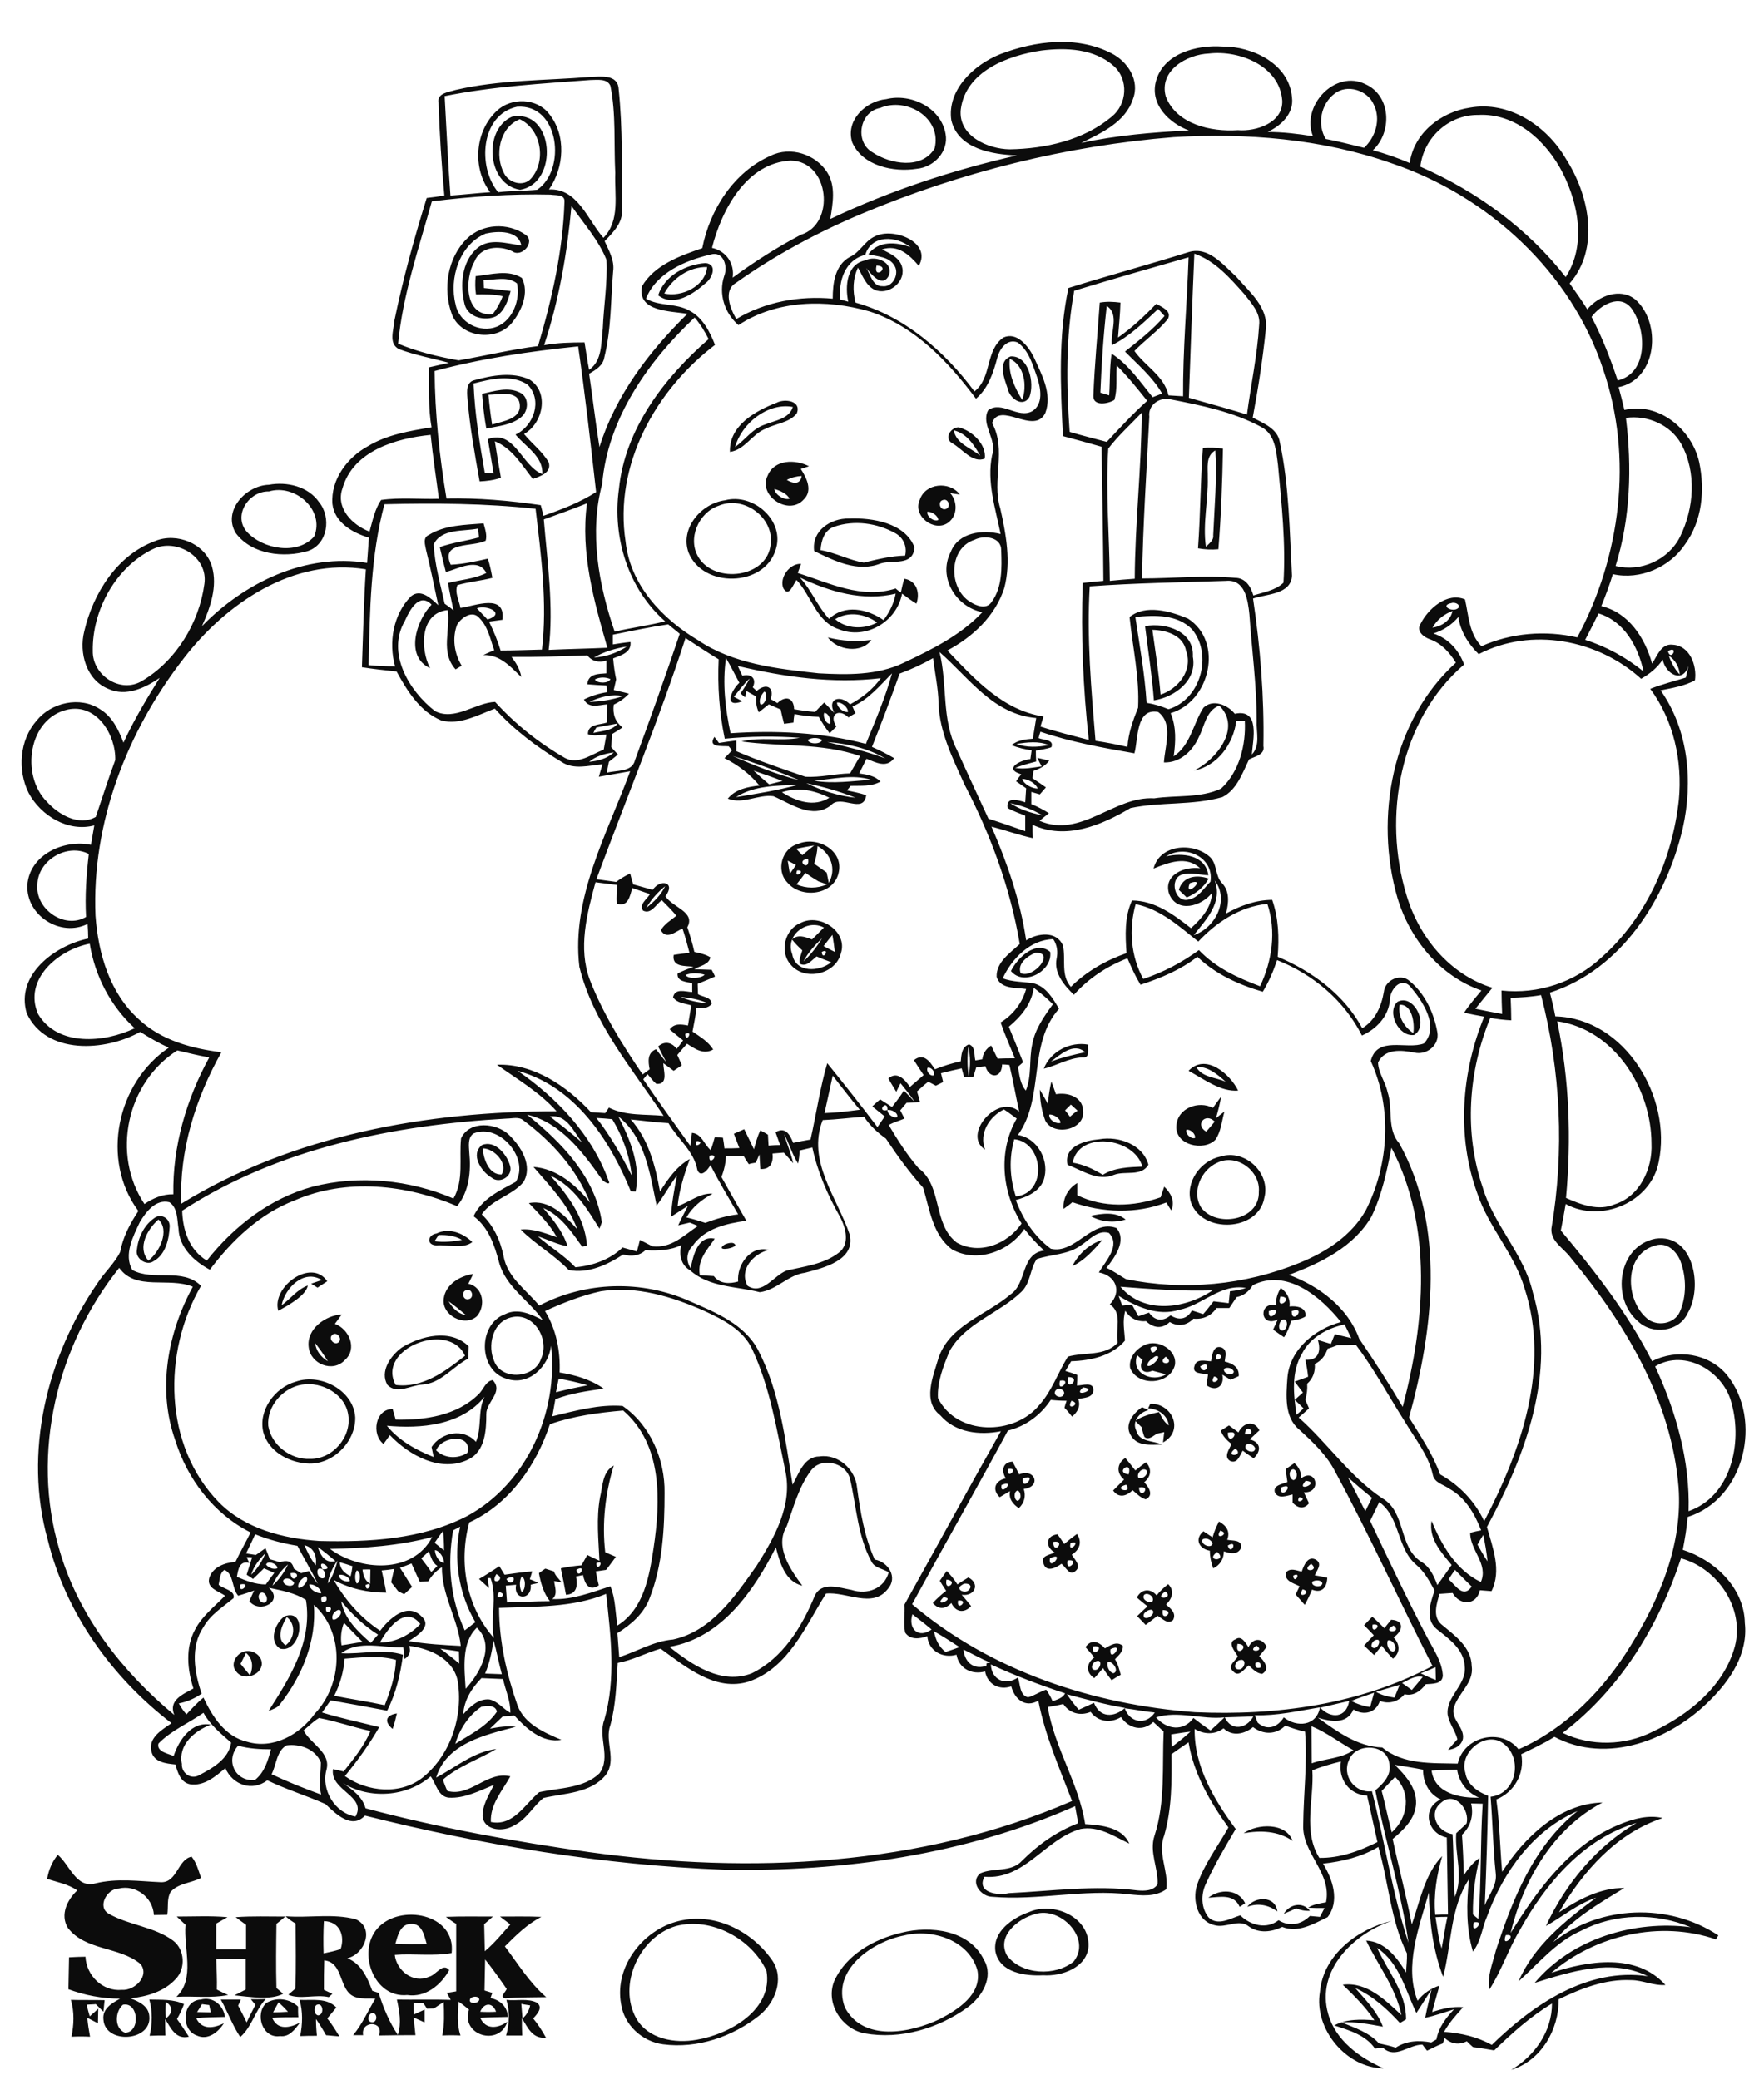
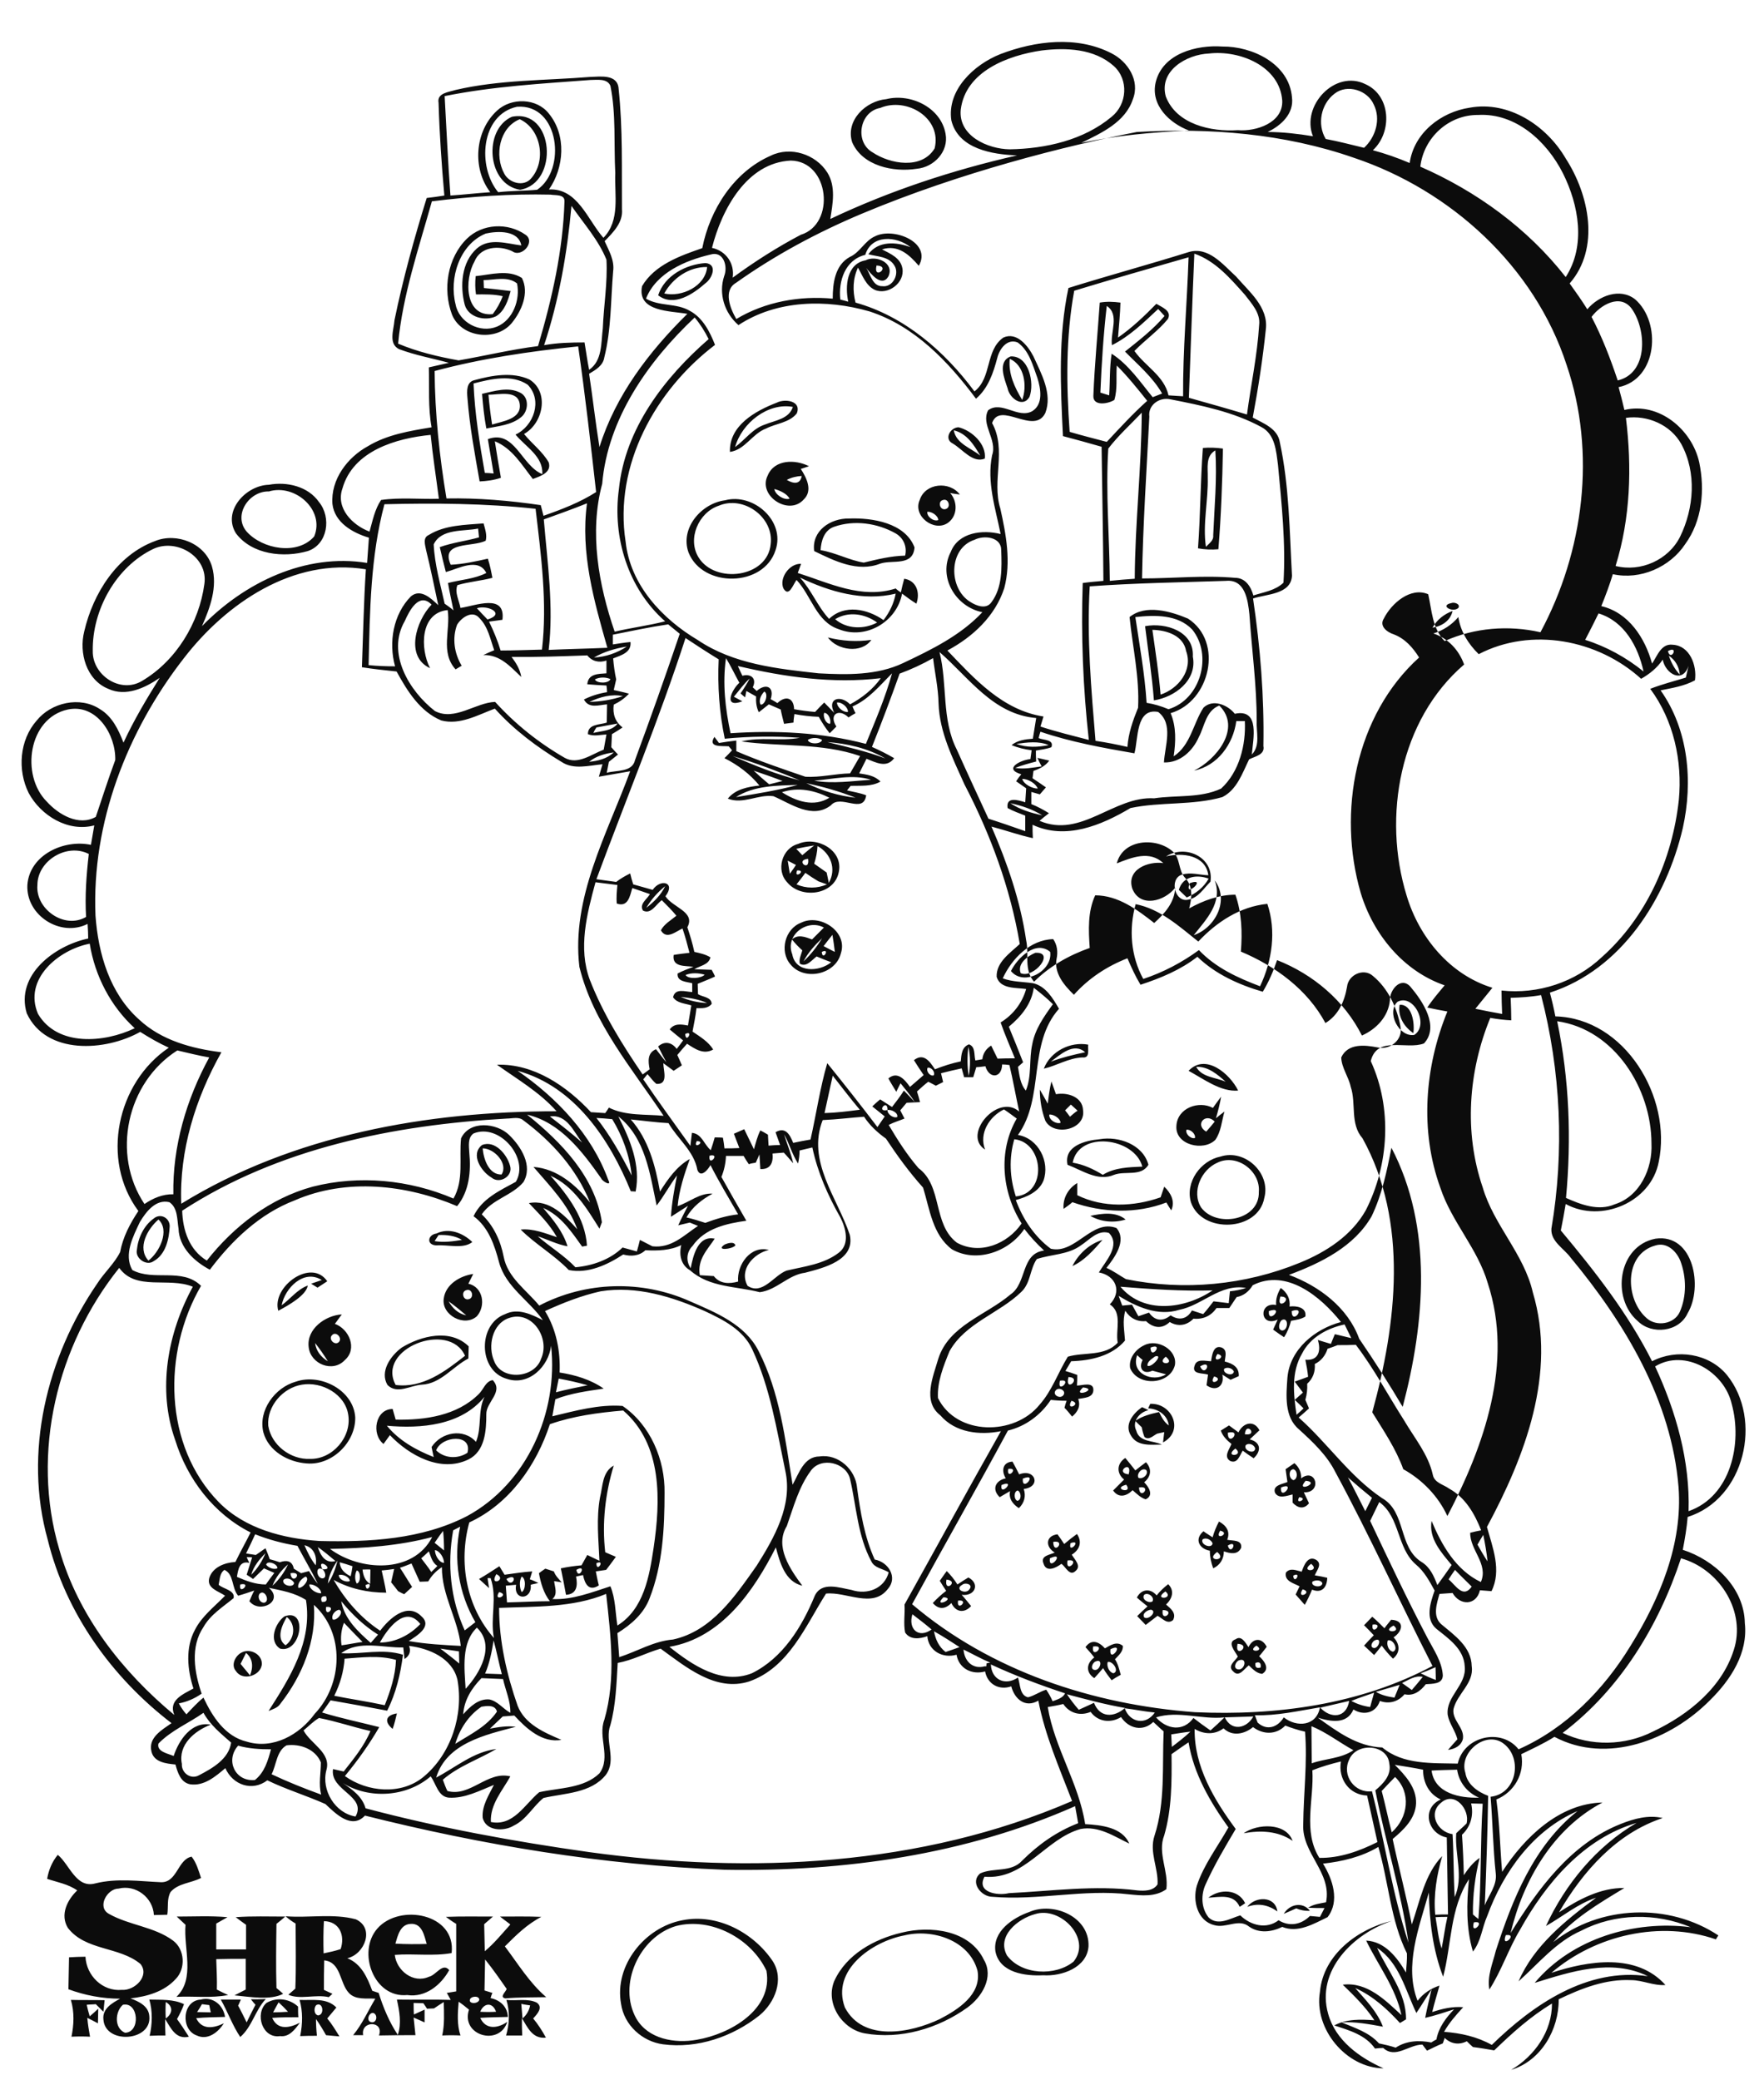
<svg xmlns="http://www.w3.org/2000/svg" version="1.2" baseProfile="tiny" id="Layer_1" x="0px" y="0px" viewBox="0 0 580 684" overflow="auto" xml:space="preserve">
-   <path fill="#0C0C0C" d="M171.4,658.9c0.1,1.6,0.3,3.2,0.4,4.8c1.3-1.1,2.2-2.6,2.5-4.3C173.6,659.3,172.1,659.1,171.4,658.9   M166.5,657.6c3.3,0.4,7-0.6,10,0.9c2.2,1.6,0.1,3.8-1.2,5.2c1.6,1.9,3,4.1,4.2,6.3c-4.4,0.5-6-3.3-7.9-6.4c0,1.9,0,3.8,0.1,5.7  c-1.8,0-3.5,0-5.3,0C167.5,665.5,167.7,661.5,166.5,657.6 M104,659.3c-0.9,0.9-0.8,3.1,0.6,3.4C106.8,662.5,106.2,658.1,104,659.3   M98.5,657.6c4.1,0.2,8.9-0.8,12.1,2.5c-1,1.2-2,2.4-3,3.6c1.5,1.8,2.7,3.8,4,5.9c-1.5-0.1-3-0.3-4.4-0.4c-1-1.8-2.1-3.6-3.3-5.3  c0,1.8,0.1,3.6,0.3,5.5c-1.8,0-3.7,0-5.5,0.1C99.5,665.5,99.6,661.4,98.5,657.6 M91.6,658.4c-0.6,1.1-1.2,2.1-1.8,3.3  c1.6,0,3.3-0.1,4.9-0.2C93.7,660.4,92.7,659.4,91.6,658.4 M87.6,658.6c3.4-2,7.6-1.4,10.4,1.2c0,0.9,0,2.6,0.1,3.5  c-2.9,0-5.8,0-8.6,0.2c1.8,4.2,5.8,3.3,9.1,1.6c-1.6,2.2-3.5,4.8-6.5,4.4C86.2,670.4,83.7,662.1,87.6,658.6 M72.6,657.5  c2.2,0,4.4,0,6.6,0c-0.2,0.5-0.7,1.5-0.9,2c1,1.8,1.9,3.7,2.8,5.5c0.9-1.9,1.9-3.9,2.9-5.8c-0.4-0.4-1.1-1.3-1.5-1.8  c1.2,0,3.7,0,4.9-0.1c-3.5,3.7-4.5,9.1-8.4,12.5C76.5,666.1,74.9,661.6,72.6,657.5 M66.4,659c-0.5,0.9-1,1.7-1.6,2.6  c1.5,0,3,0.1,4.5,0.1c-0.1-0.6-0.4-1.8-0.5-2.4C68.1,659.2,66.9,659.1,66.4,659 M64.7,669.3c-5.4-1.9-4.8-11.5,1.3-11.8  c4-1.1,7.4,1.8,8,5.7c-3.2,0.1-6.4,0.1-9.5,0.4c1.9,4,5.8,3.3,9.1,1.7C71.8,668.2,68.3,671,64.7,669.3 M54.5,658.3  c-0.1,1.8-0.1,3.6,0,5.4C56.8,662.1,57,659.7,54.5,658.3 M49.1,657.5c3.8,0.1,7.9-0.2,11.4,1.5c-0.6,1.7-1.4,3.3-2.3,4.9  c1.4,1.9,2.6,3.8,3.9,5.8c-4.3,1-5.9-2.8-7.8-5.8c0,1.8,0,3.6,0.1,5.4c-1.7,0-3.5,0-5.2,0.1C50.1,665.5,50.2,661.3,49.1,657.5   M23.3,657.6c3.7,0.1,7.4,0,11.1,0.1c-0.1,0.9-0.3,2.9-0.4,3.8c-0.8-0.8-1.7-1.7-2.5-2.5c-0.8,0.1-2.3,0.1-3,0.2  c0.3,1.3,0.6,2.5,1,3.8c0.7-0.6,2.1-1.8,2.8-2.5c0,1.6-0.1,3.2-0.1,4.8c-1.1-0.6-2.3-1.2-3.5-1.8c0.2,2.1,0.5,4.1,0.9,6.2  c-2-0.1-4.1-0.1-6.1,0C24.3,665.8,24.5,661.6,23.3,657.6 M297.3,636.4c-10.5,2-24.1,11.4-19.5,23.7c6,11.4,21.6,8.4,31.2,3.8  c6-3.1,13.8-8.1,12.4-15.9C318.7,638,306.6,634.1,297.3,636.4 M296.4,635.5c9.5-2.4,22.4-0.9,27.1,8.9c3.4,5.7-0.7,12.3-5.4,15.7  c-9.6,6.9-22,10.6-33.8,8.5c-7.5-1.4-13-9.9-10-17.2C278.3,642.6,287.5,637.6,296.4,635.5 M434,654.9c1.1-12.2,12.5-20.7,23.7-23.3  c-12.6,4.1-25.1,16.3-21,30.6c2.4,8.7,10.3,14.4,18.2,17.9C442.7,680,431.9,667.2,434,654.9 M222.3,633.3  c-12,3.5-19.3,19.3-13.1,30.4c3.9,6.8,12.7,8.3,19.9,7c10.8-1.8,25.2-9.9,22.9-22.7C247.1,637.5,233.9,630.3,222.3,633.3   M224.4,631.4c11.5-2.3,23.4,4.1,29.7,13.5c3.8,6,0.7,13.6-4.4,17.8c-8.8,7-20.4,11-31.7,9.5c-6.8-0.9-12.8-6.3-13.8-13.3  C201.9,646.3,212,633.7,224.4,631.4 M130,639.1c3.4,0.2,6.9,0.2,10.3,0.1c-0.8-2.7-1.5-6.8-5.2-6.6  C131.6,632.7,130.8,636.4,130,639.1 M124.1,634.1c7.3-8.3,25.9-4.9,24.4,8.1c-6.1,1.1-12.5,0.1-18.7,0.6c0.6,5.2,6.1,9.5,11.2,7.2  c2.4-0.5,4.5-4.8,6.7-2.2c-2.7,4.9-7.8,9.1-13.8,8.2C122.9,657.1,117.3,641.8,124.1,634.1 M122,664.9c1.8,0.5,2.4-2.3,0.8-3  C121.3,661.6,120.3,664.5,122,664.9 M157.9,661.5c1.7,0.1,3.5,0.1,5.2,0C162,658.3,159.1,658.5,157.9,661.5 M154.7,657.1  c-1.2,1.9,2.6,2,2.9,0.4C157.4,656.2,155.4,656.4,154.7,657.1 M106.5,631.7c-0.2,3.5-0.2,7.1-0.1,10.6c1.9-0.4,3.8-0.8,5.6-1.4  C113.5,636.5,111.7,631.8,106.5,631.7 M93.9,630.1c7.7,0.6,15.6-1,23.1,1c6.3,2.9,2.9,11.5-2.8,12.8c4.6,1.8,6.6,6.4,8.2,10.7  c0.5,0.2,1.6,0.5,2.1,0.7c1.5,4.8,3.5,9.6,6.3,13.8c1.3-3.8,0.5-7.9-0.3-11.6c5.9,0.1,11.8-0.1,17.7,0.1c-0.3-0.6-1-1.8-1.3-2.3  c0.8-0.1,2.4-0.4,3.1-0.5c0-7.4,0-14.8,0-22.2c-1.2-0.7-2.3-1.5-3.4-2.3c5.1-0.2,10.3-0.1,15.5-0.1c-1,0.8-1.9,1.7-2.9,2.5  c0.1,2.9,0.1,5.9,0.2,8.9c3.1-2.6,5.7-5.8,8.4-8.8c-1.1-0.9-2.3-1.7-3.4-2.6c4.5,0,9.1-0.1,13.6,0.1c-4.7,2.4-8.4,6.1-12,9.7  c4.3,5.7,8.1,12,13.6,16.7c-4.5,0.1-9,0-13.4,0.4c-2.1-0.4,0-2,0.4-3.1c-2.3-3.3-4.6-6.6-7.1-9.7c-0.1,3.4-0.1,6.8-0.2,10.2  c0.6,0.2,1.9,0.6,2.6,0.8c-0.2,0.4-0.5,1.3-0.6,1.7c3.2,0.7,5.5,2.8,5.7,6.2c-3.1,0.1-6.1,0.1-9.1,0.3c1.8,4,5.8,3.5,8.9,1.3  c-2.6,8.2-15.4,4.5-12.6-4c-1.1-0.9-2.2-1.8-3.4-2.6c-0.3,3.7-0.6,7.5,0.6,11.1c-2-0.1-4-0.1-6,0c0.8-3.6,0.6-7.3,0.5-11  c-1.1,0.7-2.2,1.4-3.2,2.1c-0.8,0-1.6,0.1-2.3,0.1c-0.3-0.5-0.9-1.4-1.2-1.8c-0.8,0-2.4-0.1-3.2-0.1c0,1,0,2.9,0.1,3.8  c0.9-0.4,2.6-1.2,3.5-1.6c0,1,0,3.1,0,4.2c-0.9-0.4-2.7-1.2-3.6-1.6c0.2,1.9,0.4,3.9,0.6,5.8c-4,0-8,0-12,0.1c1.8-4.9-6.1-5-5.2-0.1  c-1.1,0-2.2,0-3.3,0c3-3.6,4.9-8,7.3-12c-2.9-0.2-6.5,0.5-8.7-1.9c-3.1-3.3-2.5-10.1-8.1-10.7c-0.1,3.2-0.1,6.4-0.1,9.7  c0.7,0.3,2.1,1,2.8,1.3c-0.3,0.3-0.9,0.8-1.2,1.1c-4.3-1-9.5,0.9-13.3-0.8c0.6-0.5,1.7-1.5,2.3-2c0.3-7.1,0.1-14.3,0.1-21.4  C96,631.8,94.9,631,93.9,630.1 M58.1,630.2c5.6,0,11.1-0.3,16.7,0.2c-1.2,0.7-2.5,1.4-3.7,2.1c0,2.8,0,5.7,0,8.5c3.3,0,6.5,0,9.8,0  c0-2.7,0-5.4,0-8.1c-0.9-0.6-2.6-1.9-3.4-2.5c5.4-0.4,10.9-0.2,16.3-0.2c-0.9,0.8-1.9,1.6-2.9,2.4c-0.1,7-0.2,14,0,21.1  c0.6,0.5,1.7,1.4,2.2,1.9c-4.2,2.2-10.9,1-16,0.5c0.9-0.5,2.8-1.4,3.7-1.9c0-3.4,0-6.8,0-10.1c-3.2,0-6.5,0-9.7,0.1  c0.1,3.3,0.3,6.7,0.2,10c0.9,0.5,2.8,1.4,3.7,1.8c-5.6,1.1-11.3,0.3-17,0.6c6.3-5.9,2.3-16,3-23.7C60.1,632.1,59.1,631.1,58.1,630.2   M340.3,629.4c-5.6,1.5-12.7,7.2-9.2,13.6c4.8,6.4,15.9,6.9,21.9,2C359.1,637.4,348.6,626.7,340.3,629.4 M338.4,628.7  c8-3.5,19.9,1.6,19.5,11.3c-0.5,7-8.8,9.9-14.9,9.5c-5.9,0.3-14.3-0.8-15.7-7.8C326.3,635.1,333,630.6,338.4,628.7 M422.1,629.3  c1.9-3.2,6.2-4.1,8.6-1c-1.6,0.1-3.1-0.2-4.5-0.8C424.9,628.1,423.5,628.7,422.1,629.3 M410.1,627c2.6-3.5,9.2-3.7,9.9,1.5  C416.9,626.3,413.6,625.7,410.1,627 M397.3,624c3.8-3,9.8-2.9,12.1,1.8c-0.4,0.3-1.3,0.9-1.8,1.2C405.7,622.6,401,623.8,397.3,624   M40.4,659.2c-2.6,2.3-2.9,7.7,0.7,9.2C46.3,668.3,45.6,658.1,40.4,659.2 M15.5,617.8c0.5-2.9,1.6-5.6,3.5-7.9  c3.9,3.2,6,11.1,12.3,9.4c7.2-1.8,14.5-0.7,21.7-0.4c5.3,0.1,5.4-7.5,10-8.4c1.6,2,2.3,4.6,3.1,7c-3.2,1.7-7.5,1.7-10,4.6  c-1.3,2.2-0.7,5-1.1,7.5c-1.5,0-2.9,0.1-4.4,0.1c-0.3-5.8-6-10.1-11.6-8.7c-3.8,0-7.2,6.1-3.2,8.3c6.7,3.8,14.9,4.2,21.1,8.8  c3.9,2.9,4.2,9.2,0.9,12.6c-3.8,4.2-9.5,5.8-14.9,6.4c2.7,1,6,2.5,6.2,5.9c0.8,8.3-14.6,9.3-15.1,1c-0.4-3.5,2.9-5.4,5.5-6.8  c-5.8,0-11.6-1.1-17-3.1c0.1-3.5,0.1-7,0.2-10.5c1.8-0.1,3.6-0.2,5.4-0.2c0.3,6.2,5.6,11.5,12,10.9c4.2,0.3,9.2-4.6,6.1-8.5  c-6.9-5.8-18.1-4.3-23.9-11.9c-2.6-4.3-0.2-9.2,3.1-12.3C22.4,619.5,18.8,618.9,15.5,617.8 M408.9,602.8c4.5-3.2,13.9-3.6,16.1,2.5  C420.2,602,414.5,601.8,408.9,602.8 M129.1,568.5c-2.8-2.3-2.4-4.5,1.4-5.1C130.1,565.1,129.7,566.8,129.1,568.5 M80.9,543.5  c-0.6,1.2-1.2,2.4-1.8,3.6c1,1.3,2.1,2.5,3.1,3.8C83.3,548.2,83.2,545.4,80.9,543.5 M79.4,543.4c2.7-1.5,6.7,0.4,6.7,3.7  c-0.2,3.9-6.3,5.8-8.5,2.4C75.8,547.5,77.4,544.4,79.4,543.4 M364.2,546.5c-0.4,1.4,0.5,3.4,1.9,3.7  C368.2,549.5,365.8,546,364.2,546.5 M360.3,546.3c-1.1,0.3-2,2.6-0.4,2.8C361.8,549.4,362.8,545.2,360.3,546.3 M365.1,542.3  C364.6,547.3,370.2,539.8,365.1,542.3 M359.4,541.4C358.7,545.9,364.1,540.7,359.4,541.4 M356.9,541.6c2-2.8,4.4-1.8,6.4,0.4  c1.8-1,3.9-2.5,5.9-0.8c0.1,1.9-1.4,3.1-2.6,4.4c1,1.5,1.4,3.3,1.9,5.1c-0.8,0.4-2.3,1.3-3,1.8c-1-1.3-2-2.6-2.8-4  c-0.9,1.1-1.9,2.2-2.9,3.3c-2.9-1.9-2.6-4.9,0-6.8C358.8,543.7,357.8,542.6,356.9,541.6 M412.8,546.8c-0.2,1.4,0.3,1.9,1.7,1.5  C414.7,546.8,414.1,546.3,412.8,546.8 M407.5,545.9c-1.2,0.3-2.2,2.7-0.5,3C409.2,549.4,410.3,545,407.5,545.9 M413.1,541.1  C409.5,543.5,416.4,543.2,413.1,541.1 M406.9,540.5C405.8,545.7,411.8,540.8,406.9,540.5 M407,544.7c-0.9-1.7-3.7-4.7-0.7-5.7  c1.9-1.4,3.3,1.3,4.2,2.6c1.5-3.1,4.4-3.2,6-0.1c-0.8,1-1.6,2.1-2.5,3.1c1.7,1.5,3.7,4.2,1,5.8c-1.9-0.2-3.1-1.6-4.4-2.8  c-1.5,1.1-3.2,4.1-5.1,2C403.4,547.8,406.1,546.2,407,544.7 M456.3,539.4c-0.5,1.3,0.2,3.4,1.7,3.7C460,542.4,458,538.8,456.3,539.4   M452.2,539.3c-1,0.3-2,2.3-0.5,2.6C453.3,542.1,454.5,538.4,452.2,539.3 M458.2,534.5C453.6,536.9,461.5,537.1,458.2,534.5   M451.3,534.2C450.7,538.2,455.3,533.6,451.3,534.2 M448.5,534.4c0.9-0.9,1.8-1.9,2.7-2.8c1.4,1.2,2.7,2.5,4,3.8  c0.7-1,1.5-1.9,2.2-2.8c4.5,0.2,3.9,3.7,0.8,5.8c2.1,2.2,2.3,5-0.2,7c-1.3-1.3-2.6-2.8-3.7-4.3c-0.8,1-1.6,2.1-2.5,3.1  c-1.1-1-2.2-2.1-3.3-3.1c1-1.1,2.1-2.3,3.2-3.4C450.7,536.6,449.6,535.5,448.5,534.4 M94.3,531.7c-1.6,2.7-3.6,7.1-0.4,9.3  C96.9,538.8,97.4,534.1,94.3,531.7 M93.5,531.5c7.9-3,5.5,12.3-1.4,10.6C88.2,539.6,90.5,533.7,93.5,531.5 M382.3,529.4  C381.6,533.9,386.9,529.5,382.3,529.4 M378.5,529.3c-1.1,0-3.1,1.2-2.3,2.5C377.5,532.9,380.6,529.9,378.5,529.3 M376.2,524.4  c-1,1.5,1.5,2.9,2.7,2.2C379.8,525.2,377.4,523.4,376.2,524.4 M383.2,523.3C378.8,526.2,386.3,525.9,383.2,523.3 M380.3,524.6  c1.1-1.4,2.4-2.6,3.8-3.7c2.2,2.2,1.3,4.8-0.7,6.7c1.5,1.3,3.5,2.8,2.3,5.1c-1.9,1.6-3.5-0.6-5.1-1.4c-1.3,1-2.6,2-3.9,3  c-1-1-1.9-2-2.8-2.9c1.1-1.1,2.3-2.2,3.4-3.2c-1.2-1-2.4-1.9-3.5-2.9C375.3,522.4,378.3,522.2,380.3,524.6 M315,526.3  C314.4,530.3,319,525.8,315,526.3 M310.2,525.2C306.5,529,314.7,525.5,310.2,525.2 M316.4,521.1c-2.8,1.5,1.3,3.4,2.4,1.4  C320,521,317.4,520.2,316.4,521.1 M311.2,519.4C310.3,524,315.6,519.8,311.2,519.4 M309,519.8c0.8-1.1,1.5-2.2,2.3-3.2  c1.3,1.3,2.5,2.8,3.5,4.4c1.2-0.8,2.4-1.6,3.6-2.3c4,2.1,2.1,6.3-2.2,5.7c1.1,1.2,2.1,2.5,3.1,3.7c-2.3,2.5-5.1,2-6.5-1  c-2,2.1-4.2,2.2-6.1,0c1.4-1.5,2.8-2.8,4.4-4C310.3,521.9,309.6,520.8,309,519.8 M428.3,522.6C426,526.2,432,523.6,428.3,522.6   M431.5,520.1c-0.6,1.6,3.1,2.2,3.3,0.5C434.3,519.4,432.4,519.5,431.5,520.1 M425.2,518.1C425.5,521.4,428.2,516.5,425.2,518.1   M431.1,514.2C427.1,517.1,434.4,516.9,431.1,514.2 M428,516.8c0.7-2.1,2.1-5.6,4.9-3.8c1.9,1.4,0,3.4-0.6,5  c1.4,0.2,2.8,0.5,4.1,0.8c-0.1,3.2-1.8,5.2-5,3.9c-0.7,1.7-1.5,3.4-2.4,5c-1-1.1-2-2.3-3-3.4c0.4-0.9,0.9-1.8,1.3-2.7  c-1.9-1-5.1-1.7-4.5-4.5C424.2,515.4,426.2,516.4,428,516.8 M351,513.1C350.2,517.8,355.6,512.4,351,513.1 M345.2,512.4  C344.6,517.2,350.7,509.8,345.2,512.4 M352,507.4C351,511.4,356.1,506,352,507.4 M346.3,507C346.4,511.7,350.7,506.2,346.3,507   M346.8,510.5c-3.1-1.8-3.1-5.5,0.9-6c0.8,1.1,1.5,2.1,2.2,3.2c1.4-1.2,2.8-2.3,4.2-3.3c1.8,2.6,0.9,5.2-1.7,6.8  c0.9,1.6,3.3,3.7,1.2,5.4c-1.9,1.8-3.2-1.4-4.6-2.4c-1.7,1.3-5,3-5.9-0.1C342,511.5,345.2,511.3,346.8,510.5 M400.2,510.3  C395.8,513.5,404,513.5,400.2,510.3 M403.7,508.2C404.7,511.9,407.3,506,403.7,508.2 M395.4,506.2c-0.8,1.7,3,3.2,3.3,1.3  C398.3,506.3,396.5,505.4,395.4,506.2 M401.2,503.3C399,506.9,404.9,504.2,401.2,503.3 M398.7,505.5c0.5-1.8,1.2-3.5,2.1-5.2  c2.4,1.3,3.8,3.3,2.7,6c1.8,0.4,4.9-0.1,4.6,2.6c-1.1,2.5-3.7,1.9-5.7,1.2c0,2.5-1.2,4.5-3.5,5.6c-0.7-1.9-1.1-3.8-1.1-5.8  c-3.5-0.6-5.2-3.8-2.1-6.4C396.6,504.2,397.7,504.8,398.7,505.5 M189.5,516.2C190.2,519.9,193.2,514,189.5,516.2 M196.1,514  C196.1,517.4,199.2,512.6,196.1,514 M197.3,492.3c0.9-3.6,0.7-8.3,4.5-10.4c-2.8,9.2-3.9,18.9-2.8,28.5c1.1,0.5,2.3,1,3.5,1.5  c-1.1,1.5-2.1,2.9-3.2,4.3c-1.1,0.2-2.3,0.3-3.4,0.5c0.3,1.5,0.6,3.1,1,4.6c-3.2,2.1-4.6-0.4-5.2-3.4c-0.6,0.1-1.8,0.4-2.3,0.5  c0.6,2.9,0.3,5.8-3.3,6c-0.5-2.9-1.1-5.8-1.7-8.7c2.3-0.5,4.5-0.8,6.8-1c0.6-1.1,1.3-2.3,1.9-3.4c1.3,0.6,2.6,1.3,4,1.9  C196.8,506.3,196,499.3,197.3,492.3 M427.2,492.3C425.5,495.1,430.5,492.7,427.2,492.3 M421.2,489.1  C420.8,493.9,426.4,487,421.2,489.1 M429.3,486.9C425.6,491.1,434.5,487.4,429.3,486.9 M425.2,483.1c-1.7,0.3-1.4,3.2,0.1,3.6  C426.8,486.3,426.7,483.4,425.2,483.1 M422.7,483.1c0.7-0.5,2.2-1.5,2.9-2c1.5,1.3,2.3,3,2.2,5c5-3.7,7,4.9,0.9,4.6  c0.6,1.2,1.1,2.4,1.7,3.6c-1.7,2.1-3.7,1.6-5.4-0.2c0-0.7,0-2,0-2.7c-1.9,0.4-4.6,1.6-5.8-0.6c-0.8-2.5,2.6-2.8,4.1-3.5  C423.1,485.8,422.9,484.4,422.7,483.1 M334.5,493.5c1.5-0.3,1.3-2.9,0.1-3.4C333.3,490.4,333.3,493,334.5,493.5 M329.3,488.3  C328.6,492.5,334.4,486.2,329.3,488.3 M336.3,486.2C335.9,491,341.6,484,336.3,486.2 M331.5,483C330.8,487,335.4,482.4,331.5,483   M330.7,486.1c-1.5-2.4-1.1-5.3,2.2-5.5c0.8,1.4,1.5,2.8,2.2,4.2c5.3-2.1,7.4,4.1,1.5,4.8c0.8,2.3,0.2,4.6-1.6,6.3  c-2-1.3-3.4-3.1-2.9-5.6c-1.1,0.7-2.3,1.3-3.4,2C326,489.7,327.3,486.8,330.7,486.1 M374.5,489.1C374.7,493.7,379,488.3,374.5,489.1   M370.3,488.2C365.3,489.5,372.7,491.5,370.3,488.2 M374.3,485.9c1.3,0.7,3.5-1.1,2.6-2.5C375.5,482.4,373.6,484.6,374.3,485.9   M371.1,484.8C372.5,479.7,366.2,484.2,371.1,484.8 M369.6,486.5c-2.6-2.1-2.4-5.3,0.4-7.1c1.1,1.3,2.2,2.7,3.3,4.1  c1.1-0.9,2.3-1.8,3.5-2.7c2,2.2,1.7,4.7-0.6,6.6c1.5,1.5,3.3,4.3,0.5,5.6c-1.7-0.5-3-1.9-4.3-3c-2,2-4.6,2.7-6.4,0.1  C367.2,488.9,368.4,487.7,369.6,486.5 M406.2,476.3C402.1,479.3,409.4,478.9,406.2,476.3 M409.6,475.2c-0.9,1.7,2.9,3.2,3.1,1.1  C412.4,475,410.6,474.3,409.6,475.2 M403.7,471.1C403.7,476.1,408.7,469.9,403.7,471.1 M409.3,471.6  C413.9,472.3,409.7,467.1,409.3,471.6 M407.2,471c1.5-3.2,5.1-4.2,6.9-0.7c-1.1,1-2.1,2-3.2,3c3.7,0.9,3.9,3.8,1.3,6.2  c-1.2-0.8-2.4-1.6-3.6-2.5c-1,1.6-1.7,4.4-4.1,3.4c-2.3-1.4-0.3-3.8,0.4-5.6c-1.5-1.2-2.9-2.6-3.5-4.4c0.7-0.4,2-1.3,2.7-1.7  C405.1,469.5,406.2,470.2,407.2,471 M375.5,462.7c0.7,0.3,1.4,0.6,2.1,1c-2.9,0.6-5.5,3.7-4,6.7c1,3.9,5.6,3.2,8.4,4.6  c-3.5,0-8,0.7-10.1-2.9C369.5,468.5,372.6,464.7,375.5,462.7 M377.5,463.1c0.2-0.4,0.5-1.1,0.7-1.5c7.2-0.3,11.3,8.9,4.2,12.7  c0.1-0.8,0.3-2.6,0.4-3.4c-0.6,0.1-1.7,0.4-2.3,0.5c-1.3,0.6-2.7,2.3-4.2,1.1c-0.4-1-0.7-2.1-0.9-3.2c-0.5-0.5-1.6-1.5-2.1-2.1  c2.3-1.6,5.1-2.3,7.8-2.9c0.8,1.6,1.6,3.3,3.2,4.4C383.9,465.4,380.9,463.2,377.5,463.1 M143.4,476.9c2.8,2.7,7.1,2.9,10.3,0.8  C155.4,471.3,145.2,472.1,143.4,476.9 M127.2,468.8c4,4.9,9.6,8,15.4,10.3c-0.2-0.8-0.5-2.4-0.7-3.3c3.2-4.9,10.5-6.3,14.6-1.7  c2-4.8,0.5-10.1,2.8-14.8C151.6,468.8,138.3,469.8,127.2,468.8 M157.4,458.4c1.6-1.5,2.2-4.2,4.6-4.6c3.7,3.9-2.2,7.2-2.1,11.2  c0,5.4-0.4,12.2-5.9,14.9c-9.1,4.4-19.4-1.3-25.8-8c-0.7,1-1.4,1.9-2.1,2.9c-4.1-3.2-2.7-11.5,3-11.5c0.3,1.2,0.7,2.3,1,3.5  C139.7,467,150.3,465.5,157.4,458.4 M99.3,455.3c-6.3,1-11.6,7.1-11.1,13.5c1,6.4,7.4,11.2,13.7,10.9c7.4,0.2,13.8-7.2,12.6-14.5  C113.5,458.4,105.8,454.2,99.3,455.3 M97.3,454.3c8.1-2.8,18.9,2.8,19.5,11.7c0.2,8.2-7.6,15.9-15.9,15.2c-6.1-0.4-12.6-4-14.3-10.2  C84.8,463.8,90.4,456.2,97.3,454.3 M399.2,452.6C397,456.2,402.9,453.5,399.2,452.6 M402.5,450.1c-0.6,1.5,2.9,2.7,3.2,0.9  C405.2,449.8,403.4,449.4,402.5,450.1 M394.6,449.3C396.3,453.2,398.8,446.7,394.6,449.3 M400.3,445.2  C397.9,448.8,404,446.1,400.3,445.2 M398.2,447.6c0.3-1.9,0.7-5.5,3.5-4.5c2,0.9,1.1,3,1,4.6c2.5,0.6,4.8,1.8,4.6,4.8  c-0.7,0.3-2,0.9-2.7,1.2c-0.9-0.6-1.8-1.1-2.7-1.7c0.8,3.7-2,5.8-5.2,3.5c0.1-0.9,0.4-2.6,0.5-3.5c-1.8-0.6-5.5,0-4.4-3  C393.5,446.6,396.5,447.6,398.2,447.6 M383.3,446.1C379.7,448.9,387,449,383.3,446.1 M379.8,446c-1,0.8-2.7,1.7-2.5,3.1  C378.7,449.8,382.7,445.2,379.8,446 M373.9,445.6c-2.2,6,5,9.1,9.5,6.3c-1.5-0.4-3-0.8-4.5-1.2c-2.9,1.4-4.7-0.7-3.2-3.5  C375.2,446.8,374.3,446,373.9,445.6 M378.3,443.1C378.3,447.5,382.9,441.3,378.3,443.1 M376.3,442.3c4.3-2.2,10.9,1.6,10,6.6  c-1.7,6.5-12.1,7.1-14.7,1C371,446.7,373.4,443.6,376.3,442.3 M130.1,455.4c8.9,1.1,16.2-4.4,22.8-9.6  C147.7,434.1,123.6,443.5,130.1,455.4 M132.1,443.1c6.4-3.9,16-6.3,22-0.4c0,1.3-0.1,2.7-0.1,4c-5.2,2.7-9.1,8.3-15.3,8.6  c-3.7,0.2-8.1,3.3-11.3,0.1C124.8,451,128.4,445.8,132.1,443.1 M103.6,441.6c0.3,2.6,2,4.7,4.2,6  C106.5,445.5,105.1,443.5,103.6,441.6 M109.2,439c-1.4,1.3,0.9,3.6,2.2,2.3C112.7,440,110.5,437.6,109.2,439 M101.5,443  c-0.8-6,5.5-10.5,10.9-10.8c-0.8,1-1.5,2.1-2.3,3.1c4.7,1.7,7.5,8.2,3.3,11.9C109.4,451.5,102.1,448.5,101.5,443 M421.4,434.1  c-0.9,0.8-1.4,3.2,0.2,3.4C423.7,437.4,423.7,432.8,421.4,434.1 M424.7,431.1C424.7,436,429.9,429.3,424.7,431.1 M417.2,431.1  C416.8,435.8,422.7,429.2,417.2,431.1 M421,426.3C419.3,431.5,425.9,426.5,421,426.3 M421.1,423.5c2.1,1.5,3.2,3.6,2.9,6.1  c2.3-0.3,5.7,0.3,5.2,3.3c-1.4,0.9-3.1,1.1-4.7,1.4c-0.5,1.9-1.2,3.7-2.3,5.4c-1.2-0.8-2.4-1.6-3.6-2.5c0.5-1.1,1-2.2,1.5-3.3  c-5.9,2.7-6.4-5.9-0.5-4.8C419.4,427.1,420.1,425.2,421.1,423.5 M147.5,427.9c1.3,2.3,3.2,4.1,5.8,4.6  C151.4,430.9,149.5,429.3,147.5,427.9 M153.4,424.2c-1.9,0.4-1.2,3.5,0.7,3C156,426.8,155.3,423.6,153.4,424.2 M145.9,427  c0.6-4.7,5.4-7.5,9.7-8.1c-0.4,0.8-1.2,2.4-1.6,3.2c4.9,1.1,5.8,7.3,2.8,10.7C152.7,436.5,145.1,432.4,145.9,427 M91.5,431  c-2.3-7.8,10.8-17.5,16.1-9.7c-0.8,0.5-2.4,1.6-3.2,2.1c-0.7-0.4-1.4-0.9-2.1-1.3c0.9-0.3,2.6-0.9,3.5-1.2  c-5.9-3.7-12.1,2.6-13.2,8.3c2.9-2.1,5.1-5.2,8.6-6.5C100.7,425.9,94.9,429.2,91.5,431 M238.3,409.2c0.9-0.4,3.1-1.1,3.5,0.3  C240.8,410.8,235,411.4,238.3,409.2 M352.6,416.3c2-4,5.6-7.3,9.9-8.6C359.6,411,356.6,414.5,352.6,416.3 M544.4,409.5  c-10.6,2.8-10.1,17.9-2.9,24c3.2,2.8,9,1.9,10.8-2.1c2.3-5.2,2.2-11.5,0.2-16.8C551.2,411.4,548.1,408.4,544.4,409.5 M544.3,407.3  c12.6-1.8,15.7,16,10.6,24.5c-2.8,6.2-11.8,7.2-16.4,2.6C529.7,426.9,532,409.7,544.3,407.3 M144.2,406.1c-0.3,0.5-1,1.5-1.3,2  c3,0.5,6,0.1,9-0.4C149.6,406.3,146.9,406,144.2,406.1 M143.5,405.6c4.1-2,8.7-0.2,11.8,2.8c-3,2.4-8.1,0.8-11.8,1.1  C140.1,409.4,140.6,406,143.5,405.6 M48.8,414.5c3.7-2.8,7.1-10,3.3-13.5C48.5,404.1,45,410.3,48.8,414.5 M50.5,400.7  c2.2-1.9,5.3-0.3,5.3,2.5c-0.2,4.2-1.3,9.3-5.3,11.5c-2.3,1.7-6.1-0.9-5.5-3.7C45.4,407,47.3,403,50.5,400.7 M358.5,399.8  c3.7-0.8,8.4-1.5,11.6,1.2C366.2,402.2,362,401.8,358.5,399.8 M349.7,397.5c-0.3-3.5,1.5-6.7,4.5-8.5c0,1,0,3,0,4  c8.5,4.2,18.6,3.8,27.4,0.7c0.3-0.9,0.9-2.6,1.2-3.5c2.1,2,3.7,4.8,2.3,7.8c-0.4-0.6-1.2-1.9-1.6-2.6c-9.9,3.8-21,3.4-30.9-0.1  C351.7,396.1,350.7,396.8,349.7,397.5 M400.3,382.3c-5.3,2.3-8.6,9.5-5.4,14.7c4.9,6.8,19.3,4.4,19-5.1  C414.5,385.1,406.7,379.2,400.3,382.3 M401.3,380.3c8-2.6,16.6,5.4,14.4,13.6c-2,11.1-20.5,11.8-24.1,1.5  C389.6,388.7,394.8,381.6,401.3,380.3 M158.7,377.6c0.3,3.5,2,8.7,6.2,8.6C167.2,382.7,162.6,377.6,158.7,377.6 M158.5,376.5  c4.2-1.7,8.2,3.1,9.2,6.8c1.1,3.4-3.4,6.2-6.1,3.9C158.3,385.3,154.5,379.6,158.5,376.5 M352.7,382.3c3.6,0.6,6.8,2.1,9.9,4  c3.9-2.4,8.5-2.5,13-2.7C373,374,354.7,371.7,352.7,382.3 M361.5,374.6c6.3-1.1,14.3,1.7,16.1,8.4c-2.4,4-7.6,1.9-11.3,3.3  c-5.3,2.3-10.5-1.5-15.3-3.3C349.7,376.8,356.9,375,361.5,374.6 M390.1,371.5c-0.4,1.4,1.5,3.1,2.8,2.7  C393.2,372.8,391.3,371.2,390.1,371.5 M396.6,372.1c1-1.1,1.9-2.2,2.8-3.3C396.4,365.7,392.7,369.8,396.6,372.1 M398.8,364.3  c0.9-1.3,1.8-2.5,2.7-3.7c-0.4,2.4-1,4.7-1.7,7.1c0.7-0.6,2.1-1.7,2.8-2.2c-0.9,3.1-1.1,6.6-3,9.3c-3.9,3.9-13.3,1.7-12.8-4.6  C387.1,364.3,394.2,361.8,398.8,364.3 M345,366.5c-0.2,1.7,2.2,3.2,3.7,2.7C348.7,367.8,346.4,366.3,345,366.5 M352.1,363.2  c-0.6,0.6-1.3,1.3-1.9,1.9c0.4,0.5,1.2,1.5,1.6,2.1c0.8-0.7,1.6-1.4,2.5-2C353.5,364.5,352.8,363.8,352.1,363.2 M344.5,362.9  c0.3-2.4,0.6-4.9,1.2-7.3c0.5,1.4,1,2.8,1.5,4.2c3.7-0.7,8.7,0.8,8.9,5.2c1,6.5-9.6,8.8-12.4,3.5c-1.2-3.2-1.8-6.7-1.8-10.2  C342.8,359.8,343.6,361.3,344.5,362.9 M393.3,350.8c1.9,3.5,6.4,3.4,9.7,4.9C400.3,353.3,397.2,350.6,393.3,350.8 M390.8,352.1  c5.6-5.9,13.6,1,16.3,6.5C401.4,359.1,395.8,354.8,390.8,352.1 M345.5,349.1c3.7-1.4,7.5-2.3,11.3-3.1  C353,342.6,348.5,346.9,345.5,349.1 M343.2,351.4c2.2-5.7,8.7-9,14.6-7.9c-0.2,1.6,0.7,4.5-1.9,4.2  C351.3,347.9,347.5,350.4,343.2,351.4 M460.2,330.4c-0.7,3.8,1.5,7.3,4.5,9.3C465.2,336.5,464.3,330.1,460.2,330.4 M459.5,329.4  c5.4-2.8,10.5,7.7,5.5,10.9C459.9,341.1,455.8,332.8,459.5,329.4 M340.4,313.3c-2.6,1.1-6,3.6-4.8,6.7  C339.9,321.9,347.2,312.9,340.4,313.3 M332.4,319.3c2.1-4.3,8.2-10.3,12.9-6.3C346.2,319.2,336.7,324.5,332.4,319.3 M270.2,313  C270.4,316.3,273.2,311.5,270.2,313 M264.2,316.1c2.4-2.2,4.4-4.8,6.1-7.6C268,310.7,265.7,313.2,264.2,316.1 M270.8,311.1  c1.2,0.6,2.4,1.3,3.7,1.9c-0.2-1.9-0.5-3.7-0.8-5.6C272.7,308.6,271.8,309.8,270.8,311.1 M260.5,313.8c1.1,6.2,8.9,5.8,12.8,2.6  c-1.6-0.6-3.2-1.2-4.8-1.9c-1.6,1.2-3.3,3.6-5.5,2.4c-0.4-1.5,0.4-2.9,0.8-4.4c-1.2-1.1-2.4-2.3-3.4-3.6c2-1.8,4.4-0.8,6.6,0  c1.3-1.3,2.6-2.6,3.9-3.9C265.4,302,258,307.5,260.5,313.8 M263.4,303.4c6.2-3.1,15.4,2.9,13.1,10c-1.7,7.1-12.1,9.3-16.6,3.7  C256.2,312.8,258.1,305.4,263.4,303.4 M391.2,290.4C389,295.9,397.4,288.2,391.2,290.4 M387.6,292.6c1.3-4.5,5.9-5.1,9.8-3.7  c-1.6,2.9-4.2,4.9-7.2,6.2C389.4,294.3,388.5,293.5,387.6,292.6 M261.9,290.8c3.2,1.4,6.8,1.4,10,0c-0.9-0.3-1.9-0.7-2.8-1  c-1.5-0.9-2.9-1.8-4.3-2.8C263.9,288.3,262.9,289.5,261.9,290.8 M262.1,286.2C260.8,289.3,265.5,286.1,262.1,286.2 M259,283  c0.2,1.4,0.5,2.9,0.7,4.3c0.7-1,1.4-1.9,2-2.9C260.9,284,260,283.5,259,283 M265.7,282.4C261.2,282.8,266.4,287,265.7,282.4   M268.8,278.2c-0.1,2-0.5,3.9-1.1,5.8c1.4,1,2.7,1.9,4.1,2.9c0.2,0.8,0.5,2.5,0.7,3.4C275.1,285.8,273.2,280.6,268.8,278.2   M261.8,279.1c0.7,0.7,1.3,1.4,2,2.1c1.3-1.1,2.6-2.2,3.9-3.2C265.7,278.3,263.7,278.7,261.8,279.1 M262.4,277.5  c6.1-2.7,14.9,2,13.4,9.2c-1.4,7.6-12.3,9-16.9,3.5C255,286.2,257.1,278.9,262.4,277.5 M272.2,209.6c4.7,1.2,9.5,1.5,14.3,0.8  C283.3,215,275.3,213.9,272.2,209.6 M378.9,207.1c1,7.1,2.1,14.2,2.7,21.3c5.8-1.9,10.7-8,8.4-14.3  C389.1,208.9,383.5,207.2,378.9,207.1 M376.5,205.9c6.8-1.3,16.2,1.7,15.7,10c1.5,7.8-5.9,13.3-12.8,14.4  C378.8,222.2,377.5,214.1,376.5,205.9 M274.6,203.6c3.8,3.3,9.5,3.4,13.8,1.1C284.4,201.8,279,200.9,274.6,203.6 M263,189.9  c3.8,4.1,5.8,9.5,9.6,13.6c5.1-4.9,12.6-3.3,17.9,0.4c2-2.6,3.4-5.5,4-8.7C283.8,197.8,272.8,194.6,263,189.9 M257.6,193.5  c-1.5-3.3,1.9-8.3,5.8-8.1c-0.4,1-0.7,2-1.1,3c10.4,3.3,21,8.7,32.2,5.1c0.5,0.5,1.1,0.9,1.7,1.3c0.3-1.5,0.7-3,1.1-4.5  c4.1,0.6,5.3,4.7,4,8.2c-1.6-1-3.1-2.1-4.7-3.3c-1.7,9.2-11.9,15.3-20.8,11.7c-7.4-2.4-9-11-13.9-16.2  C260.7,192.3,259.4,196.5,257.6,193.5 M274.3,173.2c-3.3,1.1-4.3,4.6-4.5,7.7c4.9,0.8,9.4,3.3,14.2,4.1c4.5-1.1,9-2.2,13.6-2.3  c0.7-2.9-0.5-5.8-3.1-7.3C288.5,172,280.9,170.9,274.3,173.2 M267.7,181.2c-0.9-6.7,5.4-10.8,11.4-10.7c7.7-0.3,18.5,1.4,21.6,9.5  c-0.5,6.3-7.2,4-11.2,5.3C282,188.3,274.3,184.4,267.7,181.2 M236.3,166.3c-6.6,2.2-10.4,10.9-6.6,17c5.4,8.8,22.7,6.7,23.7-4.4  C254.5,170.1,244.5,162.8,236.3,166.3 M238.4,164.5c9.3-2.5,19.9,6.8,16.6,16.4c-3.9,12.2-23.9,12.5-28.6,0.8  C223.5,173.7,230.6,165.5,238.4,164.5 M304.9,168.3c-0.2,1.6,2.1,3.3,3.6,2.7C308.5,169.6,306.3,168.1,304.9,168.3 M310.1,164.4  c-1.9,0.4-1.1,3.5,0.8,3C312.8,166.9,311.9,163.8,310.1,164.4 M302.4,164.4c1.8-5.6,9.8-6.3,13.2-1.8c-0.8-0.1-2.4-0.3-3.2-0.5  c2.5,2.8,2.5,7.5-0.7,9.8C307.2,175.1,300,169.7,302.4,164.4 M88.4,161.6c-6.5-0.2-11.9,7.8-7.3,13.2c5.2,5.8,16.7,7.9,22.2,1.6  C106.9,167.7,97,159,88.4,161.6 M88.4,159.4c5.9-1.1,12.9,0.5,16.5,5.7c4.1,5,2.9,13.9-3.7,16.1c-7.9,2.3-18.3,1.2-23.6-5.8  C73,168.1,80.8,159.6,88.4,159.4 M254.6,160.8c0.3,1.9,3.1,3.7,5,3.2C258.9,162.4,256.3,161.2,254.6,160.8 M258.7,157.8  c2,1.2,4.4,1.7,4.9-1.3C261.9,156.6,260.2,157,258.7,157.8 M252.4,156.4c2.2-5.4,9.1-5.4,13.6-3.1c-0.7,0.2-2,0.7-2.7,0.9  c1.9,2.9,4,7.1,1,10C259.4,169.8,249.1,163,252.4,156.4 M397.1,157c0.2,7.6-1.7,15.2-0.6,22.8c1-1.1,2.6-2,2.4-3.8  c0.4-9.3,1.3-18.6,0.7-27.9C396.3,150,397.2,153.9,397.1,157 M395.5,147.3c2.2-0.2,4.4-0.1,6.6,0.2c-0.2,11-0.6,22.1-1.5,33.1  c-2.2,0.2-4.5,0.1-6.7-0.3C394.7,169.4,394.7,158.3,395.5,147.3 M313.6,141.5c0.8,4.4,5.6,5.8,8.7,8.3  C320.3,146.4,317.9,142.5,313.6,141.5 M315.2,140.5c4.4,1.1,9.2,5.6,8.6,10.3c-4,1.6-7.3-3.1-10.6-5  C310.3,144.3,312.5,140.5,315.2,140.5 M241.7,147c3.3-2.4,5.8-6.1,9.8-7.4c3.4-1.4,7.9-1.8,9.2-5.8  C252.5,132.3,243.9,139.1,241.7,147 M255.4,132.4c2.7-1.4,8.2-0.6,6.6,3.5c-2.4,3.1-6.8,3.3-10.1,5c-4.6,1.7-6.9,7-11.9,7.7  C239.7,139.9,248.4,135.1,255.4,132.4 M160.6,129.8c0.3,3.3,0.7,6.6,1.2,9.8c3.5-1.1,9.6-1.8,9.1-6.6  C170.4,128.1,164,129.8,160.6,129.8 M158.5,129.5c4-0.9,8.6-2.4,12.5-0.4c3.1,1.5,2.8,6.2,0.3,8.1c-3.2,2.6-7.5,2.9-11.4,3.7  C159.2,137.1,158.8,133.3,158.5,129.5 M155.7,126.1c0.4,9.9,2,19.7,3.7,29.4c0.7,0,2.1,0.1,2.9,0.2c-0.6-3.8-1.3-7.6-1.9-11.3  c8.8-3.3,11,8.7,17.9,11.5c0.4-5.8-5.5-9-8.8-13c6-2.8,9-11.3,4-16.4C168.3,123,161.4,124.6,155.7,126.1 M156,125  c5.8-1.6,12.5-2.8,18.1-0.2c6.6,4.1,4.5,14.4-1.8,17.9c2.6,3.2,6,5.7,8.1,9.3c1.1,3.4-2.8,4.6-5.2,5.5c-3.6-4.6-6.8-10.1-12.5-12.4  c0.6,4,1.3,8,2,12c-2.3,0.8-4.7,1.1-7,1.2c-1.6-9.1-3.3-18.2-4-27.4C153.5,128.7,153.3,125.6,156,125 M332,118  c-0.5,4.9,1.6,9.4,4.1,13.5C337.8,126.9,336.8,120,332,118 M332.3,117.2c6-0.3,7.9,8.7,6.2,13.3c-2.2,3.8-6.6,0.4-7.2-2.8  C330.2,124.4,327.9,118.9,332.3,117.2 M218.4,96.5c5.7,1.3,13.5-2.3,14.1-8.7C226.6,87.7,221.2,91.4,218.4,96.5 M216.4,97.1  c2.1-6.5,9.2-10.2,15.6-10.6c4,0.4,2.2,5,0,6.6C228,96.6,221.6,101.1,216.4,97.1 M159.7,76.8c-8.7,3.6-12.1,14.8-9.9,23.3  c1.1,5.9,8,9.6,13.6,7.3c5.3-2.2,7.7-8.9,6.6-14.2c-3.1-2.5-7.4-1.1-11-1.1c0,0.7,0.1,2,0.1,2.6c2.9,0.3,5.8,0.6,8.8,1  c-0.9,3.1-1.9,6.5-4.8,8.3c-3.6,1.7-9.1,0.4-10.3-3.8c-1.6-6.2-1.1-14,4-18.5c4.1-3.6,9.8-1.6,14.6-1  C170.5,75.7,163.7,75.9,159.7,76.8 M153.5,78.5c5.1-5,13.5-5.4,19.3-1.3c3.4,2.3-1.3,7.7-4.4,5.4c-4.3-2-10.4-1.6-12.4,3.4  c-3.3,5.8-3.3,18.2,6,17.3c1.4-1.8,2.5-3.8,3.3-5.9c-2.9-0.7-5.9-0.6-8.8-0.6c-0.3-2-0.3-4-0.1-6c5-0.5,10.7-2.3,15.2,0.6  c2.5,4.9-0.1,10.9-3.4,14.9c-5.2,6.1-16.6,4.7-19.6-2.9C145.5,95.1,147.1,84.8,153.5,78.5 M165.8,57.1c1.6,3.1,6.4,4.4,8.8,1.6  c5.1-5.7,3.4-16.2-3.7-19.5C164.2,41.9,162.5,51.1,165.8,57.1 M168.3,38.4c14-2.8,15.6,21.9,2.7,24  C160.1,60.7,158.8,42.6,168.3,38.4 M289.4,35.5c-6.8,1.2-8.5,11.2-2.5,14.6c5.8,3.9,16.2,5.7,20.4-1.3  C309.8,38.8,298.1,31.8,289.4,35.5 M291.4,32.6c8.1-2,18,2.8,19.5,11.4c1.1,5.8-3.8,11-9.5,11.5c-7.6,1.2-17.8-0.9-21.2-8.7  C277.9,39.6,284.7,33.2,291.4,32.6 M452.8,640.5c3.5,7.7,9.6,14.7,9.5,23.5c-0.5,0.3-1.5,0.9-2,1.2c-4.2-4.6-8.9-8.9-14.7-11.5  c3.4,3.9,7.2,7.7,9.1,12.7c-4.5-0.8-9-1.7-13.6-1.4c4.4,1.8,9.1,3.3,12.3,6.9c1.9,0.4,3.7,0.8,5.5,1.4c3.5-2.3,7.7-2.5,11.7-1.7  c0.4-0.3,1.3-0.8,1.7-1c0.7-3.9,3.1-7.1,5.8-9.9c-3.2,1-6.3,2.1-9.5,2.8c0.6-3.2,1.4-6.3,2.1-9.4c-1.7,2.6-3.3,5.3-5,7.8  C462.1,654.5,460.2,645.5,452.8,640.5 M495.1,636.3C493.3,641.1,499.5,635.7,495.1,636.3 M484.6,632.1  C483.3,636.9,489,631.3,484.6,632.1 M472,630.4c0.6,3.4,0.9,7,2,10.3c0.7-3.5,1.1-6.9,1.9-10.4C474.6,630.3,473.3,630.3,472,630.4   M489,630c-1.7,3.8-2,8.3-4.7,11.7c-2.3-7.7-2.1-15.9-1.3-23.8c-6.3,9.6-5.7,21.5-8.5,32.1c-3.4-8.8-4.5-18.3-4.7-27.7  c-3.2,11.4-8.2,24.1-3.7,35.6c1.8-2.4,4.4-4.1,7.2-5c-0.8,2.9-1.7,5.8-2.4,8.7c3.3-1.1,6.7-1.9,10.2-1.6c-2.3,2.5-4.6,5.1-6.3,8.1  c5.5,0.4,10.9,1.6,15.7,4.3c13.5-13.2,31.4-25.5,51.3-22.6c-12-5.9-25.3-1.5-37.2,2.2c12.2-14.6,32.8-20.7,51.3-18.3  c-11.4-4.8-24.9-4.6-35.9,1.1c-8.3,3.6-14.1,10.8-20.7,16.7c5-11.7,15.5-20.1,25.5-27.5c-6.1,2-11,6.2-16.5,9.3  c6.4-13.8,16.6-26.2,29.8-33.9c-17.4,5.1-29.8,19.8-38.3,35.1c-3.8,6.3-6.1,13.5-10.1,19.7c-0.8-4.4,1.1-8.6,2.1-12.7  c5.5-17,12.5-34.6,26.9-46C504.1,601.8,494.3,615.5,489,630 M483.7,593c0.9,3.8-0.1,7.6-3,10.3c0.3,4.4,0.5,8.8,0.6,13.3  c1.4-2.1,3-4.2,5.2-5.7c-1.5,6.1-2.3,12.3-2.2,18.6c0.4,0.4,1.3,1.1,1.8,1.5c1-12.6,0.6-25.3,1.4-37.9  C486.6,593.1,484.7,593,483.7,593 M473.9,592.7c-4.5,3.5-1.3,9.7,3.7,10.4c0.4,6.9,0.3,13.8,0.7,20.7c3-6.7,0-14,0.5-21  c1.1-1.1,2.3-2.1,3.4-3.2C483.4,595,478.3,588.9,473.9,592.7 M454.3,588.9c1.2,4.5,2.1,9.1,3.3,13.6c5.4-4.8,6.5-13,1.1-18.2  C457.2,585.8,455.8,587.3,454.3,588.9 M470.7,582.2c1,7.5,9.3,9.1,15.6,8.9c-3.8-1.6-6.6-5-7.2-9.2C476.3,582,473.5,582,470.7,582.2   M458.6,580.3c3.4,3.4,7.2,7.5,7,12.7c-0.2,5-4.1,8.7-7.7,11.7c2,9.4,4.5,18.7,6.3,28.1c2.7-7.7,4.2-16.5,10-22.5  c-1.8,6.3-2.9,12.7-2.3,19.3c1.4-0.1,2.8-0.1,4.2-0.1c-0.1-8.4-0.3-16.9-0.4-25.3c-6.4-1.3-8.4-9.6-2-12.5c-3.9-1.8-5.8-5.6-5.8-9.8  C464.9,581.3,461.7,580.8,458.6,580.3 M431.5,582.1c0.6,9.6-3.2,20,2.3,28.8c6.7,0.1,13.1-2.2,19.1-5.2c-1.1-5.1-2.3-10.2-3.4-15.3  c-5.9-0.2-9.6-5.5-8.6-11.2C437.6,580,434.5,580.9,431.5,582.1 M443.6,578.6c-2.5,5.2,1.8,11.1,7.5,10.4c4.2,16.5,6.7,33.7,12,49.8  c-2.4-16.9-7.6-33.3-10.9-50.1c2.6-2.2,5.4-5,4.6-8.8C456.2,573.5,446,572.8,443.6,578.6 M89.3,583.4c5.3,2.5,10.8,4.7,16.3,6.7  c-0.9-3.5-0.1-7-0.1-10.6c-1.8-4.4-6.9-6.2-11.3-5.6C90.9,575.8,90.9,580.3,89.3,583.4 M78.3,574c-4.3,4.8-1,11.9,5.5,11.3  c3.2-2.5,4.3-6.4,5.3-10.1C85.5,575.2,81.8,575,78.3,574 M481.8,582.9c0.6,3.9,4.1,6.3,7.5,7.6c-0.2,12-0.6,24-1.1,36  c1.3-3.4,4.1-6.6,3.6-10.5c-0.9-8.4-1-16.8-1.7-25.2c8.5-0.9,10.6-12.4,4.5-17.3C488.8,568.7,479.6,576.1,481.8,582.9 M385.1,570.3  c0.1,1.4,0.1,2.8,0.2,4.1c2.1-1.6,4.2-3.2,6.1-5C389.3,569.6,387.2,570,385.1,570.3 M431.2,567.6c0,4,0.1,8.1,0.1,12.2  c4.5-1.6,9.6-1.5,13.7-4.3C440.3,572.9,436.1,569.6,431.2,567.6 M422.6,567.4c-3,3.1-7.3,3-10.6,0.5c-2.8,2.3-6.8,3.2-9.7,0.4  c-2.9,2.2-6.5,2-9.5,0.2c-0.2,12.3,6.4,23.3,13.5,32.9c-3.5,5.9-7,11.8-9.8,18c-1.7,3.5-1.6,8,0.9,11.1c3.1,2.9,7.1,0.3,10.4-0.7  c3.4,3.3,8.6,4.7,12.6,1.6c3.5,2.2,7.4,1.5,10.3-1.4c1.1,0.1,2.2,0.2,3.3,0.3c0.5-1,1-1.9,1.5-2.9c-1.8,0-3.6,0-5.4-0.1  c1.8-1.2,3.9-1.4,5.9-1.8c2-9.8-8-16.1-7.5-25.6c0.1-10.2,1.4-20.3,0.6-30.5C426.8,568.9,424.7,568.2,422.6,567.4 M402.7,564.7  c2.2,4.7,7.2,3.7,9.4-0.3C408.9,564.5,405.8,564.6,402.7,564.7 M99.8,569c2.4,4.5,9.2,7.3,7.5,13.1c-1.7,6.6,2.9,14.1,9.6,15.2  c3.8-6.8-8.5-8.5-7.4-15.6c0.9,0.2,2.6,0.6,3.5,0.8c3.3-4.2,6.7-8.3,8.8-13.3c-5.7-1.3-11.2-3.2-16.9-4.3  C103,566,101.5,567.6,99.8,569 M380.1,564.7c3.5,4,9,4.8,12.3,0.2c1.8,1.4,3.7,2.8,5.6,4.1c1.6-1.4,3.1-2.8,4.6-4.3  C395.2,565.5,387.3,562.4,380.1,564.7 M52.1,573.3c-0.7,2.7,3.2,3.3,5,4.1c1.7-5.2,5.9-11.5,12.2-10.3c-5.3,2-10.8,6.6-9.5,12.9  c-0.2,3,3,5.3,5.7,3.7c4.4-2.3,9.7-5.3,10.5-10.7c-3.4-3-6.9-5.8-9.1-9.8C62.1,566.6,56.4,568.9,52.1,573.3 M412.6,564  c0.3,0.8,0.6,1.6,0.9,2.4c3,2.8,6.6,1.6,8.6-1.7c4.3,3.4,10.8,2.9,11.9-3.3C426.8,562.6,419.8,564.2,412.6,564 M369.8,561.7  c1.7,4.8,7,5.7,9.9,1.4C376.3,562.8,373.1,562.1,369.8,561.7 M158.3,561.2c-4.2,2.8-7.2,7.4-8.6,12.2c4.9-3.1,10.4-5.7,13.7-10.6  C162.8,560.5,160.1,560.9,158.3,561.2 M434.1,561.5c3.4,3.7,8.6,3.5,9.5-2.2C440.4,560,437.3,560.8,434.1,561.5 M344.5,561.3  c2.2,13.4,10.2,25,12.3,38.5c5.2,0.3,12.2,1,14.5,6.4c-5-2.4-10.1-5.9-16-4.8c-11.7,3.3-18.3,16.8-31.6,15.7c-2.8,5.2,4.4,6.3,8,5.4  c14.1-0.7,28.2-2.7,42.3-0.9c2.3,0.2,5.2,0.2,6.6-2c0.3-5.3-2.8-10.6-1-16c3.6-11,2.5-22.9,3-34.3c-1.2-1-2.3-2.1-3.4-3.1  c-3.4,3.3-8.1,2.2-10.6-1.6c-3.4,2.1-7.6,1.6-10-1.7c-3.4,1.4-6.9,0.5-9-2.6C348,560.7,346.3,561,344.5,561.3 M444.3,559.3  c1.9,1,4,1.7,6.2,2c0.4-1.6,0.9-3.1,1.3-4.7C449.3,557.5,446.7,558.3,444.3,559.3 M350.8,557.1c1.2,1.8,2.5,3.5,3.9,5.1  c1.7-0.8,3.4-1.5,5-2.3c1.9,5,6.6,4.9,10.2,1.7C363.5,560.5,357.2,558.8,350.8,557.1 M452.4,556.3c1.8,1.1,4,1.6,6.1,1.9  c0.4-1,1.3-3.2,1.7-4.2C457.6,554.8,455,555.5,452.4,556.3 M158.3,551.8c-3.2,3.3-5.7,7.2-6,11.9c2.2-2.5,5-5.2,8.6-4.9  c2.8,0.6,4.5,3.1,6.9,4.4c0.1-3.9-1.6-7.4-2.4-11.1C163.1,552,160.7,551.9,158.3,551.8 M461,553.4c1.1,0.8,2.1,1.5,3.2,2.3  c1.2-1.4,2.4-2.8,3.6-4.3C465.3,550.8,463.2,552.4,461,553.4 M467.1,550.2c1.6,0.8,3.3,1.6,5,2.2c0-1.1-0.1-3.2-0.1-4.2  C470.4,548.9,468.8,549.6,467.1,550.2 M325.8,547.3c0.2,5.1,4.8,7.1,8.9,4.3c0.8,2.2,0.5,5.8,3.3,6.5c2.1-0.5,3.9-1.9,6-2.5  c0.8,1.2,1.5,2.4,2.1,3.8c1.5-0.6,3.3-1,4.1-2.6C342,554.1,333.8,551,325.8,547.3 M113.3,545.4c-0.3,4.3-1.5,8.4-3.4,12.2  c5.5,1.1,11.1,1.9,16.6,3.1c1.9-4.8,3.5-9.7,3.7-14.9C124.6,544.2,118.9,545,113.3,545.4 M316.8,542.4c0.3,3.8,3,6.6,7,5.5l0.5,0  l0.1-1l1.2-0.2C322.5,545.4,319.7,543.8,316.8,542.4 M144.8,542.1c2.1,1.6,4.2,3.2,6.2,4.9c0-1.3-0.1-2.7-0.1-4  C148.9,542.7,146.8,542.4,144.8,542.1 M112.2,543.6c6.8,0.4,13.6-1.6,20.3,0.5c-0.8,6.3-2.3,12.7-5.2,18.4  c-6.2-1.2-12.4-2.3-18.6-3.4c-0.9,1.3-1.8,2.6-2.8,4c6.2,1.9,12.5,3.2,18.8,4.8c-3.3,5.7-7.1,11-11.3,16.1  c7.4,5.3,18.5,6.3,25.8,0.3c9.1-7.5,13.3-20.4,11.2-32c-1.7-7.1-9.3-10.3-15.9-11.1c0.7,1.8,0.1,3.3-1.5,4.3c-0.1-1-0.3-2.9-0.4-3.8  C126,541.9,118,539.2,112.2,543.6 M162.3,539.4c-0.6,3.7-1.3,7.4-2.8,10.9c1.8,0.1,3.7,0.1,5.5,0.2C164,546.8,163.3,543,162.3,539.4   M307.1,536.4c0.5,2.7,1.6,5.1,3.8,6.8c1.5-0.5,3-1,4.6-1.6C312.7,539.8,310,538,307.1,536.4 M153.1,555.3  c4.7-5.1,9.9-14.2,3.7-20.1C151.6,540.1,152.7,548.7,153.1,555.3 M112.3,541c2.3-0.3,4.6-0.8,6.9-1.1c-2.1-2.1-4.1-4.2-6.1-6.3  C112.2,535.9,111.9,538.4,112.3,541 M300,530.8c-1.5,4.8,2,8.1,6.3,5C304.2,534,302.1,532.4,300,530.8 M124.9,540.1  c5.1,0,9.9-2.5,13.3-6.1C133.2,527.6,127.4,535.6,124.9,540.1 M111.5,529.3c-1.3,0.2-2.7,1.8-2.1,3.2  C110.7,533.1,113.3,530,111.5,529.3 M112.2,526.5c1,5.8,5.5,10,9.7,13.7c0.8-0.9,1.6-1.8,2.4-2.7  C119.7,534.6,115.7,530.8,112.2,526.5 M107.2,528.4C106.7,532.5,111.1,527.9,107.2,528.4 M105.8,526.7c1.4,0.2,1.9-0.4,1.4-1.8  C105.8,524.7,105.3,525.3,105.8,526.7 M164.1,528.7c0,11,2.5,21.9,6.1,32.2c2.4,6.1,8.8,8.8,14.4,11.2c-6.3,1.1-11.5-3.7-15.5-8  c-1.3,0.1-2.5,0.2-3.8,0.3c-1.4,1.3-2.8,2.7-4.2,4c2.8-0.5,5.6-1,8.5-0.6c-9.9,2.6-22.8,5.4-26.2,16.7c6.5-3.4,12.3-8.5,19.8-9.4  c-5.8,3.4-12.4,5.6-17.6,10.1c0.5,1.3,0.9,2.5,1.5,3.7c7.5,2.1,13.1-6.7,20.7-4.8c-2.6,4.7-6.7,9.2-6.4,15  c7.4,1.5,11.1-5.8,15.9-9.8c6.7-1.5,14.6-1.2,19.8-6.2c3.9-5.3-0.6-11.9,1.6-17.6c3.9-13.5,2.1-27.7,0.6-41.4  C188.2,528.7,175.9,528.2,164.1,528.7 M107.2,524.9C107.6,524.1,107.6,524.1,107.2,524.9 M85.4,524c-0.9,1.1,0,3.1,1.5,3  C88.9,526.5,87.1,522.5,85.4,524 M164.1,523.5C161.9,527,167.9,524.4,164.1,523.5 M120.2,521.2C120.5,524.5,123.2,519.6,120.2,521.2   M101.7,521c0,1.6,2.4,3,3.9,2.9C105.6,522.3,103.2,520.8,101.7,521 M79,521C78.3,524.9,83.1,520.1,79,521 M166.5,519.2  C168.4,522.9,170.9,516.7,166.5,519.2 M93.2,519.5c-0.7,1.8,3.3,2.8,3.5,1C96.1,519.3,94.3,518.5,93.2,519.5 M171.5,518.4  c-0.8,1.5-0.7,3.6,0,5.1C172.9,522.9,173,518.9,171.5,518.4 M111.4,517.9c0,1.5,2.3,2.5,3.6,2C115,518.5,112.6,517.5,111.4,517.9   M100.5,518.4c-1.3,0.6-2.8,2.2-2.4,3.7C99.5,522.4,102.1,519.2,100.5,518.4 M163.2,517.6C160.6,521.9,167,519.4,163.2,517.6   M95.5,517.3C96,521.7,100.1,516.5,95.5,517.3 M71.9,521.1c1.5,1.4,5.5,1.8,4.9,4.4c-3.5,2.9-7.6,5.4-9.9,9.5  c-4.4,6.5-3,14.9-0.6,21.9c-2.3,1.6-4.8,2.7-7.5,3.2c0.7,1.3,1.5,2.5,2.5,3.6c1.8-1.9,3.6-3.9,5.6-5.5c2.9,6.2,7.1,12.8,14.3,14.5  c8.6,2.6,17.3-2.3,22.3-9.2c9.2-9.7,10-26.5-0.3-35.8c0.9,11.8-3.8,23.3-11,32.5c-0.9,1.4-2.5,1.8-3.9,2.4  c7-10.9,14.5-22.8,12.3-36.5c-3.7-2.4-8-3.1-12.2-4c5.1,4.4-3,8.7-6.4,4.4c0.5-1.2,1-2.4,1.6-3.5c-1.8,0.6-3.5,1.2-5.3,1.7  c-2.2-2.6-1.3-7-4.5-8.5C72.2,517.3,72.3,519.3,71.9,521.1 M478.4,516.2c-0.7,1-1.4,2-2.1,3.1c2.4,2.1,4.8,6.4,7.6,2.4  C482.1,519.9,480.2,518.1,478.4,516.2 M119.2,516.1c0.2,1.9,0.8,3.7,2.5,4.7c0-1.6,0.1-3.1,0.1-4.7  C121.1,516,119.9,516.1,119.2,516.1 M117.3,516.4c-0.7,1.2-0.7,3.1,0,4.3C118.7,520.4,118.7,516.6,117.3,516.4 M106,519  c1.6-0.1,0.9-2.4,0-3C103.6,514.7,104,518.9,106,519 M89.6,521.4c2.2-2,3.9-4.4,5.1-7C92.5,516.3,90.6,518.7,89.6,521.4   M131.5,515.5c1.4,2.1,2.6,4.2,4,6.3c-0.9,0.8-1.7,1.6-2.6,2.4c-0.5-0.2-1.5-0.7-2-1c-0.8-1-1.5-2-2.3-2.9c0.3-1.5,0.7-2.9,1-4.4  c-1.4,0.2-2.7,0.4-4.1,0.5c0.5,2.4,1.1,4.8,1.5,7.3c-6.1,0-12-1.3-17.3-4.2c3.8,6.6,8.9,12.5,15.3,16.7c3-4,8.9-9.5,13.6-4.7  c3.7,3.3-1.6,6.4-4.2,8.1c5.7,1,11.4,1.3,17.1,1.6c-0.9-8.8-6.3-16.7-6.2-25.9c-1.9,1.2-3.4,2.8-4.5,4.7c-0.7,0-2.1,0.1-2.8,0.1  c-0.9-2-1.8-4-2.7-6C134,514.6,132.8,515.1,131.5,515.5 M111.7,513.7c0.1,2.3,1.7,3.7,3.6,4.6c0.2-0.8,0.5-2.4,0.6-3.3  C114.5,514.5,113.1,514.1,111.7,513.7 M107.8,520.7c1.6-2.3,2.5-4.9,3.2-7.6C109.4,515.4,108.1,518,107.8,520.7 M106,516  C110.7,516.4,103.8,511.7,106,516 M87.5,514.5c0.8,1,2.4,1.7,3.7,1.2C91.4,514.3,87.9,512.9,87.5,514.5 M513.8,569.8  c9.3,4.5,20.5,4.2,29.6-0.4c11.9-5.6,23.4-14.9,27-28c3.3-12.5-5.6-25.7-17.7-29C545.4,534.6,532.6,555.6,513.8,569.8 M81.1,512  c0.2,0.5,0.6,1.4,0.9,1.9c-3.3-0.8-3.7,2.2-4.1,4.6c3,1.3,6.1,2.5,9.5,2.5c0.9-1.3,1.8-2.5,2.8-3.8c-1.1-0.5-2.3-1-3.4-1.5  c-1.2,1.2-2.4,2.3-3.6,3.5c-0.5-0.4-1.6-1.1-2.1-1.4c0.6-1.9,1.2-3.8,1.8-5.7C82.4,512,81.5,512,81.1,512 M138.5,512.4  c1.1,1.5,2.3,2.9,3.3,4.5c0.7-0.7,1.4-1.3,2-2c-1.7-1.1-2.1-3-2.8-4.8C140.2,510.9,139.3,511.7,138.5,512.4 M82.6,517.8  c2.1-2,3.6-4.5,4.7-7.1C85.3,512.7,83.4,515,82.6,517.8 M143,509.7c0,1.6,1.3,4.1,3,4.2C146,512.3,144.6,509.9,143,509.7   M104.5,508.7c0.9,2.8,2.5,5.5,5.8,4.6C108.4,511.7,106.5,510.1,104.5,508.7 M100.1,508.1c1,2.3,2.1,4.6,3.7,6.6  C104.3,511.8,103.2,508.8,100.1,508.1 M108.5,509.3c9.7,7.3,27.3,8.4,33.6-3.9C131.2,508.3,119.8,509.1,108.5,509.3 M485.8,507.9  c1,1.8,2.1,3.7,3.3,5.5c-0.3-2.9-0.8-5.8-1.4-8.7C487,505.8,486.4,506.8,485.8,507.9 M80.9,510.8c0.8,0.1,2.4,0.4,3.2,0.5  c1.1-0.7,2.1-1.5,3.2-2.2c0.5,1.2,1,2.4,1.4,3.6c1.1,0.3,2.2,0.6,3.3,1c2.2-0.8,4.1-0.5,4.6,2.1c0.8,0.5,1.6,1,2.4,1.5  c0.7-0.2,1.9-0.5,2.6-0.7c0.9,1.4,1.8,2.9,2.9,4.2c-2.1-4.3-4.5-8.3-6.7-12.5c-4.8-0.8-9.4-2-13.9-3.8  C82.9,506.7,81.9,508.8,80.9,510.8 M142.9,507.3c1,0.8,2.1,1.7,3.1,2.5c0-2.2-0.1-4.3-0.3-6.4C144.7,504.6,143.8,506,142.9,507.3   M149,503.2c-2,11.1-0.9,22.6,3.8,32.9c1.2-0.9,2.3-1.8,3.5-2.7c-5.5-9.4-7.3-20.8-5-31.4C150.7,502.3,149.6,502.9,149,503.2   M443.2,485.8c2,3.7,3.8,7.4,5.7,11.1c0.7-1.5,1.5-2.9,2.2-4.4C448.4,490.3,445.8,488.1,443.2,485.8 M266.6,483.6  c-4,5.4-5.7,12-7.9,18.2c-4.1,6.7,1.1,14.2,5.1,19.6c-5.7-1.3-7.4-7.7-8.7-12.6c-7.3,14.4-17.9,29.8-35,32.7  c7.5,6,17.2,12.6,27.1,8.7c10.2-5,16.5-15.3,20.7-25.5c2.3-4.8,8.1-2.6,12.1-1.9c5.1,1.7,10.8-0.4,12.2-5.8  c-1.9-1.2-4.7-1.4-5.7-3.6c-4.5-8.3-4.9-18-7-27.1C278.2,480.9,270,478.9,266.6,483.6 M180.8,468.3c-4.4,13.5-13.3,26.2-26.5,32.3  c-3.6,13.1-1,27.7,8.1,38c-1.3-6.6,1.2-13.2-1.1-19.7c-0.3,0-0.8,0-1,0c0.1,0.8,0.4,2.5,0.5,3.3c-1.1-1-2.2-2-3.3-3  c2.3-1.3,4.5-2.8,6.7-4.2c0.4,0.7,1.3,2.1,1.7,2.8c3-0.4,6-0.9,9.1-1.1c-0.2,0.7-0.6,2-0.8,2.6c1,0.3,1.9,0.8,2.8,1.2  c-0.6,0.2-1.9,0.4-2.5,0.6c0.5,5.1-5.8,5.3-4.8,0c-1.1,0.1-2.2,0.2-3.4,0.3c0.1,1.8,0.3,3.6,0.4,5.5c4.7-0.1,9.4-0.4,14.1-0.4  c-2.1-2.7-3-6-3.6-9.2c0.5-0.4,1.5-1.1,2.1-1.5c0.9,0.3,1.9,0.6,2.8,0.9c0.5,1.4,1.6,2.5,2.6,3.6l-2.5-0.4c0.2,2,1.3,4.3-0.6,5.9  c6.6,0.3,12.9-2.2,19.1-4.2c1.7,4.1,1.6,8.6,2.3,12.9c8.7-5.4,10.5-16.2,11.9-25.5c2.3-15.5,3-34-10-45.2  C196.7,464.5,188.5,465.6,180.8,468.3 M352.3,460.6C350.1,464.3,356,461.6,352.3,460.6 M347.1,457.2c-1.2,1.5,1.5,2.9,2.5,1.6  C350.8,457.3,348.1,455.9,347.1,457.2 M356.1,456.2C352.1,459.9,361.6,456.8,356.1,456.2 M348.5,454  C347.4,458.7,353,453.2,348.5,454 M351.3,452.8C350,458.3,356,452.9,351.3,452.8 M183.7,453.3c-0.3,1.5-0.6,3-0.9,4.5  c3.4-0.9,6.9-1.6,10.4-2.3C190.1,454.6,186.9,453.9,183.7,453.3 M544.2,449.3c6.9,14.9,11.5,31.1,11,47.6  c14-4.9,17.7-22.4,14.2-35.2C567,451.1,554.1,443.3,544.2,449.3 M436.5,443.5c-0.7,2.2-2.1,4-4.2,5c0.2,2.5-0.6,4.8-2.5,6.5  c0.1,1.8-0.1,3.5-0.6,5.3c0.4,0.9,0.8,1.9,1.2,2.8c-1.1,1-2.2,2-3.4,3c9.5,8.4,16.7,19.3,27.4,26.5c8,4.5,5.3,16.2,13,21  c2.8,1.7,4.1,4.7,5.2,7.6c1.6-2.2,3.2-4.4,4.7-6.6c-3.4-4.1-7.6-8.7-6.6-14.5c3.3,7.9,8,16.2,16.2,20.1c2.6-5.9-3.6-10.5-3.5-16.2  c1.2-0.3,2.4-0.6,3.6-0.8c-2.1-5.4-5.2-10.8-10.5-13.7c-1.9-1.4-4.9-1.9-5.4-4.6c-1.5-6.7-6-12-9.4-17.8c-5.3-8.3-9.9-17-15.9-24.9  c-2,0.1-4,0.1-6,0.1C438.8,442.7,437.7,443.1,436.5,443.5 M428.1,445.1c-3.6,6.1-2.8,13.4-1.8,20.1c0.8-0.7,1.6-1.4,2.3-2.1  c-1-1-1.9-1.9-2.9-2.8c0.9-0.8,1.8-1.6,2.7-2.4c-0.9-1.2-1.8-2.4-2.7-3.6c1.5-0.5,3-1.1,4.4-1.6c-0.2-1.9-0.5-3.7-0.9-5.6  c4.4,0.4,5.2-3,4.1-6.5c1.4,0.4,2.8,0.9,4.3,1.3c0.4-1.1,0.9-2.2,1.3-3.2c1.8,0.4,3.6,0.9,5.4,1.3c-0.7-1.5-1.5-3-2.2-4.5  C436.5,436.7,430.8,439.7,428.1,445.1 M167.3,433.4c-5.5,1.9-7,9.3-4.8,14.2c2.5,6.5,13.3,5.6,15.4-0.8  C181,440.1,175,430.7,167.3,433.4 M197.5,424.6c-6.3,1.4-12.4,3.8-18.3,6.5c3.7,6,5.1,13.2,4.8,20.2c5.1,0.8,10.2,2.3,14.5,5.3  c-5.4,0.8-10.8,1.5-15.9,3.5c-0.3,1.9-0.7,3.7-1,5.6c7.5-1.8,15.4-4,23.1-3.4c9.1,6.2,14,17.7,13.8,28.6c0,11.6-0.6,23.6-4.9,34.6  c-1.9,5.1-6.1,8.7-10.6,11.5c0.2,2.6,0.4,5.3,0.6,7.9c5.9-1.9,11.4-5.3,17.7-5.8c12.8-2.8,20.5-14.4,27.5-24.3  c5.8-9.2,11.9-19.9,9.4-31.2c-2.8-13.5-5-27.4-10.9-40c-3-6.4-9.6-9.7-15.6-12.5C221.1,426.4,209.3,422.7,197.5,424.6 M387.7,430.7  c-7,2.2-14-1-19.9-4.6c0.4,1.1,0.8,2.1,1.2,3.2c0.8-0.1,2.4-0.2,3.2-0.3c0.7,1.3,1.4,2.5,2.1,3.8c1.2-0.4,2.3-0.8,3.5-1.2  c1.9,2.8,4.6,3,7.1,0.9c2.7,1.8,5.4,1.3,7-1.6c1.2,0.4,2.5,0.8,3.7,1.2c1.2-1.3,2.3-2.8,3.4-4.2c1.7,0.2,3.4,0.4,5,0.6  c0.1-1.3,0.3-2.6,0.4-3.9c1.8-0.2,3.6-0.5,5.3-1.1C401.2,422,395.4,429.2,387.7,430.7 M368.4,423.1c7.7,9.2,21.3,7.3,30.3,1.2  C388.6,424.6,378.5,423.9,368.4,423.1 M411.9,422.6c-1.2,2-3,3.5-5.3,3.9c-0.8,1.2-1.6,2.4-2.4,3.6c-1.4,0-2.8,0-4.2,0  c-1.8,2.6-4.4,3.8-7.6,3.5c-2.2,2.3-5.1,2.7-7.8,1.1c-2.5,2.4-5.4,2-7.8-0.3c-2.9,0.3-5.3-1-6.8-3.4c-1,3.3-0.3,6.5-0.1,9.8  c-4.3,5.1-11.3,6.6-17.7,6.8c-0.6,1.1-1.3,2.1-1.9,3.2c1.3,0.4,2.6,0.8,3.9,1.3c0,1.1,0,2.3-0.1,3.5c1.7,0,5.5-1.4,5.4,1.5  c-0.1,2.6-3.1,2.5-5,2.9c0.9,2.4-0.2,4.3-2,5.8c-0.8-1-1.6-2-2.5-2.9c0.2-0.8,0.4-1.5,0.7-2.3c-1.8,0-3.5-0.1-5.2-0.3  c-3.3,5-8.3,8.7-14.1,10.1c-10.3,19.1-21.1,38-31.5,57.1c25.9,22,59.5,33,93,35.5c26.7,1.2,54.3-2.5,78.1-15.2  c-10.8-21.1-20.6-42.8-31.9-63.7c-2.8-5.6-7.4-9.9-12-14.1c-4.9-4.1-4.2-11.3-3.8-17c0.8-9.3,9-16,17.6-18.3  C434.2,426.3,423,417,411.9,422.6 M39.2,416.9c-20.5,25.6-29.1,60.9-19.7,92.6c6.2,21.7,20.6,40.1,37.8,54.4c-2-4.9,2.9-6.8,6.3-8.7  c-2-6.2-2.7-13.4,0.5-19.3c2.3-4.5,6.4-7.6,9.9-11.2c-2.1-1.5-6.1-2.4-5.2-5.8c1.1-3.6,5.1-5.1,8.6-5.3c1.6-3.3,3.4-6.5,5-9.7  c-12.1-6.1-20.8-17.5-24.8-30.4c-5.9-16.6-2.5-35.2,5.8-50.4C55.5,419.8,44.7,424.6,39.2,416.9 M355.4,409.5  c-4.2,3.1-9.7,2.9-14.5,4.5c-2.3,3.3-2,7.9-5.1,10.8c-7.3,7.1-18.4,10.2-23.6,19.5c-2,4.9-4.1,10.1-3.8,15.4  c6.2,12.5,25.2,12.4,33.4,2.2c4.1-4.6,6.1-10.6,9.3-15.8c5.4-1.6,12.2,0,16.4-4.6c-0.8-4.3,1.7-9.8-2.6-12.6c4.1-4.2,2-9.5-3.6-10.5  c2.2-3.7,7.3-8.9,3.3-13C360.9,404.3,358.2,407.7,355.4,409.5 M233.3,380C232.7,384,237.2,379.1,233.3,380 M457.5,377.4  c-1.5,7.7-3.1,15.4-6.5,22.5c-5.7,10-16.7,15.4-27.2,19.3c10,3.7,19.4,10.8,23.1,21c5,7.3,9.8,14.8,14.3,22.4  C468.5,434.9,471.2,403.6,457.5,377.4 M333.5,374.6c-1.8,6.2-1.5,12.7,0.5,18.8C344.5,392.4,343.2,375.6,333.5,374.6 M229.1,375.2  C227.6,378.2,232.4,375.3,229.1,375.2 M257.8,373c1,3.2,2.3,6.3,3,9.5c-0.8-0.9-2.3-2.7-3.1-3.5c-1.2,0.1-2.5,0.2-3.7,0.3  c0.3,2.9-0.6,5.3-4,5.1c-0.1-1.6-0.2-3.2-0.3-4.8c-0.4,0.9-0.8,1.8-1.2,2.7c-0.6,0.1-1.8,0.3-2.3,0.5c-0.6-0.9-1.2-1.8-1.7-2.7  c-1.9,0-3.9,0-5.8,0c-0.1,2.4-0.6,4.7-1.5,6.9c2.7,4.8,5.4,9.6,8.2,14.4c-6.5,0.9-13.7,2.5-17.7,8.3c-2,2-2.2,5-0.6,7.3  c0.8-4,2.3-10.9,7.9-9.7c-2.3,3.5-5.8,6.8-4.9,12c1.5,0.1,3.1,0.2,4.6,0.3c2,2.6,5.1,2.6,8,1.8c-0.5-5.5,4.1-12,10.1-10.4  c-5.1,1.2-9.9,6.5-7,11.8c4.9,3.2,8.6-3.4,12.8-5c5.9-1.4,12.3-2.1,17.2-5.9c3.7-2.8,2.3-8.1,0.5-11.6c-4.1-7.2-7.5-14.9-9.2-23  c-1.4,0.3-2.8,0.7-4.2,1c0,1.4-0.2,2.9-0.5,4.3C260.3,379.3,259.5,375.9,257.8,373 M155.7,372.7c-2,1.4-1.5,4.2-1.4,6.3  c0.6,6.1,0,12.7-4,17.6c-16.7-7.1-36.4-9.3-53.4-1.9c-11.5,4.4-20.6,13.1-27.9,22.8c-5.1-2.7-10.1-7.3-10.3-13.5  c-0.5-3-0.2-6.8-3-8.7c-4.5-1.1-7.7,3.2-9.7,6.5c-2.2,4.7-5.4,10.7-2.5,15.8c7,3.8,16.4-0.9,22.6,5.2C53.4,444.7,53.7,475.3,72,494  c8.6,8.7,21.1,11.9,33,12.7c16.4,0.4,33.7-0.5,48.6-8.2c19.7-10.7,30-34.1,27.6-56c-0.8,6.8-7.3,13.3-14.5,10.9  c-9.5-2.6-9.7-18-0.6-21.3c4.2-2.1,8.7,0.1,12.4,2c-4.5-6.5-12.2-10.9-14.4-19c-1.5-5.7-3.5-11.6-8.4-15.2  c2.8-5.8,8.6-8.4,13.9-11.3C174.2,380.9,164.2,369.2,155.7,372.7 M207.4,368.1c5.8,6.5,8.1,15.2,9.6,23.7c2.6-4.1,5.5-8.3,9.8-10.7  c-1.8,5-3.5,10.2-4,15.5c3.9-1.3,7.3-4.4,11.5-4.1c-3.5,1.9-6.6,4.3-8.6,7.8c2.1,0.5,4.1,1.1,6.2,1.8c3.5-1.3,7.1-2.4,10.8-2.8  c-3.1-5.4-6.3-10.7-9.1-16.2c-0.8,1.5-3.2,4.4-4.3,1.6c-1.1-6.2-6.5-10.2-9.5-15.4C215.8,369.1,211.6,368.5,207.4,368.1   M196.1,367.6c4.6,5.8,8.2,12.3,11.6,18.9c-0.7-6.6-3-12.9-6.4-18.5C199.5,367.8,197.8,367.7,196.1,367.6 M270.5,368.3  c-5.3,13.5,4.8,25.5,8.9,37.7c1.9,8.4-8.6,10.9-14.7,12.5c-5.6,0.7-9.3,5.7-14.9,6.4c-7.7-2-16.5-1.5-22.9-7.2  c-3-1.7-3.7-5.1-2.9-8.3c-3.6,1.8-7.8,1.9-11.8,1.7c-2,1.9-4.7,2.1-7.3,1.4c-5.2,3.4-11.6,6.4-17.9,5.1c-4.8-5-10.9-8.4-15.8-13.3  c4.1-0.4,8,1.2,11.9,2.5c-2.4-4.3-5.9-7.7-9.2-11.2c6.8-1.3,11.8,4.1,15.9,8.6c-2.9-8.1-9-14.2-14.4-20.5  c7.8,0.6,13.9,5.9,18.6,11.7c-4.4-11-12.5-20-21.9-27c-1.5-1.3-3.6-0.6-5.4-0.6c-37.1,2.1-75.2,9.7-106.8,30.3  c0.2,6.4,2.3,12.9,8.1,16.4c8.9-11.3,20.8-20.5,34.8-24.3c15.3-3.9,31.8-2.3,46.3,3.9c3.5-6.1,1.8-13.2,2.5-19.8  c2.8-6,11.7-5.1,15.8-1.1c3.9,3.8,7.9,10.1,4.7,15.5c-3.8,4.5-10.3,5.6-13.7,10.6c3.9,3.7,6.2,8.7,7.2,13.9  c1.3,6.9,7.5,11,11.7,16.1c15.3-8,33.8-8.5,49.6-1.4c8.5,3.7,18.1,7.6,22.5,16.3c7,13.6,8.8,29.1,11.2,44c2.1-3.7,3.7-9.3,8.9-9.3  c6.1-0.9,11.8,4.3,12.3,10.3c1.1,8,2.4,16.1,5.8,23.6c4.5,0.8,7.7,5.9,4.3,9.7c-5,6.5-13.6,0.8-20.3,1.5  c-6.8,10.7-12.2,24.3-25.3,28.9c-11,3.5-20.8-4.8-29.1-10.8c-4.8,1.4-9.2,3.8-14.1,4.7c-0.4,6.8-0.6,13.8-2.4,20.4  c-2,5.3,2.2,11.4-1.5,16.4c-4.9,6.1-13.6,6-20.5,7.6c-3.5,2.8-5.6,7.1-9.8,9.1c-3.2,2-9.2,1.8-10.2-2.6c-0.3-3.9,2-7.4,3.7-10.8  c-4.7,1.9-9.6,4.5-14.8,4.2c-3.6-0.3-4.2-4.6-6-7c-7.9,6.8-20.1,7.6-28.9,2.2c3.1,2.1,6.4,4.4,7.5,8.3c24.1,6.4,48.7,10.9,73.5,14.4  c53.1,7.3,109.1,4.7,158.8-16.8c-4.2-10.9-8.9-21.6-11.1-33c-4.3,2.5-7.8-0.5-8.9-4.7c-4,1.4-7.8-0.7-8.6-4.9  c-4.3,1.2-8.6-0.9-9.4-5.5c-4.5,1.3-9.2-1.2-9.6-6.1c-2.5,0.9-5.6,1.3-7.3-1.2c-0.6-3,0-6.2-0.2-9.2c10.6-19,21-38.1,31.7-57  c-7,1.4-15,0.5-19.9-5.2c-6-4.6-2.4-12.7-0.7-18.6c3.5-11,15.7-14.3,23.8-21.2c5.4-3.7,3.3-13.4,11-14.4c-2.4-2.2-4.6-4.6-6.5-7.1  c-5,7.5-15.7,11.3-23.8,6.7c-6.4-4.8-7.3-13.2-9.5-20.3c-4.5-5-8.5-10.5-12.2-16.1c-2.8-2-5.3-4.3-7.2-7.2  C279.8,367.5,275.2,368.1,270.5,368.3 M180.8,367.1c3.6,2.8,7.2,5.6,10.6,8.6C188.6,372.1,186.4,366.3,180.8,367.1 M291.8,365  c-0.1,1.3,1.9,2.8,3.2,2.3C295.4,365.9,293,364.7,291.8,365C291.9,361,287.8,365.9,291.8,365 M273.8,353.7  c-0.9,4.1-1.8,8.2-2.7,12.3c3.9-0.1,7.7-0.6,11.6-1.1C279.6,361.2,276.7,357.4,273.8,353.7 M170.2,352.1c12.9,8.9,24.4,21,29.8,35.9  c1.3,2.4-2.1,0.3-2.3-0.5c-6.2-8.8-13.4-18.4-24.4-21c11.3,9.1,22.4,20.5,24.6,35.4c-0.2,0.5-0.6,1.6-0.8,2.1  c-4.2-6.7-8.5-14-16.1-17.4c5.8,6.5,11.4,14,12,23c-0.4,0.1-1.2,0.2-1.6,0.3c-3.5-4.9-7-10.2-12.8-12.7c3.2,3.8,6.5,7.7,8,12.6  c-3.4-0.6-6.5-2.2-9.8-3.3c4,3.5,8.7,6.3,12.4,10.2c5.6-0.5,11.4-2.5,15.5-6.5c1.6,0.4,3.1,0.9,4.7,1.3c0.3-1,0.8-2.9,1-3.8  c1.4,0.7,2.7,1.4,4.1,2.1c6.3,0.7,10.2-3.5,15-6.7c-0.7-0.3-2-0.8-2.7-1.1c-1.3,0.3-2.6,0.6-3.8,0.9c1-2.2,2.1-4.3,3.2-6.4  c-1.9,1.2-3.7,2.4-5.6,3.6c0.3-4.6,1.1-9.1,2-13.6c-2.4,3.2-4.3,6.8-6.7,9.9c-2.2-10.4-3.7-22.3-12.6-29.3c3.9,7.6,7.4,16,5.7,24.7  c-0.4,0-1.2-0.1-1.6-0.1C200.5,374.7,188.9,357.2,170.2,352.1 M329.5,350c-0.1,4.6-4.3,4.8-5.5,0.6c-0.8,0.1-2.3,0.3-3,0.3  c-0.3,1.1-0.7,2.2-1,3.3c-0.8,0-2.3,0-3,0c-0.2-0.7-0.6-2.2-0.8-2.9c-2.3,0.5-4.5,1-6.8,1.6c0.2,0.7,0.5,2.2,0.7,2.9  c-0.6,0.3-1.8,0.9-2.4,1.2c-0.8-0.4-1.6-0.9-2.5-1.3c-1.3,1-2.5,2.1-3.7,3.2c0.3,0.9,0.8,2.6,1,3.5c-1.5,0.1-3,0.1-4.4,0.2  c-0.7,0.8-1.4,1.7-2.1,2.5c0.5,0.9,0.9,1.8,1.4,2.7c-1.7,0.7-3.5,1.2-5.2,2.1c2.9,4.9,6,9.8,9.8,14.2c8,5.9,4.6,18.4,12.6,24.5  c7.6,4.2,16.7,0.4,21.3-6.3c-6.5-10.3-7.8-23.8-1.6-34.5c-1.4-1-2.8-2.1-4.2-3c-4.8,2.3-8.3,7.9-6.2,13.2  c-7.7-4.8,4.2-18.7,11.2-12.5c-1.1-5.1-2-10.2-3.2-15.3C331.3,350.1,330.1,350,329.5,350 M305,351.1c-0.6,1.1,0.8,2.9,2,2.5  C307.6,352.5,306.2,350.8,305,351.1C304.5,350.4,304.5,350.4,305,351.1 M47.5,395.9c2.8-1.9,6-3.3,9.5-3.2  c-0.3-15.7,4.3-31.3,11.8-45c-3.5-0.6-7.1-1.5-10.5-2.3C41.6,356,36.6,379.6,47.5,395.9 M318.4,344.2c-0.4,3.2-0.4,6.4,0.1,9.6  C319.1,350.6,319.1,347.3,318.4,344.2 M225.3,340C225.5,343.4,228.2,338.5,225.3,340 M512,335.8c4,19.1,4.7,38.7,2.9,58.1  c4.9,2.2,10.7,4.4,16,2.1c8.3-2.6,12.5-11.8,12.1-20C543,358,530.9,338.5,512,335.8 M223.8,327.8c2.7,1.2,5.7,1.9,8.7,2  C229.8,328.6,226.8,328.1,223.8,327.8 M496.7,328.1c0.1,2.5,0.2,5,0.2,7.4c-2.3-0.1-4.6-0.4-6.9-0.8c-7.2,17.5-8.7,37.6-2.5,55.7  c3.6,12.4,13.6,21.9,16.5,34.6c7.9,26.5-2.6,53.9-15.1,77.1c1.9,6.8,4.9,14.3,1.5,21.1c-1.3-0.1-2.5-0.2-3.8-0.3  c-1.2,5.1-6.6,5.1-9,0.9c-1.5,0.1-2.9,0.2-4.3,0.3c-0.9,3.2-2.3,7.3,0.5,9.9c4.4,3.7,10,7.5,10.1,13.9c0.8,5.6-4.8,9-6,14.1  c-0.5,3.7,3.7,6.1,3.1,9.8c-0.6,2.3-2.7,3.3-4.9,3.6c1-1.2,2-2.3,3.1-3.5c-0.7-2.8-2.7-5.2-3.2-8c-0.7-6.1,6.3-9.8,5.6-16  c-0.3-5.7-5.3-9.1-9.3-12.3c-3.8-3.2-2-8.6-0.6-12.6c-1.7-3.1-3.4-6.3-6.2-8.6c-6.3-5.5-5.1-15.5-12-20.5c-1,2.1-2,4.1-3,6.2  c6.1,12.9,12.2,25.8,18.8,38.4c2.1,4,4.8,7.8,5.1,12.4c-0.1,3-3.5,2.7-5.6,2.9c-1.7,2.2-4,4-7,3.3c-2.1,2.5-5.1,3.3-8.1,2.2  c-1.3,4-5.4,4.9-8.7,2.8c-2.1,5-7.5,4-11.7,2.7c6.4,4.6,13,9.5,21.2,9.8c6.8,5.7,16.3,5.1,24.8,5.3c2-9,14.3-11.9,20-4.7  c15.6-6.9,28-19.6,36.8-34c9.7-15.6,17.2-33.6,15.8-52.2c-2.3-28.5-17.6-53.9-35.5-75.5c-2.2-3-6.6-5.3-6.3-9.5  c4.3-25.4,3.1-51.8-3.4-76.8C503.4,327.8,500,328,496.7,328.1 M339.9,324.8c-0.7,5.3-4.2,9.5-8.2,12.8c1.6,3.9,3.2,7.8,4.7,11.7  c-0.4,0.4-1.3,1.1-1.7,1.5c0.5,2.7,0.7,5.6,2.6,7.8c2-4.9,1-10.2,2.1-15.2c0.9-5,3.9-9.2,6.8-13.2  C344.2,328.2,342.1,326.5,339.9,324.8 M225.4,320.6c1,1.5,5.2,1.1,6.3-0.1C229.7,319.9,227.3,319.8,225.4,320.6 M12.5,333.4  c6.4,10.8,21.8,9.5,31.8,4.7c-7.9-7.2-13.1-17.2-14.8-27.8C19.2,312.3,7.6,322,12.5,333.4 M329.7,321.7c3.2,1.2,6.7,1.1,10,1.6  c4.2,1,6.5,5,8.5,8.4c-10.4,11.7-4.6,29.1-13.5,41.5c6.7,1.1,10.6,8.8,8.4,15c-1.5,3.7-5.5,5.4-9.1,6.4c2.3,6.2,6.1,12,11.5,16  c8.1,1.9,13.5-9.9,21.6-6.8c3.5,4.1-0.6,9.7-3.3,13.1c2.3,1,4.3,2.5,6.4,3.7c19,3.9,39.2,2,57.2-5.4c8.6-3.5,17-8.9,21.7-17.3  c7.6-15,8.7-33.6,1.6-49c2.1-8.5,11.8-3.6,17.5-5.8c5.2-5.6-0.5-14-4.5-18.7c-3.1-3.4-6.8,1.1-6.7,4.5c-0.5,5.4-4.5,9.5-9.2,11.6  c-5.8-11.5-16-20.1-27.9-24.8c-1.2,3.6-2.7,7.1-4.7,10.4c-7.9-2.3-15.6-5.8-21.5-11.5c-5.5,4.3-12,7-18.7,9.2  c-1.7-2.8-3-5.7-4.3-8.7c-6.7,2.6-12.8,6.6-17.6,12c-3.2-3.1-6.6-7.1-5.7-11.8c0.5-2.3,0.2-4.6-1.1-6.5  C338.7,309,332.7,315.2,329.7,321.7 M394,309.6c-6.3-5-12.5-10.7-20.6-12.3c-2.3,8.2-1.6,17.1,2.5,24.6c6.6-2.2,12.7-5.4,18.3-9.5  c5.5,5.8,12.7,9.1,20.1,11.9c4-8.4,5.4-18.2,2.4-27.1C407.7,298.1,400,303.2,394,309.6 M212.5,298.5c2.5-1.9,4.8-4.2,6.2-7.1  C216.2,293.4,214.1,295.8,212.5,298.5 M193.9,322.1c4.3,11.1,10.7,21.4,17.4,31.2c0.8-0.6,1.5-1.1,2.3-1.7c-0.5-2.6-0.8-5.4,2.1-6.6  c1.1,1.4,2.2,2.9,3.4,4.3c-0.9-1.7-1.8-3.4-2.7-5.2c2.1-1.9,4.5-1.4,6.1,0.8c0.7-0.9,1.4-1.8,2.1-2.8c-1.5-1.2-3-2.4-4.4-3.6  c1.5-2.1,3.8-1.7,6-1.3c0.4-2.2,0.7-4.4,1.1-6.6c-2.1-0.7-4.7-0.7-6-2.7c0.7-3.1,4-1.8,6.3-1.7c0-0.7,0-2.2,0-2.9  c-1.9-0.5-5.1-0.5-4.8-3.2c1.7-0.9,3.4-1.5,5.2-2.2c-2.7-0.4-7.1,0.2-6.5-3.9c1.7-0.3,3.5-0.5,5.2-0.7c-0.7-2.7-1.4-5.4-2.3-8  c-2.2,1-5.3,3.8-7.1,0.6c1.1-2.1,3.3-3.3,5.1-4.8c-1.5-1.8-3.2-3.5-4.8-5.1c-1.9,1.3-3.5,4.8-6.2,3.4c-1.3-2.1,1.3-3.7,2.3-5.4  c-1.9-0.7-3.9-1.3-5.8-2c-0.8,2.7-1.4,6.4-5.1,5.1c-0.2-2,0-4,0.2-6.1c-2.4-0.3-4.8-0.6-7.2-0.9  C192.9,300.7,190.1,311.8,193.9,322.1 M399.4,289.5c2.7,7.3-2.8,12.8-6.9,18C399.6,305.1,404.3,296,399.4,289.5 M383.4,281.6  c5.3-1.3,13-0.5,13.9,6.2c-2.9-0.1-5.8-1.1-8.7-0.2c-4.3,1.4-2.3,9.4,2.2,8.2c3.2-0.6,5-3.7,7.2-5.9  C399.2,281.9,389.8,277.5,383.4,281.6 M12.3,291c-0.7,7.9,8.9,14.7,16,10.5c-0.4-6.9,0.1-13.8,0.9-20.7C22,277.1,12.3,283,12.3,291   M332.2,264.1c3.1,2.1,6.8,3.2,10.5,4C339.5,266.1,335.9,264.9,332.2,264.1 M257.1,260.5c4.7,3,10.5,5,15.6,1.8  C267.9,259.9,262.5,258.7,257.1,260.5 M265.1,257.5c5.1,2.5,10.6,4.2,16.2,4.8C276,260.2,270.6,258.7,265.1,257.5 M242,262.1  c6.8-1.1,13.6-2.2,20.3-4C255.5,258.3,247.9,258.3,242,262.1 M336.1,256.1c0.5,1.8,3.3,3.2,5.1,3.2  C340.6,257.6,338,256.1,336.1,256.1 M267.7,256.7c6.2,1.1,12.5,0.1,18.7-0.3C280.4,254.5,273.9,256.2,267.7,256.7 M247.8,253.4  c1.7,1.6,3.4,3.1,5.1,4.5c1.5-0.4,2.9-0.7,4.4-1.1C254.2,255.6,251,254.5,247.8,253.4 M240.9,248.6c7.2,3.1,14.5,6.1,22.1,8  C255.7,253.6,248.4,250.8,240.9,248.6 M193.7,250.5c2.9-0.3,5.9-1,8.1-3.1C198.9,247.8,196,248.6,193.7,250.5 M334.2,244.6  c3.4,1.3,7.1,1.1,10.6,0.4C341.5,243.6,337.8,244.1,334.2,244.6 M272,244c6.4,1.6,12.9,3,19.1,5.4C285.3,246,278.6,244.5,272,244   M265.6,243.3c0.4,1.5,4.3,1.5,4.7,0C269,242.5,267,242.4,265.6,243.3 M196.1,239.2c-0.3,0.4-0.8,1.3-1,1.8c2.8-0.7,6.1-0.6,8-3.1  C200.7,238.3,198.4,238.8,196.1,239.2 M271,234.4c-0.5,1.2,0.5,3.6,1.9,3.6C273.4,236.8,272.4,234.4,271,234.4 M394.2,242.3  c-2,4.6-6.2,8.6-11.5,8.4c0.3-5.4,3.2-12.7-1.9-16.6c-7.4-1.4-6.5,8.9-7.8,13.6c-10.4-1.8-20.9-3.7-30.9-7.1  c-0.2,0.5-0.5,1.6-0.6,2.1c1.5,0.7,5.2,0.4,4.2,3c-1.6,0.6-3.4,0.8-5.1,1.1c0,1.2,0,2.4,0.1,3.6c-2.3,0.6-4.6,1.2-6.9,2.1  c2.9,0.5,5.8-0.1,8.7-0.5c-0.4-0.7-1.1-2.1-1.4-2.8c1.3,0.3,2.6,0.6,3.9,0.9c-1.3,1.8-3.2,2.7-5.2,3.4c-0.1,0.6-0.2,1.8-0.3,2.4  c1.5,1,3,2,4.4,3c-0.5,0.6-1.5,1.7-2,2.3c-0.7-0.2-2.1-0.6-2.8-0.8c0,1.3,0,2.7,0,4c2,0.8,3.9,1.8,5.8,3c-0.8,0.6-2.4,1.9-3.1,2.5  c13.7,5.9,24.4-8.2,37.7-7.4c7.3-1.1,15.2,0,22-3.2c6-5.5,8.2-14.4,7.8-22.2c-0.7,0-2.1,0-2.8,0c-1,7.5-6.1,14.7-13.9,16.3  c7.3-3.6,15.8-14,8.3-21.4C396.5,233.7,396.1,238.7,394.2,242.3 M22.3,233.3c-13,2.8-15.6,21.6-6.9,30.3c3.8,4.2,10.5,8.2,16.1,5  c2.1-6.2,4.1-12.5,6.4-18.7C38.1,241.6,31.8,231.3,22.3,233.3 M275.2,231c0,1.6,2.1,3.3,3.6,3.1C278.9,232.6,276.8,230.8,275.2,231   M193.8,230.8c3.7-0.1,7.5-0.7,11-1.9C201.1,228.1,197.2,229.2,193.8,230.8 M251.3,227.4c-1,1-2,2.9-1.2,4.3  C251.7,231.8,252.7,228,251.3,227.4 M195.6,223.4c0.6,1.4,4.6,1.4,5.1-0.1C199.2,222.6,197.1,222.6,195.6,223.4 M242.6,219  c0.5,1.1,1,2.2,1.5,3.2c2.9-0.8,4.8,1,3.4,3.8c0.3,0.3,1,0.9,1.3,1.2c3.1-2.7,5.9-1.3,4.6,2.7c0.7,0.4,1.5,0.8,2.2,1.3  c2.7-2.6,5.4-1.8,5.5,2c2.3,0.4,4.5,0.7,6.9,0.9c1-1.1,2-2.1,3-3.1c1.1,1.1,2.2,2.3,3.3,3.4c-2.5-4.8,2.1-6,5.2-2.8  c3.9-2.1,7.5-4.9,10.1-8.6C273.8,224.9,257.9,222.6,242.6,219 M240.2,241.1c14.9-1,30-0.3,44.5,3.5c3.1-7.6,6.4-15.2,8.6-23.2  c-4,4-7.7,8.6-13,10.9c0.3,0.7,0.6,1.5,1,2.2c-0.6,0.3-1.7,1-2.3,1.4c-3.2-3.1-6.6-1-4,3c-0.5,0.5-1.6,1.6-2.2,2.2  c-1.4-1.7-2.5-3.5-3.6-5.4c-2.7-0.1-5.3-0.4-8-0.9c-0.1,0.7-0.3,2.1-0.3,2.8c-0.8,0.1-2.3,0.3-3.1,0.4c-0.4-1.6-0.8-3.1-1.1-4.7  c-1.3-0.6-2.6-1.1-3.9-1.7c-1.1,0.9-2.2,1.7-3.3,2.6c-0.8-1.6-1-3.4-0.9-5.2c-1.1-0.6-2.1-1.2-3.2-1.8l-0.4,2.1  c-0.5-0.4-1-0.8-1.5-1.3c1.1-1.6,2.1-3.2,3-4.9c-2,1.8-3.5,4-5.2,6c0.7,0.4,2.1,1.1,2.8,1.5c-6.3,2.4-3.7-3.6-1-6.1  c-1.5-2.7-2.8-5.5-4.4-8.1C237.5,224.8,238.5,233.1,240.2,241.1 M548.7,215.6c0.8,2.3,1.9,4.4,3.6,6.2  C552.1,219.2,550.8,217,548.7,215.6 M308.9,214.4c2.7,10.6,0.6,22.1,5.7,32.1c3.4,7.6,6.9,15.1,10.4,22.7c4.1,1.3,8.1,2.7,12.1,4.1  c0-1.7,0-3.4,0-5.1c-2-0.8-4-1.5-5.8-2.5c-0.6-3.9,3.5-2.6,5.8-1.9c0.1-1.5,0.2-3,0.3-4.6c-1.1-0.8-2.2-1.5-3.3-2.3  c0.5-0.8,1.1-1.6,1.7-2.3c-6.1-1.8-0.2-4.7,3-5c0.1-0.7,0.3-2.1,0.4-2.9c-2.3-0.3-4.5-0.8-6.6-1.7c2-1.6,4.5-1.9,7-2.1  c0.4-2.3,0.7-4.5,1.1-6.8C326.5,234.9,318.6,222.8,308.9,214.4 M548.4,214.1C549.4,217.8,552.2,212,548.4,214.1 M195.3,216.2  c3.9-0.2,7.6-1.5,10.8-3.6C202.3,213.2,198.6,214.3,195.3,216.2 M225.4,209.8c-8.7,26.8-19.5,52.9-29.3,79.3  c2.2,0.3,4.4,0.6,6.5,0.9c1.4-1.1,3-2,4.6-2.8c0.2,0.9,0.7,2.7,1,3.6c2.1,0.6,4.3,1.2,6.4,1.8c2.6-3.8,7.7-2.5,4.2,2.1  c2.3,3.7,10,5.1,7.2,10.2c0.9,2.7,1.7,5.3,2.3,8.1c1.8,0.4,3.7,0.8,5.3,1.8c-0.6,2.5-3.4,2.7-5.3,3.9c1.9,0.1,3.8,0.1,5.7,0.2  c0.3,0.6,0.9,1.6,1.1,2.2c-1.9,0.9-3.8,1.6-5.7,2.4c0,1.1,0.1,2.3,0.1,3.4c1.6,1,4.4,0.9,4.5,3.2c-1.3,1.6-3.2,1.4-5,1.4  c-0.3,2.6-0.8,5.1-1.3,7.7c2.5,1.7,5.2,3.3,6.8,5.9c-3.2,1.8-6-0.2-8.6-1.9c-1.1,1.2-2.1,2.4-3.2,3.7c0.5,1.1,1,2.2,1.5,3.4  c-0.9,0.6-1.8,1.2-2.7,1.8c-1.1-0.8-2.3-1.7-3.4-2.5c0,2.4,1.8,7.1-2.3,6.8c-1.1-0.9-1.9-2.1-2.9-3.2c-0.4,0.4-1,1.3-1.4,1.7  c5,7.4,10.3,14.6,15.5,21.9c0.1-1.1,0.4-3.2,0.5-4.3c3.3,0.3,4,3.9,6.2,5.7c0.5-1.4,0.9-2.8,1.3-4.2c0.7,0,2,0,2.7,0.1  c0.2,1.2,0.4,2.3,0.5,3.5c1.6,0,3.3,0,4.9-0.1c-0.6-1.6-1.2-3.1-1.8-4.7c1.1-0.5,2.3-1,3.4-1.5c1.1,2.2,2.1,4.4,3.2,6.6  c0.6-2.1,1.1-4.2,2.1-6.2c0.6,0.3,1.9,1,2.5,1.4c0.1,1.2,0.1,2.4,0.2,3.6c1.3-0.1,2.5-0.2,3.8-0.2c-0.5-1.4-1-2.8-1.5-4.2  c3.2-1.9,4.7,0.7,5.8,3.5c1.9-0.4,3.8-0.8,5.7-1.1c1.9-8.4,3.1-16.9,5.5-25.1c5.6,6.9,11.1,13.9,16.5,21c0.8-1.2,1.6-2.3,2.4-3.5  c-1.4-1.1-2.7-2.2-4.1-3.3c0.9-0.8,1.7-1.6,2.6-2.3c1.3,0.8,2.6,1.7,3.9,2.5c1.4-1.8,2.7-3.5,3.9-5.4c0.9,0.9,2.7,2.8,3.6,3.8  c-1.4-2.2-3.1-4.2-4.7-6.2c-0.5,0.9-0.9,1.8-1.4,2.8c-0.9-1.5-1.8-2.9-2.6-4.4c3-2.5,5.4,0.4,7.1,2.8c1.5-1.3,3-2.6,4.5-3.9  c-1.1-1.6-2.2-3.3-3.2-4.9c3.2-2.5,5.2,0.4,6.9,3c2.8-1.1,5.6-2,8.5-2.6c0.2-2.2,0.3-4.7,2.7-5.6c2.2,0.8,1.6,3.4,2.1,5.3  c0.6-0.1,1.7-0.3,2.3-0.4c0.2-2,1.3-3.5,2.9-4.5c0.7,1.4,1.4,2.9,2.1,4.3c1.9-0.1,3.8-0.1,5.7-0.1c-1.6-3.9-3.3-7.8-4.7-11.8  c4.1-2.5,7.1-6.4,8.4-11c-3.3-0.5-8.5,0.1-9.7-4c-0.2-4.8,4.4-7.8,7.6-10.8c-3.1-18.4-9.6-36-18.2-52.5c-3.8-8.5-8.2-17.1-8.5-26.6  c-0.1-5-1.2-9.9-1.8-14.9c-3.5,2-7.2,3.7-11,5.1c-2.9,8.1-5.9,16.1-9.1,24.1c2.5,1.1,4.9,2.3,7.3,3.7c-2.5,3.4-6,1.4-9.1,0.2  c-0.8,1.6-1.6,3.2-2.4,4.8c2.5,0.4,5.1,0.7,7,2.7c-3,1.7-6.5,1.3-9.8,1.4c-0.3,0.4-0.9,1.1-1.2,1.5c2.1,0.5,4.2,0.8,6.3,1.6  c-0.9,6.4-8.4-0.5-11.6,3.3c-6.1,4.7-13.1-0.5-18.9-3c-5-0.7-10,2.8-15,0.8c2.5-3.1,6.6-3.9,10.4-4.3c-3.1-3.8-7.1-6.8-11.5-9  c0.6-0.6,1.9-1.9,2.5-2.6c-0.3-0.3-0.8-1-1.1-1.3c-2.2-0.2-7,0.5-4.7-3.1c0.4,0.5,1.1,1.5,1.5,2c1.9-0.3,3.8-0.6,5.7-0.8  c0,0.9,0,2.7,0,3.5c7.4,3.2,15.1,5.8,22.7,8.4c4.9,0.3,9.8-1,14.7-1.1c1.1-1.9,2.2-3.8,3.3-5.7c-12.6-4.4-26.3-3-39-4.8  c6.3-1.6,12.8,0,19.2-1.2c-8.2-0.6-16.5-0.5-24.7,0.3c-1.8-8.6-2.4-17.4-2-26.1C232.7,214.6,229,212.2,225.4,209.8 M201.5,208.7  c0,1.1,0,2.1,0,3.2c1.9-0.3,3.8-0.6,5.8-0.8c0.4,3.5-3.2,4.4-5.7,5.4c0.2,2.3,0.5,4.6,1,6.9c-0.3,1.2-0.5,2.3-0.8,3.5  c1.7,0.4,3.3,0.7,5,1.2c-1.4,1.5-3.1,2.7-5,3.6c-0.4,3,0.4,5.6,2.9,7.5c-1.2,0.8-2.3,1.5-3.5,2.2c-0.1,1.4-0.1,2.9-0.2,4.3  c0.7,0.8,1.4,1.6,2.2,2.4c-1,0.8-2,1.6-3,2.4c-0.2,0.9-0.5,2.7-0.7,3.6c3.2-0.9,8.4-0.1,9.3-4.2c5.1-13.8,10-27.6,14.7-41.5  c-1.3-1-2.5-2.1-3.8-3.1C213.6,206.2,207.5,207.5,201.5,208.7 M471.3,208.3c4.9,1.6,8.4,5.5,10.1,10.2c-21.2,18.2-26.9,50-18.9,76  c4.1,13.7,14.2,26,28.2,30.3c-1.9,2.3-3.7,4.6-5.6,6.9c2.9,0.6,5.9,1.2,8.8,1.7c-0.1-2.6-0.2-5.1-0.2-7.7c12,1.3,24.2-2.7,33-11  c14.7-13.1,23.2-32.3,25.3-51.7c1.2-12.8-1.7-26.1-9.4-36.5c3.8-1.5,7.8-2.5,11.7-3.7c0.3-1.3,0.6-2.6,0.9-3.9c-1.9,6-7.6,2.7-8.5-2  c-1.8,2.7-4.3,4.7-7.1,6.3c-14.2-12.9-36.1-17.1-53.4-8.1c-3.4-3.3-6-7.5-6.7-12.2C477.3,205.5,474.5,207.3,471.3,208.3   M373.3,202.9c1.4,9.4,3.1,18.7,3.7,28.2c2.5,0.4,4.8,1.1,7.2,2.1c10.6-3.2,14.6-17.8,7.8-26.2C387.2,202,379.7,202.2,373.3,202.9   M525.6,201.7c-1.4,2.9-2.9,5.8-4.4,8.7c7,2.2,13.5,5.8,19.2,10.4C538.6,212.6,534.1,204.3,525.6,201.7 M471,206.4  c3.1-0.5,5.9-2.3,6.6-5.5C474.9,201.9,472.5,203.7,471,206.4 M156.8,200c1.2,1.3,2.3,2.5,3.5,3.7C166.4,201.8,160.4,198.8,156.8,200   M477.2,198.3c-4,0.8,0.5,3.3,2.3,1.6C480.3,198.6,478.1,197.9,477.2,198.3 M133.1,204.2c-6.1,10.5,1.4,23,9.9,29.6  c6.5,3.4,13.4-2.8,19.8-3c6.6,7.3,14.4,13.5,22.9,18.4c4.3,2.4,8.8-1.2,12.8-2.7c0.3-1.7,0.6-3.3,0.9-5c-2,0.1-4.1,0.7-6.1-0.1  c0-3.4,3.8-3,6.2-3.8c0-2,0.1-4,0.1-6c-2.7,0.2-6,1.5-7.6-1.6c2.4-1.2,5-2,7.6-2.4c0-0.6-0.1-1.7-0.2-2.2c-2.1-0.1-4.2-0.2-6.3-0.4  c0.3-3.5,3.6-3.4,6.3-3.6c0-1.4,0-2.8,0-4.2c-2.4,0.8-4.7,0.3-6.3-1.7c-8.3,0.3-16.6,0.6-24.9,0.5c1.5,2,2.8,4.1,3.2,6.6  c-3.6-3.4-7-7.4-12.5-7.2c1.2-0.6,2.4-1.1,3.6-1.6c-1.3-3.6-2-7.7-4.9-10.6c-2.3-2.7-5.9-0.1-7.3,2.2c-1.7,4.5-0.9,9.5,1.5,13.5  c-0.5,0.3-1.5,0.9-2,1.2c-5.1-5.6-1.6-13-2.6-19.5c-9.1,0.9-9.1,12.7-5.8,19.1c-8.3-3.8-4.6-15.6,0.5-20.9  C137.8,194.6,134.6,200.8,133.1,204.2 M358.3,192.8c-1,17,0.5,33.9,1.9,50.8c3.5,0.5,7,1.2,10.5,2c0.3-4.5,1.8-8.7,3.5-12.9  c0.5-10-1.8-19.9-2.8-29.8c5.3-4.3,13.5-1.9,19.2,0.5c11.8,7.6,7.3,27.3-5.7,31.1c1.9,4.5,1.7,9.4,1,14.2c5.6-3.7,6.4-10.8,9.8-16  c3.1-3,8-0.9,10.3,2c8.4-1.8,6,8.4,5.6,13.4c2.9-3,1.4-7.4,1.6-11.1c0-11.7-1.6-23.3-2.4-35c-0.5-4.7-1.4-11.6-7.7-11  C388.1,191.5,373.2,191.7,358.3,192.8 M60.4,216.5c-18.6,23.9-30.3,54.1-29,84.6c0.9,12.5,4.7,25.6,14.4,34.2  c7.3,6.8,17.3,9.5,27,10.7c-8.5,15.1-13.9,32.3-13.2,49.8c36.7-22.6,80.9-30.4,123.4-30.4c-5.6-6.3-12.9-10.5-19.6-15.3  c12.1-0.4,22.9,7,30.9,15.6c1.6,0.1,3.1,0.2,4.7,0.3c0.3-0.4,0.9-1.3,1.2-1.8c5.6,2.8,12,2.1,18,2.7c-10.4-15.6-23.2-30.5-27.7-49  c-2.7-22.7,9.1-43.6,16.7-64.3c-3.4,0.6-6.9,1.2-10.3,1.8c0.4-1.4,0.8-2.7,1.2-4.1c-4.5,0.4-9.5,1.9-13.5-0.8  c-8-4.8-15.6-10.5-21.9-17.5c-5.6,2.1-11.5,5.5-17.6,3.9c-7-2.9-11.2-9.7-14.7-16.1c-3.8-0.4-7.6-0.8-11.4-1.4  c0.4-10.7,0.6-21.5,1.3-32.2C96.5,183.3,74.4,198.3,60.4,216.5 M50.4,180.5c-12.3,5.9-20.1,20.1-19.9,33.5c-0.2,8,9.1,14.2,16.2,9.9  c11.2-6.6,18.8-19.1,20.5-31.9C68.5,183.1,58.1,176.9,50.4,180.5 M320.4,177.5c-8.6,2.8-8.6,16-1.4,20.4c2,1.3,5.3,2.6,7,0.1  c3.6-4.8,3.4-11.3,3.2-17C329.3,176.5,323.5,175.9,320.4,177.5 M142.6,179c0.3,6.6,2.2,13.1,3.6,19.5c1,0.7,2,1.4,2.9,2.2  c-0.6-3-1.3-6-1.8-9c4.2-1.1,8.7-1.3,12.6-3.3c-2.6-5.2-9.2-1.4-13.3-0.3c-0.7-2.7-1.4-5.5-2-8.2c4.2-1.5,8.6-2,12.9-3.2  c-0.1-1-0.2-1.9-0.3-2.9C152.5,174.8,145.1,173.7,142.6,179 M178.8,170.8c1.2,14.3,3.3,28.6,1.6,42.9c6.4-0.3,12.8-0.4,19.3-0.7  c-4.4-15.4-8.9-31.2-6.7-47.5C188.3,167.4,183.5,169.1,178.8,170.8 M126.4,165.8c-4.6,17.2-4.8,35.2-5.2,52.9  c2.9,0.3,5.8,0.4,8.7,0.4c-2.2-7.9-0.6-17.1,5.2-23c3.2-2.7,6.7,0.7,9,2.9c-1.3-6-2.5-12.1-4-18.1c-0.3-1.7-1.2-4.1,0.9-5  c5.3-3.3,12-3.3,18-3.8c0.5,1.9,1.2,3.8,0.7,5.7c-4.4,2.2-15,0.1-11.5,7.9c4.1-0.2,8.2-1.1,12.2-2c0.7,2.1,1.1,4.2,1.5,6.3  c-3.8,1-7.8,1.3-11.5,2.4c-1,2.4,0.6,5.1,1,7.5c4.9-0.7,14.9-4.9,13.8,3.9c-1.5,0.2-3,0.4-4.4,0.6c1.5,3.1,2.8,6.2,3.8,9.5  c4.5,0,9.1-0.2,13.6-0.3c1.8-15.4-0.3-31-2.1-46.3C159.6,165.5,142.9,165.4,126.4,165.8 M112.6,160.6c-2.3,6.5,3.3,12.1,8.9,14.2  c1-3.5,1.7-7.3,3.8-10.4c6.3-0.9,12.7-0.2,19-0.4c-0.9-7-2-14-2.7-21C130.3,144.1,116.1,148.2,112.6,160.6 M534.6,137.4  c2,16.2,1.5,33-3.4,48.7c8.3,2.1,17.4-2,21.2-9.6c4.6-9.4,5.5-21.1,0.4-30.5C549.3,139.7,541.7,136.4,534.6,137.4 M364.4,147.5  c-0.9,14.5,0.4,29,0.5,43.5c2.7-0.3,5.5-0.5,8.2-0.7c0.1-18.3,2.2-36.4,2.3-54.6C371.7,139.6,367.7,143.2,364.4,147.5 M377.9,137  c-0.9,17.7-2.1,35.5-2.4,53.2c10.2,0,20.4-1.1,30.6-0.2c3.4,0,5.2,2.9,6,5.8c3.4-1.1,7.2-1.6,9.9-4.2c0.8-12.9-0.6-25.9-1.8-38.7  c-0.6-4.5-0.9-10.1-5.5-12.5c-9.2-5-19.7-7.1-29.9-9.1C381.2,130.5,377.4,133.2,377.9,137 M142.9,122c0.1,14,1.6,28.1,3.9,41.9  c10.4-0.2,20.8,0.7,31,2.2c0.3,1.2,0.6,2.3,0.9,3.5c6-2.1,12-4.4,17.3-7.8c-1.8-16-3.6-32-5.9-47.9  C174.3,115.5,158.1,117.9,142.9,122 M198,159.1c-4.3,15.9-1.2,33.2,4.1,48.6c5.5-1.3,11.1-2,16.6-3.4  c-12.2-10.7-17.4-27.7-15.2-43.5c2-19.8,14.9-36.6,29.5-49.3c-1.3-2.6-2.8-5-4.6-7.1C213.1,118.8,199.8,137.7,198,159.1   M361.8,129.1c1,0.3,1.9,0.6,2.9,0.9c0.3-4.6,0.1-9.1,0.8-13.7c5.6,3.6,9.4,9.3,13.5,14.3c0.8-0.3,2.3-0.9,3.1-1.2  c-3.1-5.4-7.9-9.4-12.2-13.8c4.5-3.6,9.2-7.2,13-11.7c-0.7-0.8-1.4-1.5-2.1-2.3c-4.7,4.4-9.4,9-15.2,11.9  c-0.6-4.2,2.6-10.1-1.7-12.9C362.8,110.1,362.2,119.6,361.8,129.1 M523.3,104.2c3.5,6.7,6.2,13.7,8.6,20.9  c10.1-2.4,9.5-16.7,4.6-23.6C532.7,96.4,526.2,100.3,523.3,104.2 M288.2,87.3C287,92.4,293.2,87.5,288.2,87.3 M353.2,95.6  c-2.8,15.3-2.6,31-1.5,46.4c4,1.2,8.1,2.2,12.2,3.3c4.3-4.6,8.6-9.3,13.3-13.5c-3.2-4-6.4-8-10-11.6c-0.3,3.8,0.3,7.6-0.8,11.3  c-2,1.3-7.1,2.2-6.9-1.4c0.4-10.2,1.4-20.4,2.1-30.6c2.3-0.4,4.5-0.3,6.8,0c-0.1,3.8-0.5,7.7-0.8,11.5c4.6-3.2,8.7-7.1,12.6-11.1  c1.8,1.1,5.2,2.3,3.8,5c-3.2,3.9-7.5,6.9-11,10.5c3.5,5,9.8,8.2,11.2,14.6c1.6,0.1,3.2,0.2,4.8,0.3c-0.1-15.3,1.3-30.5,1.8-45.7  C378.2,88.2,365.7,91.8,353.2,95.6 M392.7,83.4c-0.7,15.8-1.2,31.6-1.8,47.4c6.4,1.8,12.8,3.6,19.1,5.5c1.3-9.8,3.4-19.5,4-29.4  c0.5-4-2.5-7.1-4.7-10C404.5,91.5,399.6,85.8,392.7,83.4 M212.4,98.2c4.4,2.6,10,1.4,14.4,4c4.3,2.3,6.6,6.9,8.3,11.2  c-19.6,14.9-33.3,39.6-29.4,64.7c1.5,14.2,12,25.4,23.8,32.4c11.7,7.9,26.1,9.4,39.7,10.9c9.3,0.5,19.2,0.7,27.8-3.4  c9.3-4.4,18.9-9.1,26-16.7c-8.7-1.7-14.7-11.5-10.4-19.8c2.5-6.5,10.5-7.4,16.4-5.9c-1.7-8.5-4.6-17.1-2.8-25.9  c1.8-5.1-3.8-10.1-1.3-14.8c4.4-3.3,9.8,2.9,14.5,0.3c3.7-2.3,2.8-7.4,1.7-10.9c-1.5-4.1-2.7-9-6.5-11.7c-3.5-1.4-6,2.2-6.7,5.1  c-1.3,4.9-3,10-7,13.4c-9.1-12.2-20.2-23.9-35-28.7c-14.2-4.1-30.5-3.8-43.1,4.5c-4.6-4-6.6-10.3-4.7-16.1c1.3-3.2-0.2-8.4-4.5-7.1  C225.5,85.6,215.8,89.6,212.4,98.2 M284.5,83.8c-6.6,1.6-8.9,8.6-8.2,14.7c0.7,0.2,2,0.5,2.6,0.7c-1.1-5.1-0.5-12.5,5.7-13.6  c3.4-1.8,9.6,0.8,7.5,5.3c-2.2,3.7-5.8-0.9-7.3-2.8c1.4,2.1,2.1,6.1,5.3,6c3.5,0.5,5.8-4.2,3.9-6.9c-1.8-2.9-5.6-2.8-8.5-3.6  c3.3-4.5,9.2-4.1,13.9-2.3C294.7,77.5,286.5,77.1,284.5,83.8 M187.9,67.7c-1.4,15.5-4.1,31-9,45.8c4.4-0.8,8.8-0.9,13.3-0.9  c0.5,3,0.9,6,1.5,9c4.4-3,3.9-8.9,4.5-13.6c0.3-7.5,1.6-15.1,1.2-22.6C196.8,78.9,191.9,73.5,187.9,67.7 M142,66.2  c-4.3,15.4-9.6,30.8-11.1,46.8c6.4,2.7,13.2,4.3,19.9,5.5c8.7-1.5,17.3-3.6,26.1-4.7c4.6-15.5,8.2-31.4,8.7-47.6  c0.1-2.4-3-1.9-4.6-2.2C168,63.7,155,64.6,142,66.2 M234.1,81.5c4.6,1,7.5,5.1,6.8,9.8c7.1-5.2,14.6-10,22.4-14.1  c11.5-3.5,9.5-24.2-3.3-24.4C245.5,53.5,237.3,68.9,234.1,81.5 M283.3,70.3C268.8,76.4,254.8,83.9,242,93c-4.3,2.5-1.9,8.5,0.1,11.9  c9.5-5.7,20.8-7.7,31.7-6.7c0-5,0.7-11,5.6-13.7c3.4-1.5,4.9-5.3,8.3-6.8c6.1-3.1,18.8,2,14.4,9.7c-3.1-3.6-6.8-7.1-12.1-5.4  c2.7,1.4,6.1,2.8,6.7,6.2c0.9,4.8-4.8,9-9.1,7.1c-2.9-1.4-4-4.7-5.5-7.3c-1.7,3.6-1.8,7.6-0.8,11.5c16.1,4.5,29.3,16,39.1,29.2  c5.8-4.5,3.5-13.5,9.5-17.7c4.4-2,8.1,2.7,9.9,6.2c2.6,5.7,6.3,12.3,3.9,18.6c-3.7,7.5-14.9-4.1-17.5,3.3c4.9,8.9-0.2,18.8,2.7,28.1  c1.9,8.5,3.6,17.6,1.3,26.2c-3,9.2-10.3,16-18.7,20.5c8.9,9.3,18.1,19.6,31.6,21.7c-0.3,1.1-0.7,2.2-1,3.3c5.2,1.7,10.5,3,15.9,4.4  c-1.9-17.1-2.6-34.4-2-51.6c2.2-0.3,4.5-0.5,6.8-0.7c-0.1-14.7-0.4-29.4-0.6-44.1c-4.2-1.2-8.5-2.4-12.7-3.5  c-0.8-16.2-1.6-32.7,1.8-48.7c13.1-4.1,26.4-7.7,39.5-11.8c6.5-2,11.3,4.1,15.6,8c4.3,5,10.7,10.1,9.8,17.4c-1,9.7-2.5,19.4-4.3,29  c3.5,1.9,8.2,3.6,8.9,8.1c3.1,14.4,3.2,29.2,4,43.9c-0.3,6.2-8.4,6-12.8,7.5c2.4,16.1,3.7,32.3,3.4,48.5c0.6,2.9-2.8,3.4-4.7,4.4  c-2.2,4.5-4,10-8.8,12.4c-9.8,2.8-20.3,1.5-30.2,3.6c-9.6,5.7-21.3,10.6-32.2,5.5c0,1.5,0,2.9,0.1,4.4c-4.6-1-9-2.6-13.6-3.8  c5.2,12,9.5,24.4,11.4,37.4c3.8-2.4,10-3.2,12.1,1.7c1,4.6-0.8,9.7,2.6,13.6c5.1-5.1,11.5-8.7,18.3-11.1c-0.4-5.8-0.7-11.9,1.8-17.3  c7.5,0,13.8,4.7,19.4,9.1c3.4-3.1,6.7-6.7,6.9-11.6c-3.4,4.4-11.5,6.8-14.1,0.3c-2-6.3,5.2-9.1,10.2-8.4c-4.5-4.2-10.3-1.9-15.3,0.1  c2-8,12.9-8.7,18.3-4c2.7,2.2,1.8,6.3,4.2,8.8c2.6,2.7,2.2,6.6,1.3,10c4.7-2.6,9.8-4.5,15.2-4.5c2.1,6,2.3,12.4,1.8,18.7  c11.4,4.8,21.9,12.5,27.8,23.5c4.3-2.6,6.3-7.2,7.1-11.9c0.4-4,5.5-6.3,8.5-3.6c5,4.1,8,10.5,9.1,16.8c0.8,4.3-3.6,7.7-7.6,6.7  c-4.2-0.8-9.7-1.4-11.9,3.3c0.1,3.4,2.4,6.3,3.1,9.6c1.9,5.6-0.3,12.2,3.9,17c15.2,27.5,11.2,61,3.2,90.1c3.7,6,7.8,12,10.2,18.7  c6.3,3.5,11.5,8.9,14.5,15.4c12.1-23.1,21.8-50.5,13.3-76.5c-3.3-11.4-11.9-20.2-15.6-31.4c-6.8-18.7-5.2-39.7,2.3-58  c-2.2-0.4-4.4-0.8-6.6-1.3c1.7-2.6,3.7-4.9,5.7-7.3c-13.6-4.7-23.5-16.8-27.6-30.4c-7.7-26.5-1.8-58.4,19.2-77.4  c-2-3.2-4.6-6.2-8.3-7.6c-2.2-0.7-4.9-2.7-3.3-5.2c2.5-5,8.8-10.5,14.6-8c1.2,5.3,1.3,11.2,5.4,15.4c9.8-4.4,21-5.3,31.5-2.9  c14.3-26.6,18.4-59.1,8.6-87.9c-10.5-32.3-38-57.4-69.9-68.1c-22.9-8-47.4-9.9-71.4-8.5C350.7,47.9,315.9,56.6,283.3,70.3 M467,54.8  c18.5,8.1,35.3,20.3,47.8,36.3c6.7-10.3,4.3-23.7-0.9-34.1c-5.3-10.5-15.5-19.9-27.9-19.2C476.3,37.7,468.1,45.3,467,54.8   M163.8,63.2c4.3-0.5,8.5-0.4,12.8-0.8c9.7-6.5,7.4-28.3-6.6-27.3C158,37.7,156.9,54.9,163.8,63.2 M438.8,30.8  c-4.5,3.4-5.8,10.1-2.9,14.9c4.3,0.8,8.4,1.9,12.6,2.9c3.8-3.5,5.6-9.4,3.2-14.2C449.7,29.7,443,27.5,438.8,30.8 M146.2,31.6  c0.6,10.9,1.1,21.8,1.9,32.7c4.4-0.3,8.7-0.8,13.1-1.1c-6-7.8-5.1-20.1,2.2-26.8c4.7-4.4,13.1-4.2,17.1,1c5.8,7.1,5,17.7,0,24.9  c9.4-0.5,12.7,10,17.9,15.9c5.6-5.7,3.6-14.1,3.9-21.3c-0.5-9.6,0.3-19.3-1.6-28.7c-1.1-2.5-4.4-1.9-6.6-1.9  C178.1,27.5,162,28.4,146.2,31.6 M397.5,17.6c-7.3,0.3-16.5,5.6-14.2,14.1c3.5,9.2,14.9,11.7,23.7,11.1c6,0.5,14.9-2.4,14.6-9.7  C420.8,21.7,407.5,16.4,397.5,17.6 M342.5,16.6c-11,1.6-25,6.8-26.6,19.4c-0.9,8.7,8.9,13,16.1,13.1c11.8-0.2,24.3-3,33.5-10.7  c5.1-4.1,5.7-12.2,0.7-16.7C359.8,16,350.6,15.6,342.5,16.6 M328.9,17.8c11.5-4.4,25.2-6.1,36.5-0.3c5.4,2.7,9.5,9,7.1,15.1  c-2.5,7.6-10.3,11.1-17,14.4c11.6-2.5,23.5-3.5,35.4-4.1c-6.4-2.4-12.7-8.4-10.9-15.9c2.3-9.4,13.4-12.3,21.9-11.7  c9.9-0.1,22,5.7,22.9,16.7c0.7,5.4-3.6,9.3-8,11.4c5,0,10,0.6,14.9,1.4c-4-10,7.3-22.1,17.3-17.1c8.4,3.8,8.8,15.8,2.4,21.7  c4.1,1.1,8.1,2.5,12.1,4.2c1.4-9.9,10.3-16.8,19.8-18.2c12.8-2.3,25.2,5.9,31.5,16.7c7.7,11.9,11.4,29.5,1.3,41.1  c2,2.8,4,5.6,5.8,8.5c3.7-4.4,10.7-7.2,15.7-3.3c8.8,7.6,7.4,26.3-5.4,28.9c0.7,2.5,1.3,5,1.9,7.5c11.3-2.7,22.2,6.4,24.6,17.2  c1.9,9.1,1,19.2-4.6,26.9c-5,7.6-14.8,11.9-23.8,9.9c-1.1,3.6-2.4,7.1-3.8,10.5c9,2.1,14.4,10.5,16.7,18.9c1.7-2.5,3-6.7,6.8-6.2  c5.6,0.3,8,6.8,7.3,11.7c-3.5,1.9-7.4,2.5-11.3,3.3c9.2,13,10.7,30,7.3,45.3c-5.4,23.1-20.1,46.5-43.7,54.1c0.7,2.6,1.3,5.2,1.8,7.8  c22.9,0.6,38.4,26.7,34,47.8c-2.5,13.3-18.9,20.3-30.6,13.9c-0.5,2.9-1,5.8-1.6,8.7c11.2,13.4,22.1,27.3,30,43  c8.1-4.2,18.7-2.6,24.6,4.5c11.9,14.7,5.9,40.8-12.9,46.7c-0.3,3.6-0.9,7.2-1.6,10.8c10.5,3.4,20.2,12.5,20.4,24.1  c1.1,9.9-4.7,18.7-11.4,25.3c-12.9,13.1-33.9,21.3-51.2,12.1c-3.5,2.2-7.2,3.9-10.9,5.7c1.2,6.4-2.3,12.5-8.2,14.9  c1.1,7.9,1.2,15.8,1.9,23.8c7.3-11.3,18.8-22.5,33-22.8c-16.2,8.5-26.1,25.6-30.2,42.9c9-14.5,19.8-29.4,36.3-35.9  c4.3-1.7,9-3,13.7-1.9c-15.2,5-26.2,17.5-34.1,31c6.4-4.2,13.6-8.1,21.5-8c-8.4,5.1-17,10.1-23.4,17.8c15.4-12.2,38-13,54.3-2.2  c-0.2,0.3-0.6,0.9-0.8,1.3c-18.3-6.3-39.5-1.5-54.1,11c12.1-4,28-6.6,37.5,4c-3.9,0.3-7.5-1.6-11.3-1.6c-8.4-0.4-16.3,2.7-23.8,6.3  c0.1,10-5.8,20.2-15.6,23.2c7.7-4.6,13.4-12.6,13.4-21.8c-7,4.2-13.1,9.7-19,15.4c-2.3-0.4-4.6-0.8-7-1.1c-0.7-0.6-1.4-1.3-2-1.9  c-2.6,1.3-5.2,0.9-7.3-1.1c-0.1,0.5-0.5,1.4-0.6,1.8c-1.8,0.7-3.5,1.6-5.2,2.4c-0.4-0.5-1.1-1.5-1.5-2c-4.5,0-8.9,4.8-12.9,1.1  c-0.7,0-2,0.1-2.7,0.2c-3.1-4.5-8.5-6-13.4-7.6c4.1-2.2,8.8-2,13.2-1.7c-2.9-4.4-6.7-8.1-10.4-11.7c8-1,14,5.1,19.3,10  c-1.9-9-7.7-16.4-11.6-24.5c6.2,0.3,10.2,5.6,13.1,10.5c0.1-2.1,0.4-4.2,0.3-6.3c-5.4-10.9-6-23.4-9.4-35  c-5.5,3.3-11.9,4.8-18.2,5.5c3.2,5.1,5.6,12.4,1.5,17.6c-4.6,2.2-9.7,5.3-14.9,3.2c-3.5,1.7-7.6,2.2-10.9-0.1  c-3.4-2.8-7.6,0.7-11.5-0.5c-5.5-1.4-7.1-8-5.7-12.9c2.3-7,6.9-12.9,10.4-19.2c-6-8.4-11.4-17.6-13.1-28c-1.9,1.3-3.8,2.6-5.6,3.9  c0.1,8.9,0.1,18.1-2.4,26.7c-2.3,5.8,1.5,11.7,0.7,17.7c-3.6,2.6-8.1,2.1-12.2,1.7c-15-1.8-30,2.1-45,0.8c-3.7,0-7.5-4.8-4-7.7  c4.4-2,10.2-0.2,13.8-4.2c5.3-5.3,11.4-9.6,18.4-12.3c-0.3-1.9-0.7-3.8-1-5.6c-36.1,16-76.1,21.6-115.3,20.9  c-39.9-1.5-79.5-8.1-118.2-17.8c-4.4,4.7-9.7-0.7-13-3.8c-6.3-2.8-12.9-4.8-19.1-7.8c-5,3.8-11.4,1.5-13.8-4c-3.2,2.7-7,6-11.6,5.3  c-3.1-0.6-4.1-3.9-4.8-6.5c-3-0.3-7.1-0.7-7.9-4.3c-1.1-4.6,3.5-7.1,6.6-9.3c-19.6-15-34.8-36.2-40.7-60.3  C7.7,477.7,15.3,446.3,32,422c2.3-3.6,5.6-6.5,7.5-10.3c0.9-4.9,3.2-9.3,6-13.5c-12.5-16.8-7.1-42.2,10-53.7  c-3.3-1.5-6.4-3.3-9.4-5.2c-11.4,6.4-30.9,7.7-37.3-6.1C5,320.6,18,310.9,29,308.6c0-1.6-0.1-3.2-0.2-4.8C19.9,308.3,8.5,301,9,291  c0.7-9.9,12-15.1,20.9-13.2c0.4-2.1,0.7-4.3,1.1-6.4c-8.6,2.3-17.6-3.2-21.6-10.7c-3.7-7.5-3-17.3,2.6-23.7c4.8-6,14.3-8.2,20.9-3.8  c4,2.4,6.1,6.8,7.7,11c3.4-7.4,7.6-14.4,11.9-21.3c-4.8,3.3-11.1,6.3-16.9,3.6c-7.2-2.9-9.7-11.8-7.9-18.9  c2.9-12.5,10.8-25.1,23.3-29.7c7.1-2.9,16.5,0.8,18.7,8.4c1.9,6.6-0.6,13.5-3.3,19.6c13.9-14.3,34-24.1,54.3-20.8  c0.2-2.8,0.4-5.5,0.6-8.3c-5.4-1.6-11.3-5-12-11.1c-0.6-8,4.9-15.3,11.7-19c6.3-3.8,13.7-5,20.9-6.2c-1.2-6.5-0.7-13.1-0.9-19.7  c2.2-0.5,4.4-1,6.6-1.5c-5.5-1.5-11.1-2.5-16.4-4.5c-3.6-1.8-1.7-6.4-1.5-9.5c2.8-13.6,6.5-27,10.6-40.2c1.9-0.2,3.9-0.5,5.8-0.8  c-0.9-10.1-1.6-20.3-1.9-30.5c-0.6-3.2,3.3-3.5,5.5-4.2c14.5-3.4,29.5-3.1,44.3-4.3c3.4-0.1,9.1-1,9.4,3.9c1.4,13.1,1,26.4,1.1,39.6  c0.4,4.4-2.9,7.6-5.7,10.5c1.4,3.1,3.3,6.3,2.8,9.9c-0.8,9.4-0.6,19.1-2.9,28.3c-0.4,2.7-2.8,4.1-5,5.4c1.2,8,2.1,16.1,3.4,24.1  c5.3-17,16.3-31.4,28.9-43.8c-5.5-1-16.6-0.6-14.9-9.1c4.1-7,12.5-10,19.8-12.5c2.5-12.7,10.4-25.1,22.5-30.4  c6.5-3.2,14.8-0.5,18.6,5.5c2.9,4.6,1.8,10.3,1,15.3c19.6-9.3,40.3-16.1,61.4-20.9c-8.1-0.3-19.3-2.1-21.6-11.5  C311.3,29.7,320.1,21.3,328.9,17.8" />
+   <path fill="#0C0C0C" d="M171.4,658.9c0.1,1.6,0.3,3.2,0.4,4.8c1.3-1.1,2.2-2.6,2.5-4.3C173.6,659.3,172.1,659.1,171.4,658.9   M166.5,657.6c3.3,0.4,7-0.6,10,0.9c2.2,1.6,0.1,3.8-1.2,5.2c1.6,1.9,3,4.1,4.2,6.3c-4.4,0.5-6-3.3-7.9-6.4c0,1.9,0,3.8,0.1,5.7  c-1.8,0-3.5,0-5.3,0C167.5,665.5,167.7,661.5,166.5,657.6 M104,659.3c-0.9,0.9-0.8,3.1,0.6,3.4C106.8,662.5,106.2,658.1,104,659.3   M98.5,657.6c4.1,0.2,8.9-0.8,12.1,2.5c-1,1.2-2,2.4-3,3.6c1.5,1.8,2.7,3.8,4,5.9c-1.5-0.1-3-0.3-4.4-0.4c-1-1.8-2.1-3.6-3.3-5.3  c0,1.8,0.1,3.6,0.3,5.5c-1.8,0-3.7,0-5.5,0.1C99.5,665.5,99.6,661.4,98.5,657.6 M91.6,658.4c-0.6,1.1-1.2,2.1-1.8,3.3  c1.6,0,3.3-0.1,4.9-0.2C93.7,660.4,92.7,659.4,91.6,658.4 M87.6,658.6c3.4-2,7.6-1.4,10.4,1.2c0,0.9,0,2.6,0.1,3.5  c-2.9,0-5.8,0-8.6,0.2c1.8,4.2,5.8,3.3,9.1,1.6c-1.6,2.2-3.5,4.8-6.5,4.4C86.2,670.4,83.7,662.1,87.6,658.6 M72.6,657.5  c2.2,0,4.4,0,6.6,0c-0.2,0.5-0.7,1.5-0.9,2c1,1.8,1.9,3.7,2.8,5.5c0.9-1.9,1.9-3.9,2.9-5.8c-0.4-0.4-1.1-1.3-1.5-1.8  c1.2,0,3.7,0,4.9-0.1c-3.5,3.7-4.5,9.1-8.4,12.5C76.5,666.1,74.9,661.6,72.6,657.5 M66.4,659c-0.5,0.9-1,1.7-1.6,2.6  c1.5,0,3,0.1,4.5,0.1c-0.1-0.6-0.4-1.8-0.5-2.4C68.1,659.2,66.9,659.1,66.4,659 M64.7,669.3c-5.4-1.9-4.8-11.5,1.3-11.8  c4-1.1,7.4,1.8,8,5.7c-3.2,0.1-6.4,0.1-9.5,0.4c1.9,4,5.8,3.3,9.1,1.7C71.8,668.2,68.3,671,64.7,669.3 M54.5,658.3  c-0.1,1.8-0.1,3.6,0,5.4C56.8,662.1,57,659.7,54.5,658.3 M49.1,657.5c3.8,0.1,7.9-0.2,11.4,1.5c-0.6,1.7-1.4,3.3-2.3,4.9  c1.4,1.9,2.6,3.8,3.9,5.8c-4.3,1-5.9-2.8-7.8-5.8c0,1.8,0,3.6,0.1,5.4c-1.7,0-3.5,0-5.2,0.1C50.1,665.5,50.2,661.3,49.1,657.5   M23.3,657.6c3.7,0.1,7.4,0,11.1,0.1c-0.1,0.9-0.3,2.9-0.4,3.8c-0.8-0.8-1.7-1.7-2.5-2.5c-0.8,0.1-2.3,0.1-3,0.2  c0.3,1.3,0.6,2.5,1,3.8c0.7-0.6,2.1-1.8,2.8-2.5c0,1.6-0.1,3.2-0.1,4.8c-1.1-0.6-2.3-1.2-3.5-1.8c0.2,2.1,0.5,4.1,0.9,6.2  c-2-0.1-4.1-0.1-6.1,0C24.3,665.8,24.5,661.6,23.3,657.6 M297.3,636.4c-10.5,2-24.1,11.4-19.5,23.7c6,11.4,21.6,8.4,31.2,3.8  c6-3.1,13.8-8.1,12.4-15.9C318.7,638,306.6,634.1,297.3,636.4 M296.4,635.5c9.5-2.4,22.4-0.9,27.1,8.9c3.4,5.7-0.7,12.3-5.4,15.7  c-9.6,6.9-22,10.6-33.8,8.5c-7.5-1.4-13-9.9-10-17.2C278.3,642.6,287.5,637.6,296.4,635.5 M434,654.9c1.1-12.2,12.5-20.7,23.7-23.3  c-12.6,4.1-25.1,16.3-21,30.6c2.4,8.7,10.3,14.4,18.2,17.9C442.7,680,431.9,667.2,434,654.9 M222.3,633.3  c-12,3.5-19.3,19.3-13.1,30.4c3.9,6.8,12.7,8.3,19.9,7c10.8-1.8,25.2-9.9,22.9-22.7C247.1,637.5,233.9,630.3,222.3,633.3   M224.4,631.4c11.5-2.3,23.4,4.1,29.7,13.5c3.8,6,0.7,13.6-4.4,17.8c-8.8,7-20.4,11-31.7,9.5c-6.8-0.9-12.8-6.3-13.8-13.3  C201.9,646.3,212,633.7,224.4,631.4 M130,639.1c3.4,0.2,6.9,0.2,10.3,0.1c-0.8-2.7-1.5-6.8-5.2-6.6  C131.6,632.7,130.8,636.4,130,639.1 M124.1,634.1c7.3-8.3,25.9-4.9,24.4,8.1c-6.1,1.1-12.5,0.1-18.7,0.6c0.6,5.2,6.1,9.5,11.2,7.2  c2.4-0.5,4.5-4.8,6.7-2.2c-2.7,4.9-7.8,9.1-13.8,8.2C122.9,657.1,117.3,641.8,124.1,634.1 M122,664.9c1.8,0.5,2.4-2.3,0.8-3  C121.3,661.6,120.3,664.5,122,664.9 M157.9,661.5c1.7,0.1,3.5,0.1,5.2,0C162,658.3,159.1,658.5,157.9,661.5 M154.7,657.1  c-1.2,1.9,2.6,2,2.9,0.4C157.4,656.2,155.4,656.4,154.7,657.1 M106.5,631.7c-0.2,3.5-0.2,7.1-0.1,10.6c1.9-0.4,3.8-0.8,5.6-1.4  C113.5,636.5,111.7,631.8,106.5,631.7 M93.9,630.1c7.7,0.6,15.6-1,23.1,1c6.3,2.9,2.9,11.5-2.8,12.8c4.6,1.8,6.6,6.4,8.2,10.7  c0.5,0.2,1.6,0.5,2.1,0.7c1.5,4.8,3.5,9.6,6.3,13.8c1.3-3.8,0.5-7.9-0.3-11.6c5.9,0.1,11.8-0.1,17.7,0.1c-0.3-0.6-1-1.8-1.3-2.3  c0.8-0.1,2.4-0.4,3.1-0.5c0-7.4,0-14.8,0-22.2c-1.2-0.7-2.3-1.5-3.4-2.3c5.1-0.2,10.3-0.1,15.5-0.1c-1,0.8-1.9,1.7-2.9,2.5  c0.1,2.9,0.1,5.9,0.2,8.9c3.1-2.6,5.7-5.8,8.4-8.8c-1.1-0.9-2.3-1.7-3.4-2.6c4.5,0,9.1-0.1,13.6,0.1c-4.7,2.4-8.4,6.1-12,9.7  c4.3,5.7,8.1,12,13.6,16.7c-4.5,0.1-9,0-13.4,0.4c-2.1-0.4,0-2,0.4-3.1c-2.3-3.3-4.6-6.6-7.1-9.7c-0.1,3.4-0.1,6.8-0.2,10.2  c0.6,0.2,1.9,0.6,2.6,0.8c-0.2,0.4-0.5,1.3-0.6,1.7c3.2,0.7,5.5,2.8,5.7,6.2c-3.1,0.1-6.1,0.1-9.1,0.3c1.8,4,5.8,3.5,8.9,1.3  c-2.6,8.2-15.4,4.5-12.6-4c-1.1-0.9-2.2-1.8-3.4-2.6c-0.3,3.7-0.6,7.5,0.6,11.1c-2-0.1-4-0.1-6,0c0.8-3.6,0.6-7.3,0.5-11  c-1.1,0.7-2.2,1.4-3.2,2.1c-0.8,0-1.6,0.1-2.3,0.1c-0.3-0.5-0.9-1.4-1.2-1.8c-0.8,0-2.4-0.1-3.2-0.1c0,1,0,2.9,0.1,3.8  c0.9-0.4,2.6-1.2,3.5-1.6c0,1,0,3.1,0,4.2c-0.9-0.4-2.7-1.2-3.6-1.6c0.2,1.9,0.4,3.9,0.6,5.8c-4,0-8,0-12,0.1c1.8-4.9-6.1-5-5.2-0.1  c-1.1,0-2.2,0-3.3,0c3-3.6,4.9-8,7.3-12c-2.9-0.2-6.5,0.5-8.7-1.9c-3.1-3.3-2.5-10.1-8.1-10.7c-0.1,3.2-0.1,6.4-0.1,9.7  c0.7,0.3,2.1,1,2.8,1.3c-0.3,0.3-0.9,0.8-1.2,1.1c-4.3-1-9.5,0.9-13.3-0.8c0.6-0.5,1.7-1.5,2.3-2c0.3-7.1,0.1-14.3,0.1-21.4  C96,631.8,94.9,631,93.9,630.1 M58.1,630.2c5.6,0,11.1-0.3,16.7,0.2c-1.2,0.7-2.5,1.4-3.7,2.1c0,2.8,0,5.7,0,8.5c3.3,0,6.5,0,9.8,0  c0-2.7,0-5.4,0-8.1c-0.9-0.6-2.6-1.9-3.4-2.5c5.4-0.4,10.9-0.2,16.3-0.2c-0.9,0.8-1.9,1.6-2.9,2.4c-0.1,7-0.2,14,0,21.1  c0.6,0.5,1.7,1.4,2.2,1.9c-4.2,2.2-10.9,1-16,0.5c0.9-0.5,2.8-1.4,3.7-1.9c0-3.4,0-6.8,0-10.1c-3.2,0-6.5,0-9.7,0.1  c0.1,3.3,0.3,6.7,0.2,10c0.9,0.5,2.8,1.4,3.7,1.8c-5.6,1.1-11.3,0.3-17,0.6c6.3-5.9,2.3-16,3-23.7C60.1,632.1,59.1,631.1,58.1,630.2   M340.3,629.4c-5.6,1.5-12.7,7.2-9.2,13.6c4.8,6.4,15.9,6.9,21.9,2C359.1,637.4,348.6,626.7,340.3,629.4 M338.4,628.7  c8-3.5,19.9,1.6,19.5,11.3c-0.5,7-8.8,9.9-14.9,9.5c-5.9,0.3-14.3-0.8-15.7-7.8C326.3,635.1,333,630.6,338.4,628.7 M422.1,629.3  c1.9-3.2,6.2-4.1,8.6-1c-1.6,0.1-3.1-0.2-4.5-0.8C424.9,628.1,423.5,628.7,422.1,629.3 M410.1,627c2.6-3.5,9.2-3.7,9.9,1.5  C416.9,626.3,413.6,625.7,410.1,627 M397.3,624c3.8-3,9.8-2.9,12.1,1.8c-0.4,0.3-1.3,0.9-1.8,1.2C405.7,622.6,401,623.8,397.3,624   M40.4,659.2c-2.6,2.3-2.9,7.7,0.7,9.2C46.3,668.3,45.6,658.1,40.4,659.2 M15.5,617.8c0.5-2.9,1.6-5.6,3.5-7.9  c3.9,3.2,6,11.1,12.3,9.4c7.2-1.8,14.5-0.7,21.7-0.4c5.3,0.1,5.4-7.5,10-8.4c1.6,2,2.3,4.6,3.1,7c-3.2,1.7-7.5,1.7-10,4.6  c-1.3,2.2-0.7,5-1.1,7.5c-1.5,0-2.9,0.1-4.4,0.1c-0.3-5.8-6-10.1-11.6-8.7c-3.8,0-7.2,6.1-3.2,8.3c6.7,3.8,14.9,4.2,21.1,8.8  c3.9,2.9,4.2,9.2,0.9,12.6c-3.8,4.2-9.5,5.8-14.9,6.4c2.7,1,6,2.5,6.2,5.9c0.8,8.3-14.6,9.3-15.1,1c-0.4-3.5,2.9-5.4,5.5-6.8  c-5.8,0-11.6-1.1-17-3.1c0.1-3.5,0.1-7,0.2-10.5c1.8-0.1,3.6-0.2,5.4-0.2c0.3,6.2,5.6,11.5,12,10.9c4.2,0.3,9.2-4.6,6.1-8.5  c-6.9-5.8-18.1-4.3-23.9-11.9c-2.6-4.3-0.2-9.2,3.1-12.3C22.4,619.5,18.8,618.9,15.5,617.8 M408.9,602.8c4.5-3.2,13.9-3.6,16.1,2.5  C420.2,602,414.5,601.8,408.9,602.8 M129.1,568.5c-2.8-2.3-2.4-4.5,1.4-5.1C130.1,565.1,129.7,566.8,129.1,568.5 M80.9,543.5  c-0.6,1.2-1.2,2.4-1.8,3.6c1,1.3,2.1,2.5,3.1,3.8C83.3,548.2,83.2,545.4,80.9,543.5 M79.4,543.4c2.7-1.5,6.7,0.4,6.7,3.7  c-0.2,3.9-6.3,5.8-8.5,2.4C75.8,547.5,77.4,544.4,79.4,543.4 M364.2,546.5c-0.4,1.4,0.5,3.4,1.9,3.7  C368.2,549.5,365.8,546,364.2,546.5 M360.3,546.3c-1.1,0.3-2,2.6-0.4,2.8C361.8,549.4,362.8,545.2,360.3,546.3 M365.1,542.3  C364.6,547.3,370.2,539.8,365.1,542.3 M359.4,541.4C358.7,545.9,364.1,540.7,359.4,541.4 M356.9,541.6c2-2.8,4.4-1.8,6.4,0.4  c1.8-1,3.9-2.5,5.9-0.8c0.1,1.9-1.4,3.1-2.6,4.4c1,1.5,1.4,3.3,1.9,5.1c-0.8,0.4-2.3,1.3-3,1.8c-1-1.3-2-2.6-2.8-4  c-0.9,1.1-1.9,2.2-2.9,3.3c-2.9-1.9-2.6-4.9,0-6.8C358.8,543.7,357.8,542.6,356.9,541.6 M412.8,546.8c-0.2,1.4,0.3,1.9,1.7,1.5  C414.7,546.8,414.1,546.3,412.8,546.8 M407.5,545.9c-1.2,0.3-2.2,2.7-0.5,3C409.2,549.4,410.3,545,407.5,545.9 M413.1,541.1  C409.5,543.5,416.4,543.2,413.1,541.1 M406.9,540.5C405.8,545.7,411.8,540.8,406.9,540.5 M407,544.7c-0.9-1.7-3.7-4.7-0.7-5.7  c1.9-1.4,3.3,1.3,4.2,2.6c1.5-3.1,4.4-3.2,6-0.1c-0.8,1-1.6,2.1-2.5,3.1c1.7,1.5,3.7,4.2,1,5.8c-1.9-0.2-3.1-1.6-4.4-2.8  c-1.5,1.1-3.2,4.1-5.1,2C403.4,547.8,406.1,546.2,407,544.7 M456.3,539.4c-0.5,1.3,0.2,3.4,1.7,3.7C460,542.4,458,538.8,456.3,539.4   M452.2,539.3c-1,0.3-2,2.3-0.5,2.6C453.3,542.1,454.5,538.4,452.2,539.3 M458.2,534.5C453.6,536.9,461.5,537.1,458.2,534.5   M451.3,534.2C450.7,538.2,455.3,533.6,451.3,534.2 M448.5,534.4c0.9-0.9,1.8-1.9,2.7-2.8c1.4,1.2,2.7,2.5,4,3.8  c0.7-1,1.5-1.9,2.2-2.8c4.5,0.2,3.9,3.7,0.8,5.8c2.1,2.2,2.3,5-0.2,7c-1.3-1.3-2.6-2.8-3.7-4.3c-0.8,1-1.6,2.1-2.5,3.1  c-1.1-1-2.2-2.1-3.3-3.1c1-1.1,2.1-2.3,3.2-3.4C450.7,536.6,449.6,535.5,448.5,534.4 M94.3,531.7c-1.6,2.7-3.6,7.1-0.4,9.3  C96.9,538.8,97.4,534.1,94.3,531.7 M93.5,531.5c7.9-3,5.5,12.3-1.4,10.6C88.2,539.6,90.5,533.7,93.5,531.5 M382.3,529.4  C381.6,533.9,386.9,529.5,382.3,529.4 M378.5,529.3c-1.1,0-3.1,1.2-2.3,2.5C377.5,532.9,380.6,529.9,378.5,529.3 M376.2,524.4  c-1,1.5,1.5,2.9,2.7,2.2C379.8,525.2,377.4,523.4,376.2,524.4 M383.2,523.3C378.8,526.2,386.3,525.9,383.2,523.3 M380.3,524.6  c1.1-1.4,2.4-2.6,3.8-3.7c2.2,2.2,1.3,4.8-0.7,6.7c1.5,1.3,3.5,2.8,2.3,5.1c-1.9,1.6-3.5-0.6-5.1-1.4c-1.3,1-2.6,2-3.9,3  c-1-1-1.9-2-2.8-2.9c1.1-1.1,2.3-2.2,3.4-3.2c-1.2-1-2.4-1.9-3.5-2.9C375.3,522.4,378.3,522.2,380.3,524.6 M315,526.3  C314.4,530.3,319,525.8,315,526.3 M310.2,525.2C306.5,529,314.7,525.5,310.2,525.2 M316.4,521.1c-2.8,1.5,1.3,3.4,2.4,1.4  C320,521,317.4,520.2,316.4,521.1 M311.2,519.4C310.3,524,315.6,519.8,311.2,519.4 M309,519.8c0.8-1.1,1.5-2.2,2.3-3.2  c1.3,1.3,2.5,2.8,3.5,4.4c1.2-0.8,2.4-1.6,3.6-2.3c4,2.1,2.1,6.3-2.2,5.7c1.1,1.2,2.1,2.5,3.1,3.7c-2.3,2.5-5.1,2-6.5-1  c-2,2.1-4.2,2.2-6.1,0c1.4-1.5,2.8-2.8,4.4-4C310.3,521.9,309.6,520.8,309,519.8 M428.3,522.6C426,526.2,432,523.6,428.3,522.6   M431.5,520.1c-0.6,1.6,3.1,2.2,3.3,0.5C434.3,519.4,432.4,519.5,431.5,520.1 M425.2,518.1C425.5,521.4,428.2,516.5,425.2,518.1   M431.1,514.2C427.1,517.1,434.4,516.9,431.1,514.2 M428,516.8c0.7-2.1,2.1-5.6,4.9-3.8c1.9,1.4,0,3.4-0.6,5  c1.4,0.2,2.8,0.5,4.1,0.8c-0.1,3.2-1.8,5.2-5,3.9c-0.7,1.7-1.5,3.4-2.4,5c-1-1.1-2-2.3-3-3.4c0.4-0.9,0.9-1.8,1.3-2.7  c-1.9-1-5.1-1.7-4.5-4.5C424.2,515.4,426.2,516.4,428,516.8 M351,513.1C350.2,517.8,355.6,512.4,351,513.1 M345.2,512.4  C344.6,517.2,350.7,509.8,345.2,512.4 M352,507.4C351,511.4,356.1,506,352,507.4 M346.3,507C346.4,511.7,350.7,506.2,346.3,507   M346.8,510.5c-3.1-1.8-3.1-5.5,0.9-6c0.8,1.1,1.5,2.1,2.2,3.2c1.4-1.2,2.8-2.3,4.2-3.3c1.8,2.6,0.9,5.2-1.7,6.8  c0.9,1.6,3.3,3.7,1.2,5.4c-1.9,1.8-3.2-1.4-4.6-2.4c-1.7,1.3-5,3-5.9-0.1C342,511.5,345.2,511.3,346.8,510.5 M400.2,510.3  C395.8,513.5,404,513.5,400.2,510.3 M403.7,508.2C404.7,511.9,407.3,506,403.7,508.2 M395.4,506.2c-0.8,1.7,3,3.2,3.3,1.3  C398.3,506.3,396.5,505.4,395.4,506.2 M401.2,503.3C399,506.9,404.9,504.2,401.2,503.3 M398.7,505.5c0.5-1.8,1.2-3.5,2.1-5.2  c2.4,1.3,3.8,3.3,2.7,6c1.8,0.4,4.9-0.1,4.6,2.6c-1.1,2.5-3.7,1.9-5.7,1.2c0,2.5-1.2,4.5-3.5,5.6c-0.7-1.9-1.1-3.8-1.1-5.8  c-3.5-0.6-5.2-3.8-2.1-6.4C396.6,504.2,397.7,504.8,398.7,505.5 M189.5,516.2C190.2,519.9,193.2,514,189.5,516.2 M196.1,514  C196.1,517.4,199.2,512.6,196.1,514 M197.3,492.3c0.9-3.6,0.7-8.3,4.5-10.4c-2.8,9.2-3.9,18.9-2.8,28.5c1.1,0.5,2.3,1,3.5,1.5  c-1.1,1.5-2.1,2.9-3.2,4.3c-1.1,0.2-2.3,0.3-3.4,0.5c0.3,1.5,0.6,3.1,1,4.6c-3.2,2.1-4.6-0.4-5.2-3.4c-0.6,0.1-1.8,0.4-2.3,0.5  c0.6,2.9,0.3,5.8-3.3,6c-0.5-2.9-1.1-5.8-1.7-8.7c2.3-0.5,4.5-0.8,6.8-1c0.6-1.1,1.3-2.3,1.9-3.4c1.3,0.6,2.6,1.3,4,1.9  C196.8,506.3,196,499.3,197.3,492.3 M427.2,492.3C425.5,495.1,430.5,492.7,427.2,492.3 M421.2,489.1  C420.8,493.9,426.4,487,421.2,489.1 M429.3,486.9C425.6,491.1,434.5,487.4,429.3,486.9 M425.2,483.1c-1.7,0.3-1.4,3.2,0.1,3.6  C426.8,486.3,426.7,483.4,425.2,483.1 M422.7,483.1c0.7-0.5,2.2-1.5,2.9-2c1.5,1.3,2.3,3,2.2,5c5-3.7,7,4.9,0.9,4.6  c0.6,1.2,1.1,2.4,1.7,3.6c-1.7,2.1-3.7,1.6-5.4-0.2c0-0.7,0-2,0-2.7c-1.9,0.4-4.6,1.6-5.8-0.6c-0.8-2.5,2.6-2.8,4.1-3.5  C423.1,485.8,422.9,484.4,422.7,483.1 M334.5,493.5c1.5-0.3,1.3-2.9,0.1-3.4C333.3,490.4,333.3,493,334.5,493.5 M329.3,488.3  C328.6,492.5,334.4,486.2,329.3,488.3 M336.3,486.2C335.9,491,341.6,484,336.3,486.2 M331.5,483C330.8,487,335.4,482.4,331.5,483   M330.7,486.1c-1.5-2.4-1.1-5.3,2.2-5.5c0.8,1.4,1.5,2.8,2.2,4.2c5.3-2.1,7.4,4.1,1.5,4.8c0.8,2.3,0.2,4.6-1.6,6.3  c-2-1.3-3.4-3.1-2.9-5.6c-1.1,0.7-2.3,1.3-3.4,2C326,489.7,327.3,486.8,330.7,486.1 M374.5,489.1C374.7,493.7,379,488.3,374.5,489.1   M370.3,488.2C365.3,489.5,372.7,491.5,370.3,488.2 M374.3,485.9c1.3,0.7,3.5-1.1,2.6-2.5C375.5,482.4,373.6,484.6,374.3,485.9   M371.1,484.8C372.5,479.7,366.2,484.2,371.1,484.8 M369.6,486.5c-2.6-2.1-2.4-5.3,0.4-7.1c1.1,1.3,2.2,2.7,3.3,4.1  c1.1-0.9,2.3-1.8,3.5-2.7c2,2.2,1.7,4.7-0.6,6.6c1.5,1.5,3.3,4.3,0.5,5.6c-1.7-0.5-3-1.9-4.3-3c-2,2-4.6,2.7-6.4,0.1  C367.2,488.9,368.4,487.7,369.6,486.5 M406.2,476.3C402.1,479.3,409.4,478.9,406.2,476.3 M409.6,475.2c-0.9,1.7,2.9,3.2,3.1,1.1  C412.4,475,410.6,474.3,409.6,475.2 M403.7,471.1C403.7,476.1,408.7,469.9,403.7,471.1 M409.3,471.6  C413.9,472.3,409.7,467.1,409.3,471.6 M407.2,471c1.5-3.2,5.1-4.2,6.9-0.7c-1.1,1-2.1,2-3.2,3c3.7,0.9,3.9,3.8,1.3,6.2  c-1.2-0.8-2.4-1.6-3.6-2.5c-1,1.6-1.7,4.4-4.1,3.4c-2.3-1.4-0.3-3.8,0.4-5.6c-1.5-1.2-2.9-2.6-3.5-4.4c0.7-0.4,2-1.3,2.7-1.7  C405.1,469.5,406.2,470.2,407.2,471 M375.5,462.7c0.7,0.3,1.4,0.6,2.1,1c-2.9,0.6-5.5,3.7-4,6.7c1,3.9,5.6,3.2,8.4,4.6  c-3.5,0-8,0.7-10.1-2.9C369.5,468.5,372.6,464.7,375.5,462.7 M377.5,463.1c0.2-0.4,0.5-1.1,0.7-1.5c7.2-0.3,11.3,8.9,4.2,12.7  c0.1-0.8,0.3-2.6,0.4-3.4c-0.6,0.1-1.7,0.4-2.3,0.5c-1.3,0.6-2.7,2.3-4.2,1.1c-0.4-1-0.7-2.1-0.9-3.2c-0.5-0.5-1.6-1.5-2.1-2.1  c2.3-1.6,5.1-2.3,7.8-2.9c0.8,1.6,1.6,3.3,3.2,4.4C383.9,465.4,380.9,463.2,377.5,463.1 M143.4,476.9c2.8,2.7,7.1,2.9,10.3,0.8  C155.4,471.3,145.2,472.1,143.4,476.9 M127.2,468.8c4,4.9,9.6,8,15.4,10.3c-0.2-0.8-0.5-2.4-0.7-3.3c3.2-4.9,10.5-6.3,14.6-1.7  c2-4.8,0.5-10.1,2.8-14.8C151.6,468.8,138.3,469.8,127.2,468.8 M157.4,458.4c1.6-1.5,2.2-4.2,4.6-4.6c3.7,3.9-2.2,7.2-2.1,11.2  c0,5.4-0.4,12.2-5.9,14.9c-9.1,4.4-19.4-1.3-25.8-8c-0.7,1-1.4,1.9-2.1,2.9c-4.1-3.2-2.7-11.5,3-11.5c0.3,1.2,0.7,2.3,1,3.5  C139.7,467,150.3,465.5,157.4,458.4 M99.3,455.3c-6.3,1-11.6,7.1-11.1,13.5c1,6.4,7.4,11.2,13.7,10.9c7.4,0.2,13.8-7.2,12.6-14.5  C113.5,458.4,105.8,454.2,99.3,455.3 M97.3,454.3c8.1-2.8,18.9,2.8,19.5,11.7c0.2,8.2-7.6,15.9-15.9,15.2c-6.1-0.4-12.6-4-14.3-10.2  C84.8,463.8,90.4,456.2,97.3,454.3 M399.2,452.6C397,456.2,402.9,453.5,399.2,452.6 M402.5,450.1c-0.6,1.5,2.9,2.7,3.2,0.9  C405.2,449.8,403.4,449.4,402.5,450.1 M394.6,449.3C396.3,453.2,398.8,446.7,394.6,449.3 M400.3,445.2  C397.9,448.8,404,446.1,400.3,445.2 M398.2,447.6c0.3-1.9,0.7-5.5,3.5-4.5c2,0.9,1.1,3,1,4.6c2.5,0.6,4.8,1.8,4.6,4.8  c-0.7,0.3-2,0.9-2.7,1.2c-0.9-0.6-1.8-1.1-2.7-1.7c0.8,3.7-2,5.8-5.2,3.5c0.1-0.9,0.4-2.6,0.5-3.5c-1.8-0.6-5.5,0-4.4-3  C393.5,446.6,396.5,447.6,398.2,447.6 M383.3,446.1C379.7,448.9,387,449,383.3,446.1 M379.8,446c-1,0.8-2.7,1.7-2.5,3.1  C378.7,449.8,382.7,445.2,379.8,446 M373.9,445.6c-2.2,6,5,9.1,9.5,6.3c-1.5-0.4-3-0.8-4.5-1.2c-2.9,1.4-4.7-0.7-3.2-3.5  C375.2,446.8,374.3,446,373.9,445.6 M378.3,443.1C378.3,447.5,382.9,441.3,378.3,443.1 M376.3,442.3c4.3-2.2,10.9,1.6,10,6.6  c-1.7,6.5-12.1,7.1-14.7,1C371,446.7,373.4,443.6,376.3,442.3 M130.1,455.4c8.9,1.1,16.2-4.4,22.8-9.6  C147.7,434.1,123.6,443.5,130.1,455.4 M132.1,443.1c6.4-3.9,16-6.3,22-0.4c0,1.3-0.1,2.7-0.1,4c-5.2,2.7-9.1,8.3-15.3,8.6  c-3.7,0.2-8.1,3.3-11.3,0.1C124.8,451,128.4,445.8,132.1,443.1 M103.6,441.6c0.3,2.6,2,4.7,4.2,6  C106.5,445.5,105.1,443.5,103.6,441.6 M109.2,439c-1.4,1.3,0.9,3.6,2.2,2.3C112.7,440,110.5,437.6,109.2,439 M101.5,443  c-0.8-6,5.5-10.5,10.9-10.8c-0.8,1-1.5,2.1-2.3,3.1c4.7,1.7,7.5,8.2,3.3,11.9C109.4,451.5,102.1,448.5,101.5,443 M421.4,434.1  c-0.9,0.8-1.4,3.2,0.2,3.4C423.7,437.4,423.7,432.8,421.4,434.1 M424.7,431.1C424.7,436,429.9,429.3,424.7,431.1 M417.2,431.1  C416.8,435.8,422.7,429.2,417.2,431.1 M421,426.3C419.3,431.5,425.9,426.5,421,426.3 M421.1,423.5c2.1,1.5,3.2,3.6,2.9,6.1  c2.3-0.3,5.7,0.3,5.2,3.3c-1.4,0.9-3.1,1.1-4.7,1.4c-0.5,1.9-1.2,3.7-2.3,5.4c-1.2-0.8-2.4-1.6-3.6-2.5c0.5-1.1,1-2.2,1.5-3.3  c-5.9,2.7-6.4-5.9-0.5-4.8C419.4,427.1,420.1,425.2,421.1,423.5 M147.5,427.9c1.3,2.3,3.2,4.1,5.8,4.6  C151.4,430.9,149.5,429.3,147.5,427.9 M153.4,424.2c-1.9,0.4-1.2,3.5,0.7,3C156,426.8,155.3,423.6,153.4,424.2 M145.9,427  c0.6-4.7,5.4-7.5,9.7-8.1c-0.4,0.8-1.2,2.4-1.6,3.2c4.9,1.1,5.8,7.3,2.8,10.7C152.7,436.5,145.1,432.4,145.9,427 M91.5,431  c-2.3-7.8,10.8-17.5,16.1-9.7c-0.8,0.5-2.4,1.6-3.2,2.1c-0.7-0.4-1.4-0.9-2.1-1.3c0.9-0.3,2.6-0.9,3.5-1.2  c-5.9-3.7-12.1,2.6-13.2,8.3c2.9-2.1,5.1-5.2,8.6-6.5C100.7,425.9,94.9,429.2,91.5,431 M238.3,409.2c0.9-0.4,3.1-1.1,3.5,0.3  C240.8,410.8,235,411.4,238.3,409.2 M352.6,416.3c2-4,5.6-7.3,9.9-8.6C359.6,411,356.6,414.5,352.6,416.3 M544.4,409.5  c-10.6,2.8-10.1,17.9-2.9,24c3.2,2.8,9,1.9,10.8-2.1c2.3-5.2,2.2-11.5,0.2-16.8C551.2,411.4,548.1,408.4,544.4,409.5 M544.3,407.3  c12.6-1.8,15.7,16,10.6,24.5c-2.8,6.2-11.8,7.2-16.4,2.6C529.7,426.9,532,409.7,544.3,407.3 M144.2,406.1c-0.3,0.5-1,1.5-1.3,2  c3,0.5,6,0.1,9-0.4C149.6,406.3,146.9,406,144.2,406.1 M143.5,405.6c4.1-2,8.7-0.2,11.8,2.8c-3,2.4-8.1,0.8-11.8,1.1  C140.1,409.4,140.6,406,143.5,405.6 M48.8,414.5c3.7-2.8,7.1-10,3.3-13.5C48.5,404.1,45,410.3,48.8,414.5 M50.5,400.7  c2.2-1.9,5.3-0.3,5.3,2.5c-0.2,4.2-1.3,9.3-5.3,11.5c-2.3,1.7-6.1-0.9-5.5-3.7C45.4,407,47.3,403,50.5,400.7 M358.5,399.8  c3.7-0.8,8.4-1.5,11.6,1.2C366.2,402.2,362,401.8,358.5,399.8 M349.7,397.5c-0.3-3.5,1.5-6.7,4.5-8.5c0,1,0,3,0,4  c8.5,4.2,18.6,3.8,27.4,0.7c0.3-0.9,0.9-2.6,1.2-3.5c2.1,2,3.7,4.8,2.3,7.8c-0.4-0.6-1.2-1.9-1.6-2.6c-9.9,3.8-21,3.4-30.9-0.1  C351.7,396.1,350.7,396.8,349.7,397.5 M400.3,382.3c-5.3,2.3-8.6,9.5-5.4,14.7c4.9,6.8,19.3,4.4,19-5.1  C414.5,385.1,406.7,379.2,400.3,382.3 M401.3,380.3c8-2.6,16.6,5.4,14.4,13.6c-2,11.1-20.5,11.8-24.1,1.5  C389.6,388.7,394.8,381.6,401.3,380.3 M158.7,377.6c0.3,3.5,2,8.7,6.2,8.6C167.2,382.7,162.6,377.6,158.7,377.6 M158.5,376.5  c4.2-1.7,8.2,3.1,9.2,6.8c1.1,3.4-3.4,6.2-6.1,3.9C158.3,385.3,154.5,379.6,158.5,376.5 M352.7,382.3c3.6,0.6,6.8,2.1,9.9,4  c3.9-2.4,8.5-2.5,13-2.7C373,374,354.7,371.7,352.7,382.3 M361.5,374.6c6.3-1.1,14.3,1.7,16.1,8.4c-2.4,4-7.6,1.9-11.3,3.3  c-5.3,2.3-10.5-1.5-15.3-3.3C349.7,376.8,356.9,375,361.5,374.6 M390.1,371.5c-0.4,1.4,1.5,3.1,2.8,2.7  C393.2,372.8,391.3,371.2,390.1,371.5 M396.6,372.1c1-1.1,1.9-2.2,2.8-3.3C396.4,365.7,392.7,369.8,396.6,372.1 M398.8,364.3  c0.9-1.3,1.8-2.5,2.7-3.7c-0.4,2.4-1,4.7-1.7,7.1c0.7-0.6,2.1-1.7,2.8-2.2c-0.9,3.1-1.1,6.6-3,9.3c-3.9,3.9-13.3,1.7-12.8-4.6  C387.1,364.3,394.2,361.8,398.8,364.3 M345,366.5c-0.2,1.7,2.2,3.2,3.7,2.7C348.7,367.8,346.4,366.3,345,366.5 M352.1,363.2  c-0.6,0.6-1.3,1.3-1.9,1.9c0.4,0.5,1.2,1.5,1.6,2.1c0.8-0.7,1.6-1.4,2.5-2C353.5,364.5,352.8,363.8,352.1,363.2 M344.5,362.9  c0.3-2.4,0.6-4.9,1.2-7.3c0.5,1.4,1,2.8,1.5,4.2c3.7-0.7,8.7,0.8,8.9,5.2c1,6.5-9.6,8.8-12.4,3.5c-1.2-3.2-1.8-6.7-1.8-10.2  C342.8,359.8,343.6,361.3,344.5,362.9 M393.3,350.8c1.9,3.5,6.4,3.4,9.7,4.9C400.3,353.3,397.2,350.6,393.3,350.8 M390.8,352.1  c5.6-5.9,13.6,1,16.3,6.5C401.4,359.1,395.8,354.8,390.8,352.1 M345.5,349.1c3.7-1.4,7.5-2.3,11.3-3.1  C353,342.6,348.5,346.9,345.5,349.1 M343.2,351.4c2.2-5.7,8.7-9,14.6-7.9c-0.2,1.6,0.7,4.5-1.9,4.2  C351.3,347.9,347.5,350.4,343.2,351.4 M460.2,330.4c-0.7,3.8,1.5,7.3,4.5,9.3C465.2,336.5,464.3,330.1,460.2,330.4 M459.5,329.4  c5.4-2.8,10.5,7.7,5.5,10.9C459.9,341.1,455.8,332.8,459.5,329.4 M340.4,313.3c-2.6,1.1-6,3.6-4.8,6.7  C339.9,321.9,347.2,312.9,340.4,313.3 M332.4,319.3c2.1-4.3,8.2-10.3,12.9-6.3C346.2,319.2,336.7,324.5,332.4,319.3 M270.2,313  C270.4,316.3,273.2,311.5,270.2,313 M264.2,316.1c2.4-2.2,4.4-4.8,6.1-7.6C268,310.7,265.7,313.2,264.2,316.1 M270.8,311.1  c1.2,0.6,2.4,1.3,3.7,1.9c-0.2-1.9-0.5-3.7-0.8-5.6C272.7,308.6,271.8,309.8,270.8,311.1 M260.5,313.8c1.1,6.2,8.9,5.8,12.8,2.6  c-1.6-0.6-3.2-1.2-4.8-1.9c-1.6,1.2-3.3,3.6-5.5,2.4c-0.4-1.5,0.4-2.9,0.8-4.4c-1.2-1.1-2.4-2.3-3.4-3.6c2-1.8,4.4-0.8,6.6,0  c1.3-1.3,2.6-2.6,3.9-3.9C265.4,302,258,307.5,260.5,313.8 M263.4,303.4c6.2-3.1,15.4,2.9,13.1,10c-1.7,7.1-12.1,9.3-16.6,3.7  C256.2,312.8,258.1,305.4,263.4,303.4 M391.2,290.4C389,295.9,397.4,288.2,391.2,290.4 M387.6,292.6c1.3-4.5,5.9-5.1,9.8-3.7  c-1.6,2.9-4.2,4.9-7.2,6.2C389.4,294.3,388.5,293.5,387.6,292.6 M261.9,290.8c3.2,1.4,6.8,1.4,10,0c-0.9-0.3-1.9-0.7-2.8-1  c-1.5-0.9-2.9-1.8-4.3-2.8C263.9,288.3,262.9,289.5,261.9,290.8 M262.1,286.2C260.8,289.3,265.5,286.1,262.1,286.2 M259,283  c0.2,1.4,0.5,2.9,0.7,4.3c0.7-1,1.4-1.9,2-2.9C260.9,284,260,283.5,259,283 M265.7,282.4C261.2,282.8,266.4,287,265.7,282.4   M268.8,278.2c-0.1,2-0.5,3.9-1.1,5.8c1.4,1,2.7,1.9,4.1,2.9c0.2,0.8,0.5,2.5,0.7,3.4C275.1,285.8,273.2,280.6,268.8,278.2   M261.8,279.1c0.7,0.7,1.3,1.4,2,2.1c1.3-1.1,2.6-2.2,3.9-3.2C265.7,278.3,263.7,278.7,261.8,279.1 M262.4,277.5  c6.1-2.7,14.9,2,13.4,9.2c-1.4,7.6-12.3,9-16.9,3.5C255,286.2,257.1,278.9,262.4,277.5 M272.2,209.6c4.7,1.2,9.5,1.5,14.3,0.8  C283.3,215,275.3,213.9,272.2,209.6 M378.9,207.1c1,7.1,2.1,14.2,2.7,21.3c5.8-1.9,10.7-8,8.4-14.3  C389.1,208.9,383.5,207.2,378.9,207.1 M376.5,205.9c6.8-1.3,16.2,1.7,15.7,10c1.5,7.8-5.9,13.3-12.8,14.4  C378.8,222.2,377.5,214.1,376.5,205.9 M274.6,203.6c3.8,3.3,9.5,3.4,13.8,1.1C284.4,201.8,279,200.9,274.6,203.6 M263,189.9  c3.8,4.1,5.8,9.5,9.6,13.6c5.1-4.9,12.6-3.3,17.9,0.4c2-2.6,3.4-5.5,4-8.7C283.8,197.8,272.8,194.6,263,189.9 M257.6,193.5  c-1.5-3.3,1.9-8.3,5.8-8.1c-0.4,1-0.7,2-1.1,3c10.4,3.3,21,8.7,32.2,5.1c0.5,0.5,1.1,0.9,1.7,1.3c0.3-1.5,0.7-3,1.1-4.5  c4.1,0.6,5.3,4.7,4,8.2c-1.6-1-3.1-2.1-4.7-3.3c-1.7,9.2-11.9,15.3-20.8,11.7c-7.4-2.4-9-11-13.9-16.2  C260.7,192.3,259.4,196.5,257.6,193.5 M274.3,173.2c-3.3,1.1-4.3,4.6-4.5,7.7c4.9,0.8,9.4,3.3,14.2,4.1c4.5-1.1,9-2.2,13.6-2.3  c0.7-2.9-0.5-5.8-3.1-7.3C288.5,172,280.9,170.9,274.3,173.2 M267.7,181.2c-0.9-6.7,5.4-10.8,11.4-10.7c7.7-0.3,18.5,1.4,21.6,9.5  c-0.5,6.3-7.2,4-11.2,5.3C282,188.3,274.3,184.4,267.7,181.2 M236.3,166.3c-6.6,2.2-10.4,10.9-6.6,17c5.4,8.8,22.7,6.7,23.7-4.4  C254.5,170.1,244.5,162.8,236.3,166.3 M238.4,164.5c9.3-2.5,19.9,6.8,16.6,16.4c-3.9,12.2-23.9,12.5-28.6,0.8  C223.5,173.7,230.6,165.5,238.4,164.5 M304.9,168.3c-0.2,1.6,2.1,3.3,3.6,2.7C308.5,169.6,306.3,168.1,304.9,168.3 M310.1,164.4  c-1.9,0.4-1.1,3.5,0.8,3C312.8,166.9,311.9,163.8,310.1,164.4 M302.4,164.4c1.8-5.6,9.8-6.3,13.2-1.8c-0.8-0.1-2.4-0.3-3.2-0.5  c2.5,2.8,2.5,7.5-0.7,9.8C307.2,175.1,300,169.7,302.4,164.4 M88.4,161.6c-6.5-0.2-11.9,7.8-7.3,13.2c5.2,5.8,16.7,7.9,22.2,1.6  C106.9,167.7,97,159,88.4,161.6 M88.4,159.4c5.9-1.1,12.9,0.5,16.5,5.7c4.1,5,2.9,13.9-3.7,16.1c-7.9,2.3-18.3,1.2-23.6-5.8  C73,168.1,80.8,159.6,88.4,159.4 M254.6,160.8c0.3,1.9,3.1,3.7,5,3.2C258.9,162.4,256.3,161.2,254.6,160.8 M258.7,157.8  c2,1.2,4.4,1.7,4.9-1.3C261.9,156.6,260.2,157,258.7,157.8 M252.4,156.4c2.2-5.4,9.1-5.4,13.6-3.1c-0.7,0.2-2,0.7-2.7,0.9  c1.9,2.9,4,7.1,1,10C259.4,169.8,249.1,163,252.4,156.4 M397.1,157c0.2,7.6-1.7,15.2-0.6,22.8c1-1.1,2.6-2,2.4-3.8  c0.4-9.3,1.3-18.6,0.7-27.9C396.3,150,397.2,153.9,397.1,157 M395.5,147.3c2.2-0.2,4.4-0.1,6.6,0.2c-0.2,11-0.6,22.1-1.5,33.1  c-2.2,0.2-4.5,0.1-6.7-0.3C394.7,169.4,394.7,158.3,395.5,147.3 M313.6,141.5c0.8,4.4,5.6,5.8,8.7,8.3  C320.3,146.4,317.9,142.5,313.6,141.5 M315.2,140.5c4.4,1.1,9.2,5.6,8.6,10.3c-4,1.6-7.3-3.1-10.6-5  C310.3,144.3,312.5,140.5,315.2,140.5 M241.7,147c3.3-2.4,5.8-6.1,9.8-7.4c3.4-1.4,7.9-1.8,9.2-5.8  C252.5,132.3,243.9,139.1,241.7,147 M255.4,132.4c2.7-1.4,8.2-0.6,6.6,3.5c-2.4,3.1-6.8,3.3-10.1,5c-4.6,1.7-6.9,7-11.9,7.7  C239.7,139.9,248.4,135.1,255.4,132.4 M160.6,129.8c0.3,3.3,0.7,6.6,1.2,9.8c3.5-1.1,9.6-1.8,9.1-6.6  C170.4,128.1,164,129.8,160.6,129.8 M158.5,129.5c4-0.9,8.6-2.4,12.5-0.4c3.1,1.5,2.8,6.2,0.3,8.1c-3.2,2.6-7.5,2.9-11.4,3.7  C159.2,137.1,158.8,133.3,158.5,129.5 M155.7,126.1c0.4,9.9,2,19.7,3.7,29.4c0.7,0,2.1,0.1,2.9,0.2c-0.6-3.8-1.3-7.6-1.9-11.3  c8.8-3.3,11,8.7,17.9,11.5c0.4-5.8-5.5-9-8.8-13c6-2.8,9-11.3,4-16.4C168.3,123,161.4,124.6,155.7,126.1 M156,125  c5.8-1.6,12.5-2.8,18.1-0.2c6.6,4.1,4.5,14.4-1.8,17.9c2.6,3.2,6,5.7,8.1,9.3c1.1,3.4-2.8,4.6-5.2,5.5c-3.6-4.6-6.8-10.1-12.5-12.4  c0.6,4,1.3,8,2,12c-2.3,0.8-4.7,1.1-7,1.2c-1.6-9.1-3.3-18.2-4-27.4C153.5,128.7,153.3,125.6,156,125 M332,118  c-0.5,4.9,1.6,9.4,4.1,13.5C337.8,126.9,336.8,120,332,118 M332.3,117.2c6-0.3,7.9,8.7,6.2,13.3c-2.2,3.8-6.6,0.4-7.2-2.8  C330.2,124.4,327.9,118.9,332.3,117.2 M218.4,96.5c5.7,1.3,13.5-2.3,14.1-8.7C226.6,87.7,221.2,91.4,218.4,96.5 M216.4,97.1  c2.1-6.5,9.2-10.2,15.6-10.6c4,0.4,2.2,5,0,6.6C228,96.6,221.6,101.1,216.4,97.1 M159.7,76.8c-8.7,3.6-12.1,14.8-9.9,23.3  c1.1,5.9,8,9.6,13.6,7.3c5.3-2.2,7.7-8.9,6.6-14.2c-3.1-2.5-7.4-1.1-11-1.1c0,0.7,0.1,2,0.1,2.6c2.9,0.3,5.8,0.6,8.8,1  c-0.9,3.1-1.9,6.5-4.8,8.3c-3.6,1.7-9.1,0.4-10.3-3.8c-1.6-6.2-1.1-14,4-18.5c4.1-3.6,9.8-1.6,14.6-1  C170.5,75.7,163.7,75.9,159.7,76.8 M153.5,78.5c5.1-5,13.5-5.4,19.3-1.3c3.4,2.3-1.3,7.7-4.4,5.4c-4.3-2-10.4-1.6-12.4,3.4  c-3.3,5.8-3.3,18.2,6,17.3c1.4-1.8,2.5-3.8,3.3-5.9c-2.9-0.7-5.9-0.6-8.8-0.6c-0.3-2-0.3-4-0.1-6c5-0.5,10.7-2.3,15.2,0.6  c2.5,4.9-0.1,10.9-3.4,14.9c-5.2,6.1-16.6,4.7-19.6-2.9C145.5,95.1,147.1,84.8,153.5,78.5 M165.8,57.1c1.6,3.1,6.4,4.4,8.8,1.6  c5.1-5.7,3.4-16.2-3.7-19.5C164.2,41.9,162.5,51.1,165.8,57.1 M168.3,38.4c14-2.8,15.6,21.9,2.7,24  C160.1,60.7,158.8,42.6,168.3,38.4 M289.4,35.5c-6.8,1.2-8.5,11.2-2.5,14.6c5.8,3.9,16.2,5.7,20.4-1.3  C309.8,38.8,298.1,31.8,289.4,35.5 M291.4,32.6c8.1-2,18,2.8,19.5,11.4c1.1,5.8-3.8,11-9.5,11.5c-7.6,1.2-17.8-0.9-21.2-8.7  C277.9,39.6,284.7,33.2,291.4,32.6 M452.8,640.5c3.5,7.7,9.6,14.7,9.5,23.5c-0.5,0.3-1.5,0.9-2,1.2c-4.2-4.6-8.9-8.9-14.7-11.5  c3.4,3.9,7.2,7.7,9.1,12.7c-4.5-0.8-9-1.7-13.6-1.4c4.4,1.8,9.1,3.3,12.3,6.9c1.9,0.4,3.7,0.8,5.5,1.4c3.5-2.3,7.7-2.5,11.7-1.7  c0.4-0.3,1.3-0.8,1.7-1c0.7-3.9,3.1-7.1,5.8-9.9c-3.2,1-6.3,2.1-9.5,2.8c0.6-3.2,1.4-6.3,2.1-9.4c-1.7,2.6-3.3,5.3-5,7.8  C462.1,654.5,460.2,645.5,452.8,640.5 M495.1,636.3C493.3,641.1,499.5,635.7,495.1,636.3 M484.6,632.1  C483.3,636.9,489,631.3,484.6,632.1 M472,630.4c0.6,3.4,0.9,7,2,10.3c0.7-3.5,1.1-6.9,1.9-10.4C474.6,630.3,473.3,630.3,472,630.4   M489,630c-1.7,3.8-2,8.3-4.7,11.7c-2.3-7.7-2.1-15.9-1.3-23.8c-6.3,9.6-5.7,21.5-8.5,32.1c-3.4-8.8-4.5-18.3-4.7-27.7  c-3.2,11.4-8.2,24.1-3.7,35.6c1.8-2.4,4.4-4.1,7.2-5c-0.8,2.9-1.7,5.8-2.4,8.7c3.3-1.1,6.7-1.9,10.2-1.6c-2.3,2.5-4.6,5.1-6.3,8.1  c5.5,0.4,10.9,1.6,15.7,4.3c13.5-13.2,31.4-25.5,51.3-22.6c-12-5.9-25.3-1.5-37.2,2.2c12.2-14.6,32.8-20.7,51.3-18.3  c-11.4-4.8-24.9-4.6-35.9,1.1c-8.3,3.6-14.1,10.8-20.7,16.7c5-11.7,15.5-20.1,25.5-27.5c-6.1,2-11,6.2-16.5,9.3  c6.4-13.8,16.6-26.2,29.8-33.9c-17.4,5.1-29.8,19.8-38.3,35.1c-3.8,6.3-6.1,13.5-10.1,19.7c-0.8-4.4,1.1-8.6,2.1-12.7  c5.5-17,12.5-34.6,26.9-46C504.1,601.8,494.3,615.5,489,630 M483.7,593c0.9,3.8-0.1,7.6-3,10.3c0.3,4.4,0.5,8.8,0.6,13.3  c1.4-2.1,3-4.2,5.2-5.7c-1.5,6.1-2.3,12.3-2.2,18.6c0.4,0.4,1.3,1.1,1.8,1.5c1-12.6,0.6-25.3,1.4-37.9  C486.6,593.1,484.7,593,483.7,593 M473.9,592.7c-4.5,3.5-1.3,9.7,3.7,10.4c0.4,6.9,0.3,13.8,0.7,20.7c3-6.7,0-14,0.5-21  c1.1-1.1,2.3-2.1,3.4-3.2C483.4,595,478.3,588.9,473.9,592.7 M454.3,588.9c1.2,4.5,2.1,9.1,3.3,13.6c5.4-4.8,6.5-13,1.1-18.2  C457.2,585.8,455.8,587.3,454.3,588.9 M470.7,582.2c1,7.5,9.3,9.1,15.6,8.9c-3.8-1.6-6.6-5-7.2-9.2C476.3,582,473.5,582,470.7,582.2   M458.6,580.3c3.4,3.4,7.2,7.5,7,12.7c-0.2,5-4.1,8.7-7.7,11.7c2,9.4,4.5,18.7,6.3,28.1c2.7-7.7,4.2-16.5,10-22.5  c-1.8,6.3-2.9,12.7-2.3,19.3c1.4-0.1,2.8-0.1,4.2-0.1c-0.1-8.4-0.3-16.9-0.4-25.3c-6.4-1.3-8.4-9.6-2-12.5c-3.9-1.8-5.8-5.6-5.8-9.8  C464.9,581.3,461.7,580.8,458.6,580.3 M431.5,582.1c0.6,9.6-3.2,20,2.3,28.8c6.7,0.1,13.1-2.2,19.1-5.2c-1.1-5.1-2.3-10.2-3.4-15.3  c-5.9-0.2-9.6-5.5-8.6-11.2C437.6,580,434.5,580.9,431.5,582.1 M443.6,578.6c-2.5,5.2,1.8,11.1,7.5,10.4c4.2,16.5,6.7,33.7,12,49.8  c-2.4-16.9-7.6-33.3-10.9-50.1c2.6-2.2,5.4-5,4.6-8.8C456.2,573.5,446,572.8,443.6,578.6 M89.3,583.4c5.3,2.5,10.8,4.7,16.3,6.7  c-0.9-3.5-0.1-7-0.1-10.6c-1.8-4.4-6.9-6.2-11.3-5.6C90.9,575.8,90.9,580.3,89.3,583.4 M78.3,574c-4.3,4.8-1,11.9,5.5,11.3  c3.2-2.5,4.3-6.4,5.3-10.1C85.5,575.2,81.8,575,78.3,574 M481.8,582.9c0.6,3.9,4.1,6.3,7.5,7.6c-0.2,12-0.6,24-1.1,36  c1.3-3.4,4.1-6.6,3.6-10.5c-0.9-8.4-1-16.8-1.7-25.2c8.5-0.9,10.6-12.4,4.5-17.3C488.8,568.7,479.6,576.1,481.8,582.9 M385.1,570.3  c0.1,1.4,0.1,2.8,0.2,4.1c2.1-1.6,4.2-3.2,6.1-5C389.3,569.6,387.2,570,385.1,570.3 M431.2,567.6c0,4,0.1,8.1,0.1,12.2  c4.5-1.6,9.6-1.5,13.7-4.3C440.3,572.9,436.1,569.6,431.2,567.6 M422.6,567.4c-3,3.1-7.3,3-10.6,0.5c-2.8,2.3-6.8,3.2-9.7,0.4  c-2.9,2.2-6.5,2-9.5,0.2c-0.2,12.3,6.4,23.3,13.5,32.9c-3.5,5.9-7,11.8-9.8,18c-1.7,3.5-1.6,8,0.9,11.1c3.1,2.9,7.1,0.3,10.4-0.7  c3.4,3.3,8.6,4.7,12.6,1.6c3.5,2.2,7.4,1.5,10.3-1.4c1.1,0.1,2.2,0.2,3.3,0.3c0.5-1,1-1.9,1.5-2.9c-1.8,0-3.6,0-5.4-0.1  c1.8-1.2,3.9-1.4,5.9-1.8c2-9.8-8-16.1-7.5-25.6c0.1-10.2,1.4-20.3,0.6-30.5C426.8,568.9,424.7,568.2,422.6,567.4 M402.7,564.7  c2.2,4.7,7.2,3.7,9.4-0.3C408.9,564.5,405.8,564.6,402.7,564.7 M99.8,569c2.4,4.5,9.2,7.3,7.5,13.1c-1.7,6.6,2.9,14.1,9.6,15.2  c3.8-6.8-8.5-8.5-7.4-15.6c0.9,0.2,2.6,0.6,3.5,0.8c3.3-4.2,6.7-8.3,8.8-13.3c-5.7-1.3-11.2-3.2-16.9-4.3  C103,566,101.5,567.6,99.8,569 M380.1,564.7c3.5,4,9,4.8,12.3,0.2c1.8,1.4,3.7,2.8,5.6,4.1c1.6-1.4,3.1-2.8,4.6-4.3  C395.2,565.5,387.3,562.4,380.1,564.7 M52.1,573.3c-0.7,2.7,3.2,3.3,5,4.1c1.7-5.2,5.9-11.5,12.2-10.3c-5.3,2-10.8,6.6-9.5,12.9  c-0.2,3,3,5.3,5.7,3.7c4.4-2.3,9.7-5.3,10.5-10.7c-3.4-3-6.9-5.8-9.1-9.8C62.1,566.6,56.4,568.9,52.1,573.3 M412.6,564  c0.3,0.8,0.6,1.6,0.9,2.4c3,2.8,6.6,1.6,8.6-1.7c4.3,3.4,10.8,2.9,11.9-3.3C426.8,562.6,419.8,564.2,412.6,564 M369.8,561.7  c1.7,4.8,7,5.7,9.9,1.4C376.3,562.8,373.1,562.1,369.8,561.7 M158.3,561.2c-4.2,2.8-7.2,7.4-8.6,12.2c4.9-3.1,10.4-5.7,13.7-10.6  C162.8,560.5,160.1,560.9,158.3,561.2 M434.1,561.5c3.4,3.7,8.6,3.5,9.5-2.2C440.4,560,437.3,560.8,434.1,561.5 M344.5,561.3  c2.2,13.4,10.2,25,12.3,38.5c5.2,0.3,12.2,1,14.5,6.4c-5-2.4-10.1-5.9-16-4.8c-11.7,3.3-18.3,16.8-31.6,15.7c-2.8,5.2,4.4,6.3,8,5.4  c14.1-0.7,28.2-2.7,42.3-0.9c2.3,0.2,5.2,0.2,6.6-2c0.3-5.3-2.8-10.6-1-16c3.6-11,2.5-22.9,3-34.3c-1.2-1-2.3-2.1-3.4-3.1  c-3.4,3.3-8.1,2.2-10.6-1.6c-3.4,2.1-7.6,1.6-10-1.7c-3.4,1.4-6.9,0.5-9-2.6C348,560.7,346.3,561,344.5,561.3 M444.3,559.3  c1.9,1,4,1.7,6.2,2c0.4-1.6,0.9-3.1,1.3-4.7C449.3,557.5,446.7,558.3,444.3,559.3 M350.8,557.1c1.2,1.8,2.5,3.5,3.9,5.1  c1.7-0.8,3.4-1.5,5-2.3c1.9,5,6.6,4.9,10.2,1.7C363.5,560.5,357.2,558.8,350.8,557.1 M452.4,556.3c1.8,1.1,4,1.6,6.1,1.9  c0.4-1,1.3-3.2,1.7-4.2C457.6,554.8,455,555.5,452.4,556.3 M158.3,551.8c-3.2,3.3-5.7,7.2-6,11.9c2.2-2.5,5-5.2,8.6-4.9  c2.8,0.6,4.5,3.1,6.9,4.4c0.1-3.9-1.6-7.4-2.4-11.1C163.1,552,160.7,551.9,158.3,551.8 M461,553.4c1.1,0.8,2.1,1.5,3.2,2.3  c1.2-1.4,2.4-2.8,3.6-4.3C465.3,550.8,463.2,552.4,461,553.4 M467.1,550.2c1.6,0.8,3.3,1.6,5,2.2c0-1.1-0.1-3.2-0.1-4.2  C470.4,548.9,468.8,549.6,467.1,550.2 M325.8,547.3c0.2,5.1,4.8,7.1,8.9,4.3c0.8,2.2,0.5,5.8,3.3,6.5c2.1-0.5,3.9-1.9,6-2.5  c0.8,1.2,1.5,2.4,2.1,3.8c1.5-0.6,3.3-1,4.1-2.6C342,554.1,333.8,551,325.8,547.3 M113.3,545.4c-0.3,4.3-1.5,8.4-3.4,12.2  c5.5,1.1,11.1,1.9,16.6,3.1c1.9-4.8,3.5-9.7,3.7-14.9C124.6,544.2,118.9,545,113.3,545.4 M316.8,542.4c0.3,3.8,3,6.6,7,5.5l0.5,0  l0.1-1l1.2-0.2C322.5,545.4,319.7,543.8,316.8,542.4 M144.8,542.1c2.1,1.6,4.2,3.2,6.2,4.9c0-1.3-0.1-2.7-0.1-4  C148.9,542.7,146.8,542.4,144.8,542.1 M112.2,543.6c6.8,0.4,13.6-1.6,20.3,0.5c-0.8,6.3-2.3,12.7-5.2,18.4  c-6.2-1.2-12.4-2.3-18.6-3.4c-0.9,1.3-1.8,2.6-2.8,4c6.2,1.9,12.5,3.2,18.8,4.8c-3.3,5.7-7.1,11-11.3,16.1  c7.4,5.3,18.5,6.3,25.8,0.3c9.1-7.5,13.3-20.4,11.2-32c-1.7-7.1-9.3-10.3-15.9-11.1c0.7,1.8,0.1,3.3-1.5,4.3c-0.1-1-0.3-2.9-0.4-3.8  C126,541.9,118,539.2,112.2,543.6 M162.3,539.4c-0.6,3.7-1.3,7.4-2.8,10.9c1.8,0.1,3.7,0.1,5.5,0.2C164,546.8,163.3,543,162.3,539.4   M307.1,536.4c0.5,2.7,1.6,5.1,3.8,6.8c1.5-0.5,3-1,4.6-1.6C312.7,539.8,310,538,307.1,536.4 M153.1,555.3  c4.7-5.1,9.9-14.2,3.7-20.1C151.6,540.1,152.7,548.7,153.1,555.3 M112.3,541c2.3-0.3,4.6-0.8,6.9-1.1c-2.1-2.1-4.1-4.2-6.1-6.3  C112.2,535.9,111.9,538.4,112.3,541 M300,530.8c-1.5,4.8,2,8.1,6.3,5C304.2,534,302.1,532.4,300,530.8 M124.9,540.1  c5.1,0,9.9-2.5,13.3-6.1C133.2,527.6,127.4,535.6,124.9,540.1 M111.5,529.3c-1.3,0.2-2.7,1.8-2.1,3.2  C110.7,533.1,113.3,530,111.5,529.3 M112.2,526.5c1,5.8,5.5,10,9.7,13.7c0.8-0.9,1.6-1.8,2.4-2.7  C119.7,534.6,115.7,530.8,112.2,526.5 M107.2,528.4C106.7,532.5,111.1,527.9,107.2,528.4 M105.8,526.7c1.4,0.2,1.9-0.4,1.4-1.8  C105.8,524.7,105.3,525.3,105.8,526.7 M164.1,528.7c0,11,2.5,21.9,6.1,32.2c2.4,6.1,8.8,8.8,14.4,11.2c-6.3,1.1-11.5-3.7-15.5-8  c-1.3,0.1-2.5,0.2-3.8,0.3c-1.4,1.3-2.8,2.7-4.2,4c2.8-0.5,5.6-1,8.5-0.6c-9.9,2.6-22.8,5.4-26.2,16.7c6.5-3.4,12.3-8.5,19.8-9.4  c-5.8,3.4-12.4,5.6-17.6,10.1c0.5,1.3,0.9,2.5,1.5,3.7c7.5,2.1,13.1-6.7,20.7-4.8c-2.6,4.7-6.7,9.2-6.4,15  c7.4,1.5,11.1-5.8,15.9-9.8c6.7-1.5,14.6-1.2,19.8-6.2c3.9-5.3-0.6-11.9,1.6-17.6c3.9-13.5,2.1-27.7,0.6-41.4  C188.2,528.7,175.9,528.2,164.1,528.7 M107.2,524.9C107.6,524.1,107.6,524.1,107.2,524.9 M85.4,524c-0.9,1.1,0,3.1,1.5,3  C88.9,526.5,87.1,522.5,85.4,524 M164.1,523.5C161.9,527,167.9,524.4,164.1,523.5 M120.2,521.2C120.5,524.5,123.2,519.6,120.2,521.2   M101.7,521c0,1.6,2.4,3,3.9,2.9C105.6,522.3,103.2,520.8,101.7,521 M79,521C78.3,524.9,83.1,520.1,79,521 M166.5,519.2  C168.4,522.9,170.9,516.7,166.5,519.2 M93.2,519.5c-0.7,1.8,3.3,2.8,3.5,1C96.1,519.3,94.3,518.5,93.2,519.5 M171.5,518.4  c-0.8,1.5-0.7,3.6,0,5.1C172.9,522.9,173,518.9,171.5,518.4 M111.4,517.9c0,1.5,2.3,2.5,3.6,2C115,518.5,112.6,517.5,111.4,517.9   M100.5,518.4c-1.3,0.6-2.8,2.2-2.4,3.7C99.5,522.4,102.1,519.2,100.5,518.4 M163.2,517.6C160.6,521.9,167,519.4,163.2,517.6   M95.5,517.3C96,521.7,100.1,516.5,95.5,517.3 M71.9,521.1c1.5,1.4,5.5,1.8,4.9,4.4c-3.5,2.9-7.6,5.4-9.9,9.5  c-4.4,6.5-3,14.9-0.6,21.9c-2.3,1.6-4.8,2.7-7.5,3.2c0.7,1.3,1.5,2.5,2.5,3.6c1.8-1.9,3.6-3.9,5.6-5.5c2.9,6.2,7.1,12.8,14.3,14.5  c8.6,2.6,17.3-2.3,22.3-9.2c9.2-9.7,10-26.5-0.3-35.8c0.9,11.8-3.8,23.3-11,32.5c-0.9,1.4-2.5,1.8-3.9,2.4  c7-10.9,14.5-22.8,12.3-36.5c-3.7-2.4-8-3.1-12.2-4c5.1,4.4-3,8.7-6.4,4.4c0.5-1.2,1-2.4,1.6-3.5c-1.8,0.6-3.5,1.2-5.3,1.7  c-2.2-2.6-1.3-7-4.5-8.5C72.2,517.3,72.3,519.3,71.9,521.1 M478.4,516.2c-0.7,1-1.4,2-2.1,3.1c2.4,2.1,4.8,6.4,7.6,2.4  C482.1,519.9,480.2,518.1,478.4,516.2 M119.2,516.1c0.2,1.9,0.8,3.7,2.5,4.7c0-1.6,0.1-3.1,0.1-4.7  C121.1,516,119.9,516.1,119.2,516.1 M117.3,516.4c-0.7,1.2-0.7,3.1,0,4.3C118.7,520.4,118.7,516.6,117.3,516.4 M106,519  c1.6-0.1,0.9-2.4,0-3C103.6,514.7,104,518.9,106,519 M89.6,521.4c2.2-2,3.9-4.4,5.1-7C92.5,516.3,90.6,518.7,89.6,521.4   M131.5,515.5c1.4,2.1,2.6,4.2,4,6.3c-0.9,0.8-1.7,1.6-2.6,2.4c-0.5-0.2-1.5-0.7-2-1c-0.8-1-1.5-2-2.3-2.9c0.3-1.5,0.7-2.9,1-4.4  c-1.4,0.2-2.7,0.4-4.1,0.5c0.5,2.4,1.1,4.8,1.5,7.3c-6.1,0-12-1.3-17.3-4.2c3.8,6.6,8.9,12.5,15.3,16.7c3-4,8.9-9.5,13.6-4.7  c3.7,3.3-1.6,6.4-4.2,8.1c5.7,1,11.4,1.3,17.1,1.6c-0.9-8.8-6.3-16.7-6.2-25.9c-1.9,1.2-3.4,2.8-4.5,4.7c-0.7,0-2.1,0.1-2.8,0.1  c-0.9-2-1.8-4-2.7-6C134,514.6,132.8,515.1,131.5,515.5 M111.7,513.7c0.1,2.3,1.7,3.7,3.6,4.6c0.2-0.8,0.5-2.4,0.6-3.3  C114.5,514.5,113.1,514.1,111.7,513.7 M107.8,520.7c1.6-2.3,2.5-4.9,3.2-7.6C109.4,515.4,108.1,518,107.8,520.7 M106,516  C110.7,516.4,103.8,511.7,106,516 M87.5,514.5c0.8,1,2.4,1.7,3.7,1.2C91.4,514.3,87.9,512.9,87.5,514.5 M513.8,569.8  c9.3,4.5,20.5,4.2,29.6-0.4c11.9-5.6,23.4-14.9,27-28c3.3-12.5-5.6-25.7-17.7-29C545.4,534.6,532.6,555.6,513.8,569.8 M81.1,512  c0.2,0.5,0.6,1.4,0.9,1.9c-3.3-0.8-3.7,2.2-4.1,4.6c3,1.3,6.1,2.5,9.5,2.5c0.9-1.3,1.8-2.5,2.8-3.8c-1.1-0.5-2.3-1-3.4-1.5  c-1.2,1.2-2.4,2.3-3.6,3.5c-0.5-0.4-1.6-1.1-2.1-1.4c0.6-1.9,1.2-3.8,1.8-5.7C82.4,512,81.5,512,81.1,512 M138.5,512.4  c1.1,1.5,2.3,2.9,3.3,4.5c0.7-0.7,1.4-1.3,2-2c-1.7-1.1-2.1-3-2.8-4.8C140.2,510.9,139.3,511.7,138.5,512.4 M82.6,517.8  c2.1-2,3.6-4.5,4.7-7.1C85.3,512.7,83.4,515,82.6,517.8 M143,509.7c0,1.6,1.3,4.1,3,4.2C146,512.3,144.6,509.9,143,509.7   M104.5,508.7c0.9,2.8,2.5,5.5,5.8,4.6C108.4,511.7,106.5,510.1,104.5,508.7 M100.1,508.1c1,2.3,2.1,4.6,3.7,6.6  C104.3,511.8,103.2,508.8,100.1,508.1 M108.5,509.3c9.7,7.3,27.3,8.4,33.6-3.9C131.2,508.3,119.8,509.1,108.5,509.3 M485.8,507.9  c1,1.8,2.1,3.7,3.3,5.5c-0.3-2.9-0.8-5.8-1.4-8.7C487,505.8,486.4,506.8,485.8,507.9 M80.9,510.8c0.8,0.1,2.4,0.4,3.2,0.5  c1.1-0.7,2.1-1.5,3.2-2.2c0.5,1.2,1,2.4,1.4,3.6c1.1,0.3,2.2,0.6,3.3,1c2.2-0.8,4.1-0.5,4.6,2.1c0.8,0.5,1.6,1,2.4,1.5  c0.7-0.2,1.9-0.5,2.6-0.7c0.9,1.4,1.8,2.9,2.9,4.2c-2.1-4.3-4.5-8.3-6.7-12.5c-4.8-0.8-9.4-2-13.9-3.8  C82.9,506.7,81.9,508.8,80.9,510.8 M142.9,507.3c1,0.8,2.1,1.7,3.1,2.5c0-2.2-0.1-4.3-0.3-6.4C144.7,504.6,143.8,506,142.9,507.3   M149,503.2c-2,11.1-0.9,22.6,3.8,32.9c1.2-0.9,2.3-1.8,3.5-2.7c-5.5-9.4-7.3-20.8-5-31.4C150.7,502.3,149.6,502.9,149,503.2   M443.2,485.8c2,3.7,3.8,7.4,5.7,11.1c0.7-1.5,1.5-2.9,2.2-4.4C448.4,490.3,445.8,488.1,443.2,485.8 M266.6,483.6  c-4,5.4-5.7,12-7.9,18.2c-4.1,6.7,1.1,14.2,5.1,19.6c-5.7-1.3-7.4-7.7-8.7-12.6c-7.3,14.4-17.9,29.8-35,32.7  c7.5,6,17.2,12.6,27.1,8.7c10.2-5,16.5-15.3,20.7-25.5c2.3-4.8,8.1-2.6,12.1-1.9c5.1,1.7,10.8-0.4,12.2-5.8  c-1.9-1.2-4.7-1.4-5.7-3.6c-4.5-8.3-4.9-18-7-27.1C278.2,480.9,270,478.9,266.6,483.6 M180.8,468.3c-4.4,13.5-13.3,26.2-26.5,32.3  c-3.6,13.1-1,27.7,8.1,38c-1.3-6.6,1.2-13.2-1.1-19.7c-0.3,0-0.8,0-1,0c0.1,0.8,0.4,2.5,0.5,3.3c-1.1-1-2.2-2-3.3-3  c2.3-1.3,4.5-2.8,6.7-4.2c0.4,0.7,1.3,2.1,1.7,2.8c3-0.4,6-0.9,9.1-1.1c-0.2,0.7-0.6,2-0.8,2.6c1,0.3,1.9,0.8,2.8,1.2  c-0.6,0.2-1.9,0.4-2.5,0.6c0.5,5.1-5.8,5.3-4.8,0c-1.1,0.1-2.2,0.2-3.4,0.3c0.1,1.8,0.3,3.6,0.4,5.5c4.7-0.1,9.4-0.4,14.1-0.4  c-2.1-2.7-3-6-3.6-9.2c0.5-0.4,1.5-1.1,2.1-1.5c0.9,0.3,1.9,0.6,2.8,0.9c0.5,1.4,1.6,2.5,2.6,3.6l-2.5-0.4c0.2,2,1.3,4.3-0.6,5.9  c6.6,0.3,12.9-2.2,19.1-4.2c1.7,4.1,1.6,8.6,2.3,12.9c8.7-5.4,10.5-16.2,11.9-25.5c2.3-15.5,3-34-10-45.2  C196.7,464.5,188.5,465.6,180.8,468.3 M352.3,460.6C350.1,464.3,356,461.6,352.3,460.6 M347.1,457.2c-1.2,1.5,1.5,2.9,2.5,1.6  C350.8,457.3,348.1,455.9,347.1,457.2 M356.1,456.2C352.1,459.9,361.6,456.8,356.1,456.2 M348.5,454  C347.4,458.7,353,453.2,348.5,454 M351.3,452.8C350,458.3,356,452.9,351.3,452.8 M183.7,453.3c-0.3,1.5-0.6,3-0.9,4.5  c3.4-0.9,6.9-1.6,10.4-2.3C190.1,454.6,186.9,453.9,183.7,453.3 M544.2,449.3c6.9,14.9,11.5,31.1,11,47.6  c14-4.9,17.7-22.4,14.2-35.2C567,451.1,554.1,443.3,544.2,449.3 M436.5,443.5c-0.7,2.2-2.1,4-4.2,5c0.2,2.5-0.6,4.8-2.5,6.5  c0.1,1.8-0.1,3.5-0.6,5.3c0.4,0.9,0.8,1.9,1.2,2.8c-1.1,1-2.2,2-3.4,3c9.5,8.4,16.7,19.3,27.4,26.5c8,4.5,5.3,16.2,13,21  c2.8,1.7,4.1,4.7,5.2,7.6c1.6-2.2,3.2-4.4,4.7-6.6c-3.4-4.1-7.6-8.7-6.6-14.5c3.3,7.9,8,16.2,16.2,20.1c2.6-5.9-3.6-10.5-3.5-16.2  c1.2-0.3,2.4-0.6,3.6-0.8c-2.1-5.4-5.2-10.8-10.5-13.7c-1.9-1.4-4.9-1.9-5.4-4.6c-1.5-6.7-6-12-9.4-17.8c-5.3-8.3-9.9-17-15.9-24.9  c-2,0.1-4,0.1-6,0.1C438.8,442.7,437.7,443.1,436.5,443.5 M428.1,445.1c-3.6,6.1-2.8,13.4-1.8,20.1c0.8-0.7,1.6-1.4,2.3-2.1  c-1-1-1.9-1.9-2.9-2.8c0.9-0.8,1.8-1.6,2.7-2.4c-0.9-1.2-1.8-2.4-2.7-3.6c1.5-0.5,3-1.1,4.4-1.6c-0.2-1.9-0.5-3.7-0.9-5.6  c4.4,0.4,5.2-3,4.1-6.5c1.4,0.4,2.8,0.9,4.3,1.3c0.4-1.1,0.9-2.2,1.3-3.2c1.8,0.4,3.6,0.9,5.4,1.3c-0.7-1.5-1.5-3-2.2-4.5  C436.5,436.7,430.8,439.7,428.1,445.1 M167.3,433.4c-5.5,1.9-7,9.3-4.8,14.2c2.5,6.5,13.3,5.6,15.4-0.8  C181,440.1,175,430.7,167.3,433.4 M197.5,424.6c-6.3,1.4-12.4,3.8-18.3,6.5c3.7,6,5.1,13.2,4.8,20.2c5.1,0.8,10.2,2.3,14.5,5.3  c-5.4,0.8-10.8,1.5-15.9,3.5c-0.3,1.9-0.7,3.7-1,5.6c7.5-1.8,15.4-4,23.1-3.4c9.1,6.2,14,17.7,13.8,28.6c0,11.6-0.6,23.6-4.9,34.6  c-1.9,5.1-6.1,8.7-10.6,11.5c0.2,2.6,0.4,5.3,0.6,7.9c5.9-1.9,11.4-5.3,17.7-5.8c12.8-2.8,20.5-14.4,27.5-24.3  c5.8-9.2,11.9-19.9,9.4-31.2c-2.8-13.5-5-27.4-10.9-40c-3-6.4-9.6-9.7-15.6-12.5C221.1,426.4,209.3,422.7,197.5,424.6 M387.7,430.7  c-7,2.2-14-1-19.9-4.6c0.4,1.1,0.8,2.1,1.2,3.2c0.8-0.1,2.4-0.2,3.2-0.3c0.7,1.3,1.4,2.5,2.1,3.8c1.2-0.4,2.3-0.8,3.5-1.2  c1.9,2.8,4.6,3,7.1,0.9c2.7,1.8,5.4,1.3,7-1.6c1.2,0.4,2.5,0.8,3.7,1.2c1.2-1.3,2.3-2.8,3.4-4.2c1.7,0.2,3.4,0.4,5,0.6  c0.1-1.3,0.3-2.6,0.4-3.9c1.8-0.2,3.6-0.5,5.3-1.1C401.2,422,395.4,429.2,387.7,430.7 M368.4,423.1c7.7,9.2,21.3,7.3,30.3,1.2  C388.6,424.6,378.5,423.9,368.4,423.1 M411.9,422.6c-1.2,2-3,3.5-5.3,3.9c-0.8,1.2-1.6,2.4-2.4,3.6c-1.4,0-2.8,0-4.2,0  c-1.8,2.6-4.4,3.8-7.6,3.5c-2.2,2.3-5.1,2.7-7.8,1.1c-2.5,2.4-5.4,2-7.8-0.3c-2.9,0.3-5.3-1-6.8-3.4c-1,3.3-0.3,6.5-0.1,9.8  c-4.3,5.1-11.3,6.6-17.7,6.8c-0.6,1.1-1.3,2.1-1.9,3.2c1.3,0.4,2.6,0.8,3.9,1.3c0,1.1,0,2.3-0.1,3.5c1.7,0,5.5-1.4,5.4,1.5  c-0.1,2.6-3.1,2.5-5,2.9c0.9,2.4-0.2,4.3-2,5.8c-0.8-1-1.6-2-2.5-2.9c0.2-0.8,0.4-1.5,0.7-2.3c-1.8,0-3.5-0.1-5.2-0.3  c-3.3,5-8.3,8.7-14.1,10.1c-10.3,19.1-21.1,38-31.5,57.1c25.9,22,59.5,33,93,35.5c26.7,1.2,54.3-2.5,78.1-15.2  c-10.8-21.1-20.6-42.8-31.9-63.7c-2.8-5.6-7.4-9.9-12-14.1c-4.9-4.1-4.2-11.3-3.8-17c0.8-9.3,9-16,17.6-18.3  C434.2,426.3,423,417,411.9,422.6 M39.2,416.9c-20.5,25.6-29.1,60.9-19.7,92.6c6.2,21.7,20.6,40.1,37.8,54.4c-2-4.9,2.9-6.8,6.3-8.7  c-2-6.2-2.7-13.4,0.5-19.3c2.3-4.5,6.4-7.6,9.9-11.2c-2.1-1.5-6.1-2.4-5.2-5.8c1.1-3.6,5.1-5.1,8.6-5.3c1.6-3.3,3.4-6.5,5-9.7  c-12.1-6.1-20.8-17.5-24.8-30.4c-5.9-16.6-2.5-35.2,5.8-50.4C55.5,419.8,44.7,424.6,39.2,416.9 M355.4,409.5  c-4.2,3.1-9.7,2.9-14.5,4.5c-2.3,3.3-2,7.9-5.1,10.8c-7.3,7.1-18.4,10.2-23.6,19.5c-2,4.9-4.1,10.1-3.8,15.4  c6.2,12.5,25.2,12.4,33.4,2.2c4.1-4.6,6.1-10.6,9.3-15.8c5.4-1.6,12.2,0,16.4-4.6c-0.8-4.3,1.7-9.8-2.6-12.6c4.1-4.2,2-9.5-3.6-10.5  c2.2-3.7,7.3-8.9,3.3-13C360.9,404.3,358.2,407.7,355.4,409.5 M233.3,380C232.7,384,237.2,379.1,233.3,380 M457.5,377.4  c-1.5,7.7-3.1,15.4-6.5,22.5c-5.7,10-16.7,15.4-27.2,19.3c10,3.7,19.4,10.8,23.1,21c5,7.3,9.8,14.8,14.3,22.4  C468.5,434.9,471.2,403.6,457.5,377.4 M333.5,374.6c-1.8,6.2-1.5,12.7,0.5,18.8C344.5,392.4,343.2,375.6,333.5,374.6 M229.1,375.2  C227.6,378.2,232.4,375.3,229.1,375.2 M257.8,373c1,3.2,2.3,6.3,3,9.5c-0.8-0.9-2.3-2.7-3.1-3.5c-1.2,0.1-2.5,0.2-3.7,0.3  c0.3,2.9-0.6,5.3-4,5.1c-0.1-1.6-0.2-3.2-0.3-4.8c-0.4,0.9-0.8,1.8-1.2,2.7c-0.6,0.1-1.8,0.3-2.3,0.5c-0.6-0.9-1.2-1.8-1.7-2.7  c-1.9,0-3.9,0-5.8,0c-0.1,2.4-0.6,4.7-1.5,6.9c2.7,4.8,5.4,9.6,8.2,14.4c-6.5,0.9-13.7,2.5-17.7,8.3c-2,2-2.2,5-0.6,7.3  c0.8-4,2.3-10.9,7.9-9.7c-2.3,3.5-5.8,6.8-4.9,12c1.5,0.1,3.1,0.2,4.6,0.3c2,2.6,5.1,2.6,8,1.8c-0.5-5.5,4.1-12,10.1-10.4  c-5.1,1.2-9.9,6.5-7,11.8c4.9,3.2,8.6-3.4,12.8-5c5.9-1.4,12.3-2.1,17.2-5.9c3.7-2.8,2.3-8.1,0.5-11.6c-4.1-7.2-7.5-14.9-9.2-23  c-1.4,0.3-2.8,0.7-4.2,1c0,1.4-0.2,2.9-0.5,4.3C260.3,379.3,259.5,375.9,257.8,373 M155.7,372.7c-2,1.4-1.5,4.2-1.4,6.3  c0.6,6.1,0,12.7-4,17.6c-16.7-7.1-36.4-9.3-53.4-1.9c-11.5,4.4-20.6,13.1-27.9,22.8c-5.1-2.7-10.1-7.3-10.3-13.5  c-0.5-3-0.2-6.8-3-8.7c-4.5-1.1-7.7,3.2-9.7,6.5c-2.2,4.7-5.4,10.7-2.5,15.8c7,3.8,16.4-0.9,22.6,5.2C53.4,444.7,53.7,475.3,72,494  c8.6,8.7,21.1,11.9,33,12.7c16.4,0.4,33.7-0.5,48.6-8.2c19.7-10.7,30-34.1,27.6-56c-0.8,6.8-7.3,13.3-14.5,10.9  c-9.5-2.6-9.7-18-0.6-21.3c4.2-2.1,8.7,0.1,12.4,2c-4.5-6.5-12.2-10.9-14.4-19c-1.5-5.7-3.5-11.6-8.4-15.2  c2.8-5.8,8.6-8.4,13.9-11.3C174.2,380.9,164.2,369.2,155.7,372.7 M207.4,368.1c5.8,6.5,8.1,15.2,9.6,23.7c2.6-4.1,5.5-8.3,9.8-10.7  c-1.8,5-3.5,10.2-4,15.5c3.9-1.3,7.3-4.4,11.5-4.1c-3.5,1.9-6.6,4.3-8.6,7.8c2.1,0.5,4.1,1.1,6.2,1.8c3.5-1.3,7.1-2.4,10.8-2.8  c-3.1-5.4-6.3-10.7-9.1-16.2c-0.8,1.5-3.2,4.4-4.3,1.6c-1.1-6.2-6.5-10.2-9.5-15.4C215.8,369.1,211.6,368.5,207.4,368.1   M196.1,367.6c4.6,5.8,8.2,12.3,11.6,18.9c-0.7-6.6-3-12.9-6.4-18.5C199.5,367.8,197.8,367.7,196.1,367.6 M270.5,368.3  c-5.3,13.5,4.8,25.5,8.9,37.7c1.9,8.4-8.6,10.9-14.7,12.5c-5.6,0.7-9.3,5.7-14.9,6.4c-7.7-2-16.5-1.5-22.9-7.2  c-3-1.7-3.7-5.1-2.9-8.3c-3.6,1.8-7.8,1.9-11.8,1.7c-2,1.9-4.7,2.1-7.3,1.4c-5.2,3.4-11.6,6.4-17.9,5.1c-4.8-5-10.9-8.4-15.8-13.3  c4.1-0.4,8,1.2,11.9,2.5c-2.4-4.3-5.9-7.7-9.2-11.2c6.8-1.3,11.8,4.1,15.9,8.6c-2.9-8.1-9-14.2-14.4-20.5  c7.8,0.6,13.9,5.9,18.6,11.7c-4.4-11-12.5-20-21.9-27c-1.5-1.3-3.6-0.6-5.4-0.6c-37.1,2.1-75.2,9.7-106.8,30.3  c0.2,6.4,2.3,12.9,8.1,16.4c8.9-11.3,20.8-20.5,34.8-24.3c15.3-3.9,31.8-2.3,46.3,3.9c3.5-6.1,1.8-13.2,2.5-19.8  c2.8-6,11.7-5.1,15.8-1.1c3.9,3.8,7.9,10.1,4.7,15.5c-3.8,4.5-10.3,5.6-13.7,10.6c3.9,3.7,6.2,8.7,7.2,13.9  c1.3,6.9,7.5,11,11.7,16.1c15.3-8,33.8-8.5,49.6-1.4c8.5,3.7,18.1,7.6,22.5,16.3c7,13.6,8.8,29.1,11.2,44c2.1-3.7,3.7-9.3,8.9-9.3  c6.1-0.9,11.8,4.3,12.3,10.3c1.1,8,2.4,16.1,5.8,23.6c4.5,0.8,7.7,5.9,4.3,9.7c-5,6.5-13.6,0.8-20.3,1.5  c-6.8,10.7-12.2,24.3-25.3,28.9c-11,3.5-20.8-4.8-29.1-10.8c-4.8,1.4-9.2,3.8-14.1,4.7c-0.4,6.8-0.6,13.8-2.4,20.4  c-2,5.3,2.2,11.4-1.5,16.4c-4.9,6.1-13.6,6-20.5,7.6c-3.5,2.8-5.6,7.1-9.8,9.1c-3.2,2-9.2,1.8-10.2-2.6c-0.3-3.9,2-7.4,3.7-10.8  c-4.7,1.9-9.6,4.5-14.8,4.2c-3.6-0.3-4.2-4.6-6-7c-7.9,6.8-20.1,7.6-28.9,2.2c3.1,2.1,6.4,4.4,7.5,8.3c24.1,6.4,48.7,10.9,73.5,14.4  c53.1,7.3,109.1,4.7,158.8-16.8c-4.2-10.9-8.9-21.6-11.1-33c-4.3,2.5-7.8-0.5-8.9-4.7c-4,1.4-7.8-0.7-8.6-4.9  c-4.3,1.2-8.6-0.9-9.4-5.5c-4.5,1.3-9.2-1.2-9.6-6.1c-2.5,0.9-5.6,1.3-7.3-1.2c-0.6-3,0-6.2-0.2-9.2c10.6-19,21-38.1,31.7-57  c-7,1.4-15,0.5-19.9-5.2c-6-4.6-2.4-12.7-0.7-18.6c3.5-11,15.7-14.3,23.8-21.2c5.4-3.7,3.3-13.4,11-14.4c-2.4-2.2-4.6-4.6-6.5-7.1  c-5,7.5-15.7,11.3-23.8,6.7c-6.4-4.8-7.3-13.2-9.5-20.3c-4.5-5-8.5-10.5-12.2-16.1c-2.8-2-5.3-4.3-7.2-7.2  C279.8,367.5,275.2,368.1,270.5,368.3 M180.8,367.1c3.6,2.8,7.2,5.6,10.6,8.6C188.6,372.1,186.4,366.3,180.8,367.1 M291.8,365  c-0.1,1.3,1.9,2.8,3.2,2.3C295.4,365.9,293,364.7,291.8,365C291.9,361,287.8,365.9,291.8,365 M273.8,353.7  c-0.9,4.1-1.8,8.2-2.7,12.3c3.9-0.1,7.7-0.6,11.6-1.1C279.6,361.2,276.7,357.4,273.8,353.7 M170.2,352.1c12.9,8.9,24.4,21,29.8,35.9  c1.3,2.4-2.1,0.3-2.3-0.5c-6.2-8.8-13.4-18.4-24.4-21c11.3,9.1,22.4,20.5,24.6,35.4c-0.2,0.5-0.6,1.6-0.8,2.1  c-4.2-6.7-8.5-14-16.1-17.4c5.8,6.5,11.4,14,12,23c-0.4,0.1-1.2,0.2-1.6,0.3c-3.5-4.9-7-10.2-12.8-12.7c3.2,3.8,6.5,7.7,8,12.6  c-3.4-0.6-6.5-2.2-9.8-3.3c4,3.5,8.7,6.3,12.4,10.2c5.6-0.5,11.4-2.5,15.5-6.5c1.6,0.4,3.1,0.9,4.7,1.3c0.3-1,0.8-2.9,1-3.8  c1.4,0.7,2.7,1.4,4.1,2.1c6.3,0.7,10.2-3.5,15-6.7c-0.7-0.3-2-0.8-2.7-1.1c-1.3,0.3-2.6,0.6-3.8,0.9c1-2.2,2.1-4.3,3.2-6.4  c-1.9,1.2-3.7,2.4-5.6,3.6c0.3-4.6,1.1-9.1,2-13.6c-2.4,3.2-4.3,6.8-6.7,9.9c-2.2-10.4-3.7-22.3-12.6-29.3c3.9,7.6,7.4,16,5.7,24.7  c-0.4,0-1.2-0.1-1.6-0.1C200.5,374.7,188.9,357.2,170.2,352.1 M329.5,350c-0.1,4.6-4.3,4.8-5.5,0.6c-0.8,0.1-2.3,0.3-3,0.3  c-0.3,1.1-0.7,2.2-1,3.3c-0.8,0-2.3,0-3,0c-0.2-0.7-0.6-2.2-0.8-2.9c-2.3,0.5-4.5,1-6.8,1.6c0.2,0.7,0.5,2.2,0.7,2.9  c-0.6,0.3-1.8,0.9-2.4,1.2c-0.8-0.4-1.6-0.9-2.5-1.3c-1.3,1-2.5,2.1-3.7,3.2c0.3,0.9,0.8,2.6,1,3.5c-1.5,0.1-3,0.1-4.4,0.2  c-0.7,0.8-1.4,1.7-2.1,2.5c0.5,0.9,0.9,1.8,1.4,2.7c-1.7,0.7-3.5,1.2-5.2,2.1c2.9,4.9,6,9.8,9.8,14.2c8,5.9,4.6,18.4,12.6,24.5  c7.6,4.2,16.7,0.4,21.3-6.3c-6.5-10.3-7.8-23.8-1.6-34.5c-1.4-1-2.8-2.1-4.2-3c-4.8,2.3-8.3,7.9-6.2,13.2  c-7.7-4.8,4.2-18.7,11.2-12.5c-1.1-5.1-2-10.2-3.2-15.3C331.3,350.1,330.1,350,329.5,350 M305,351.1c-0.6,1.1,0.8,2.9,2,2.5  C307.6,352.5,306.2,350.8,305,351.1C304.5,350.4,304.5,350.4,305,351.1 M47.5,395.9c2.8-1.9,6-3.3,9.5-3.2  c-0.3-15.7,4.3-31.3,11.8-45c-3.5-0.6-7.1-1.5-10.5-2.3C41.6,356,36.6,379.6,47.5,395.9 M318.4,344.2c-0.4,3.2-0.4,6.4,0.1,9.6  C319.1,350.6,319.1,347.3,318.4,344.2 M225.3,340C225.5,343.4,228.2,338.5,225.3,340 M512,335.8c4,19.1,4.7,38.7,2.9,58.1  c4.9,2.2,10.7,4.4,16,2.1c8.3-2.6,12.5-11.8,12.1-20C543,358,530.9,338.5,512,335.8 M223.8,327.8c2.7,1.2,5.7,1.9,8.7,2  C229.8,328.6,226.8,328.1,223.8,327.8 M496.7,328.1c0.1,2.5,0.2,5,0.2,7.4c-2.3-0.1-4.6-0.4-6.9-0.8c-7.2,17.5-8.7,37.6-2.5,55.7  c3.6,12.4,13.6,21.9,16.5,34.6c7.9,26.5-2.6,53.9-15.1,77.1c1.9,6.8,4.9,14.3,1.5,21.1c-1.3-0.1-2.5-0.2-3.8-0.3  c-1.2,5.1-6.6,5.1-9,0.9c-1.5,0.1-2.9,0.2-4.3,0.3c-0.9,3.2-2.3,7.3,0.5,9.9c4.4,3.7,10,7.5,10.1,13.9c0.8,5.6-4.8,9-6,14.1  c-0.5,3.7,3.7,6.1,3.1,9.8c-0.6,2.3-2.7,3.3-4.9,3.6c1-1.2,2-2.3,3.1-3.5c-0.7-2.8-2.7-5.2-3.2-8c-0.7-6.1,6.3-9.8,5.6-16  c-0.3-5.7-5.3-9.1-9.3-12.3c-3.8-3.2-2-8.6-0.6-12.6c-1.7-3.1-3.4-6.3-6.2-8.6c-6.3-5.5-5.1-15.5-12-20.5c-1,2.1-2,4.1-3,6.2  c6.1,12.9,12.2,25.8,18.8,38.4c2.1,4,4.8,7.8,5.1,12.4c-0.1,3-3.5,2.7-5.6,2.9c-1.7,2.2-4,4-7,3.3c-2.1,2.5-5.1,3.3-8.1,2.2  c-1.3,4-5.4,4.9-8.7,2.8c-2.1,5-7.5,4-11.7,2.7c6.4,4.6,13,9.5,21.2,9.8c6.8,5.7,16.3,5.1,24.8,5.3c2-9,14.3-11.9,20-4.7  c15.6-6.9,28-19.6,36.8-34c9.7-15.6,17.2-33.6,15.8-52.2c-2.3-28.5-17.6-53.9-35.5-75.5c-2.2-3-6.6-5.3-6.3-9.5  c4.3-25.4,3.1-51.8-3.4-76.8C503.4,327.8,500,328,496.7,328.1 M339.9,324.8c-0.7,5.3-4.2,9.5-8.2,12.8c1.6,3.9,3.2,7.8,4.7,11.7  c-0.4,0.4-1.3,1.1-1.7,1.5c0.5,2.7,0.7,5.6,2.6,7.8c2-4.9,1-10.2,2.1-15.2c0.9-5,3.9-9.2,6.8-13.2  C344.2,328.2,342.1,326.5,339.9,324.8 M225.4,320.6c1,1.5,5.2,1.1,6.3-0.1C229.7,319.9,227.3,319.8,225.4,320.6 M12.5,333.4  c6.4,10.8,21.8,9.5,31.8,4.7c-7.9-7.2-13.1-17.2-14.8-27.8C19.2,312.3,7.6,322,12.5,333.4 M329.7,321.7c3.2,1.2,6.7,1.1,10,1.6  c4.2,1,6.5,5,8.5,8.4c-10.4,11.7-4.6,29.1-13.5,41.5c6.7,1.1,10.6,8.8,8.4,15c-1.5,3.7-5.5,5.4-9.1,6.4c2.3,6.2,6.1,12,11.5,16  c8.1,1.9,13.5-9.9,21.6-6.8c3.5,4.1-0.6,9.7-3.3,13.1c2.3,1,4.3,2.5,6.4,3.7c19,3.9,39.2,2,57.2-5.4c8.6-3.5,17-8.9,21.7-17.3  c7.6-15,8.7-33.6,1.6-49c2.1-8.5,11.8-3.6,17.5-5.8c5.2-5.6-0.5-14-4.5-18.7c-3.1-3.4-6.8,1.1-6.7,4.5c-0.5,5.4-4.5,9.5-9.2,11.6  c-5.8-11.5-16-20.1-27.9-24.8c-1.2,3.6-2.7,7.1-4.7,10.4c-7.9-2.3-15.6-5.8-21.5-11.5c-5.5,4.3-12,7-18.7,9.2  c-1.7-2.8-3-5.7-4.3-8.7c-6.7,2.6-12.8,6.6-17.6,12c-3.2-3.1-6.6-7.1-5.7-11.8c0.5-2.3,0.2-4.6-1.1-6.5  C338.7,309,332.7,315.2,329.7,321.7 M394,309.6c-6.3-5-12.5-10.7-20.6-12.3c-2.3,8.2-1.6,17.1,2.5,24.6c6.6-2.2,12.7-5.4,18.3-9.5  c5.5,5.8,12.7,9.1,20.1,11.9c4-8.4,5.4-18.2,2.4-27.1C407.7,298.1,400,303.2,394,309.6 M212.5,298.5c2.5-1.9,4.8-4.2,6.2-7.1  C216.2,293.4,214.1,295.8,212.5,298.5 M193.9,322.1c4.3,11.1,10.7,21.4,17.4,31.2c0.8-0.6,1.5-1.1,2.3-1.7c-0.5-2.6-0.8-5.4,2.1-6.6  c1.1,1.4,2.2,2.9,3.4,4.3c-0.9-1.7-1.8-3.4-2.7-5.2c2.1-1.9,4.5-1.4,6.1,0.8c0.7-0.9,1.4-1.8,2.1-2.8c-1.5-1.2-3-2.4-4.4-3.6  c1.5-2.1,3.8-1.7,6-1.3c0.4-2.2,0.7-4.4,1.1-6.6c-2.1-0.7-4.7-0.7-6-2.7c0.7-3.1,4-1.8,6.3-1.7c0-0.7,0-2.2,0-2.9  c-1.9-0.5-5.1-0.5-4.8-3.2c1.7-0.9,3.4-1.5,5.2-2.2c-2.7-0.4-7.1,0.2-6.5-3.9c1.7-0.3,3.5-0.5,5.2-0.7c-0.7-2.7-1.4-5.4-2.3-8  c-2.2,1-5.3,3.8-7.1,0.6c1.1-2.1,3.3-3.3,5.1-4.8c-1.5-1.8-3.2-3.5-4.8-5.1c-1.9,1.3-3.5,4.8-6.2,3.4c-1.3-2.1,1.3-3.7,2.3-5.4  c-1.9-0.7-3.9-1.3-5.8-2c-0.8,2.7-1.4,6.4-5.1,5.1c-0.2-2,0-4,0.2-6.1c-2.4-0.3-4.8-0.6-7.2-0.9  C192.9,300.7,190.1,311.8,193.9,322.1 M399.4,289.5c2.7,7.3-2.8,12.8-6.9,18C399.6,305.1,404.3,296,399.4,289.5 M383.4,281.6  c5.3-1.3,13-0.5,13.9,6.2c-2.9-0.1-5.8-1.1-8.7-0.2c-4.3,1.4-2.3,9.4,2.2,8.2c3.2-0.6,5-3.7,7.2-5.9  C399.2,281.9,389.8,277.5,383.4,281.6 M12.3,291c-0.7,7.9,8.9,14.7,16,10.5c-0.4-6.9,0.1-13.8,0.9-20.7C22,277.1,12.3,283,12.3,291   M332.2,264.1c3.1,2.1,6.8,3.2,10.5,4C339.5,266.1,335.9,264.9,332.2,264.1 M257.1,260.5c4.7,3,10.5,5,15.6,1.8  C267.9,259.9,262.5,258.7,257.1,260.5 M265.1,257.5c5.1,2.5,10.6,4.2,16.2,4.8C276,260.2,270.6,258.7,265.1,257.5 M242,262.1  c6.8-1.1,13.6-2.2,20.3-4C255.5,258.3,247.9,258.3,242,262.1 M336.1,256.1c0.5,1.8,3.3,3.2,5.1,3.2  C340.6,257.6,338,256.1,336.1,256.1 M267.7,256.7c6.2,1.1,12.5,0.1,18.7-0.3C280.4,254.5,273.9,256.2,267.7,256.7 M247.8,253.4  c1.7,1.6,3.4,3.1,5.1,4.5c1.5-0.4,2.9-0.7,4.4-1.1C254.2,255.6,251,254.5,247.8,253.4 M240.9,248.6c7.2,3.1,14.5,6.1,22.1,8  C255.7,253.6,248.4,250.8,240.9,248.6 M193.7,250.5c2.9-0.3,5.9-1,8.1-3.1C198.9,247.8,196,248.6,193.7,250.5 M334.2,244.6  c3.4,1.3,7.1,1.1,10.6,0.4C341.5,243.6,337.8,244.1,334.2,244.6 M272,244c6.4,1.6,12.9,3,19.1,5.4C285.3,246,278.6,244.5,272,244   M265.6,243.3c0.4,1.5,4.3,1.5,4.7,0C269,242.5,267,242.4,265.6,243.3 M196.1,239.2c-0.3,0.4-0.8,1.3-1,1.8c2.8-0.7,6.1-0.6,8-3.1  C200.7,238.3,198.4,238.8,196.1,239.2 M271,234.4c-0.5,1.2,0.5,3.6,1.9,3.6C273.4,236.8,272.4,234.4,271,234.4 M394.2,242.3  c-2,4.6-6.2,8.6-11.5,8.4c0.3-5.4,3.2-12.7-1.9-16.6c-7.4-1.4-6.5,8.9-7.8,13.6c-10.4-1.8-20.9-3.7-30.9-7.1  c-0.2,0.5-0.5,1.6-0.6,2.1c1.5,0.7,5.2,0.4,4.2,3c-1.6,0.6-3.4,0.8-5.1,1.1c0,1.2,0,2.4,0.1,3.6c-2.3,0.6-4.6,1.2-6.9,2.1  c2.9,0.5,5.8-0.1,8.7-0.5c-0.4-0.7-1.1-2.1-1.4-2.8c1.3,0.3,2.6,0.6,3.9,0.9c-1.3,1.8-3.2,2.7-5.2,3.4c-0.1,0.6-0.2,1.8-0.3,2.4  c1.5,1,3,2,4.4,3c-0.5,0.6-1.5,1.7-2,2.3c-0.7-0.2-2.1-0.6-2.8-0.8c0,1.3,0,2.7,0,4c2,0.8,3.9,1.8,5.8,3c-0.8,0.6-2.4,1.9-3.1,2.5  c13.7,5.9,24.4-8.2,37.7-7.4c7.3-1.1,15.2,0,22-3.2c6-5.5,8.2-14.4,7.8-22.2c-0.7,0-2.1,0-2.8,0c-1,7.5-6.1,14.7-13.9,16.3  c7.3-3.6,15.8-14,8.3-21.4C396.5,233.7,396.1,238.7,394.2,242.3 M22.3,233.3c-13,2.8-15.6,21.6-6.9,30.3c3.8,4.2,10.5,8.2,16.1,5  c2.1-6.2,4.1-12.5,6.4-18.7C38.1,241.6,31.8,231.3,22.3,233.3 M275.2,231c0,1.6,2.1,3.3,3.6,3.1C278.9,232.6,276.8,230.8,275.2,231   M193.8,230.8c3.7-0.1,7.5-0.7,11-1.9C201.1,228.1,197.2,229.2,193.8,230.8 M251.3,227.4c-1,1-2,2.9-1.2,4.3  C251.7,231.8,252.7,228,251.3,227.4 M195.6,223.4c0.6,1.4,4.6,1.4,5.1-0.1C199.2,222.6,197.1,222.6,195.6,223.4 M242.6,219  c0.5,1.1,1,2.2,1.5,3.2c2.9-0.8,4.8,1,3.4,3.8c0.3,0.3,1,0.9,1.3,1.2c3.1-2.7,5.9-1.3,4.6,2.7c0.7,0.4,1.5,0.8,2.2,1.3  c2.7-2.6,5.4-1.8,5.5,2c2.3,0.4,4.5,0.7,6.9,0.9c1-1.1,2-2.1,3-3.1c1.1,1.1,2.2,2.3,3.3,3.4c-2.5-4.8,2.1-6,5.2-2.8  c3.9-2.1,7.5-4.9,10.1-8.6C273.8,224.9,257.9,222.6,242.6,219 M240.2,241.1c14.9-1,30-0.3,44.5,3.5c3.1-7.6,6.4-15.2,8.6-23.2  c-4,4-7.7,8.6-13,10.9c0.3,0.7,0.6,1.5,1,2.2c-0.6,0.3-1.7,1-2.3,1.4c-3.2-3.1-6.6-1-4,3c-0.5,0.5-1.6,1.6-2.2,2.2  c-1.4-1.7-2.5-3.5-3.6-5.4c-2.7-0.1-5.3-0.4-8-0.9c-0.1,0.7-0.3,2.1-0.3,2.8c-0.8,0.1-2.3,0.3-3.1,0.4c-0.4-1.6-0.8-3.1-1.1-4.7  c-1.3-0.6-2.6-1.1-3.9-1.7c-1.1,0.9-2.2,1.7-3.3,2.6c-0.8-1.6-1-3.4-0.9-5.2c-1.1-0.6-2.1-1.2-3.2-1.8l-0.4,2.1  c-0.5-0.4-1-0.8-1.5-1.3c1.1-1.6,2.1-3.2,3-4.9c-2,1.8-3.5,4-5.2,6c0.7,0.4,2.1,1.1,2.8,1.5c-6.3,2.4-3.7-3.6-1-6.1  c-1.5-2.7-2.8-5.5-4.4-8.1C237.5,224.8,238.5,233.1,240.2,241.1 M548.7,215.6c0.8,2.3,1.9,4.4,3.6,6.2  C552.1,219.2,550.8,217,548.7,215.6 M308.9,214.4c2.7,10.6,0.6,22.1,5.7,32.1c3.4,7.6,6.9,15.1,10.4,22.7c4.1,1.3,8.1,2.7,12.1,4.1  c0-1.7,0-3.4,0-5.1c-2-0.8-4-1.5-5.8-2.5c-0.6-3.9,3.5-2.6,5.8-1.9c0.1-1.5,0.2-3,0.3-4.6c-1.1-0.8-2.2-1.5-3.3-2.3  c0.5-0.8,1.1-1.6,1.7-2.3c-6.1-1.8-0.2-4.7,3-5c0.1-0.7,0.3-2.1,0.4-2.9c-2.3-0.3-4.5-0.8-6.6-1.7c2-1.6,4.5-1.9,7-2.1  c0.4-2.3,0.7-4.5,1.1-6.8C326.5,234.9,318.6,222.8,308.9,214.4 M548.4,214.1C549.4,217.8,552.2,212,548.4,214.1 M195.3,216.2  c3.9-0.2,7.6-1.5,10.8-3.6C202.3,213.2,198.6,214.3,195.3,216.2 M225.4,209.8c-8.7,26.8-19.5,52.9-29.3,79.3  c2.2,0.3,4.4,0.6,6.5,0.9c1.4-1.1,3-2,4.6-2.8c0.2,0.9,0.7,2.7,1,3.6c2.1,0.6,4.3,1.2,6.4,1.8c2.6-3.8,7.7-2.5,4.2,2.1  c2.3,3.7,10,5.1,7.2,10.2c0.9,2.7,1.7,5.3,2.3,8.1c1.8,0.4,3.7,0.8,5.3,1.8c-0.6,2.5-3.4,2.7-5.3,3.9c1.9,0.1,3.8,0.1,5.7,0.2  c0.3,0.6,0.9,1.6,1.1,2.2c-1.9,0.9-3.8,1.6-5.7,2.4c0,1.1,0.1,2.3,0.1,3.4c1.6,1,4.4,0.9,4.5,3.2c-1.3,1.6-3.2,1.4-5,1.4  c-0.3,2.6-0.8,5.1-1.3,7.7c2.5,1.7,5.2,3.3,6.8,5.9c-3.2,1.8-6-0.2-8.6-1.9c-1.1,1.2-2.1,2.4-3.2,3.7c0.5,1.1,1,2.2,1.5,3.4  c-0.9,0.6-1.8,1.2-2.7,1.8c-1.1-0.8-2.3-1.7-3.4-2.5c0,2.4,1.8,7.1-2.3,6.8c-1.1-0.9-1.9-2.1-2.9-3.2c-0.4,0.4-1,1.3-1.4,1.7  c5,7.4,10.3,14.6,15.5,21.9c0.1-1.1,0.4-3.2,0.5-4.3c3.3,0.3,4,3.9,6.2,5.7c0.5-1.4,0.9-2.8,1.3-4.2c0.7,0,2,0,2.7,0.1  c0.2,1.2,0.4,2.3,0.5,3.5c1.6,0,3.3,0,4.9-0.1c-0.6-1.6-1.2-3.1-1.8-4.7c1.1-0.5,2.3-1,3.4-1.5c1.1,2.2,2.1,4.4,3.2,6.6  c0.6-2.1,1.1-4.2,2.1-6.2c0.6,0.3,1.9,1,2.5,1.4c0.1,1.2,0.1,2.4,0.2,3.6c1.3-0.1,2.5-0.2,3.8-0.2c-0.5-1.4-1-2.8-1.5-4.2  c3.2-1.9,4.7,0.7,5.8,3.5c1.9-0.4,3.8-0.8,5.7-1.1c1.9-8.4,3.1-16.9,5.5-25.1c5.6,6.9,11.1,13.9,16.5,21c0.8-1.2,1.6-2.3,2.4-3.5  c-1.4-1.1-2.7-2.2-4.1-3.3c0.9-0.8,1.7-1.6,2.6-2.3c1.3,0.8,2.6,1.7,3.9,2.5c1.4-1.8,2.7-3.5,3.9-5.4c0.9,0.9,2.7,2.8,3.6,3.8  c-1.4-2.2-3.1-4.2-4.7-6.2c-0.5,0.9-0.9,1.8-1.4,2.8c-0.9-1.5-1.8-2.9-2.6-4.4c3-2.5,5.4,0.4,7.1,2.8c1.5-1.3,3-2.6,4.5-3.9  c-1.1-1.6-2.2-3.3-3.2-4.9c3.2-2.5,5.2,0.4,6.9,3c2.8-1.1,5.6-2,8.5-2.6c0.2-2.2,0.3-4.7,2.7-5.6c2.2,0.8,1.6,3.4,2.1,5.3  c0.6-0.1,1.7-0.3,2.3-0.4c0.2-2,1.3-3.5,2.9-4.5c0.7,1.4,1.4,2.9,2.1,4.3c1.9-0.1,3.8-0.1,5.7-0.1c-1.6-3.9-3.3-7.8-4.7-11.8  c4.1-2.5,7.1-6.4,8.4-11c-3.3-0.5-8.5,0.1-9.7-4c-0.2-4.8,4.4-7.8,7.6-10.8c-3.1-18.4-9.6-36-18.2-52.5c-3.8-8.5-8.2-17.1-8.5-26.6  c-0.1-5-1.2-9.9-1.8-14.9c-3.5,2-7.2,3.7-11,5.1c-2.9,8.1-5.9,16.1-9.1,24.1c2.5,1.1,4.9,2.3,7.3,3.7c-2.5,3.4-6,1.4-9.1,0.2  c-0.8,1.6-1.6,3.2-2.4,4.8c2.5,0.4,5.1,0.7,7,2.7c-3,1.7-6.5,1.3-9.8,1.4c-0.3,0.4-0.9,1.1-1.2,1.5c2.1,0.5,4.2,0.8,6.3,1.6  c-0.9,6.4-8.4-0.5-11.6,3.3c-6.1,4.7-13.1-0.5-18.9-3c-5-0.7-10,2.8-15,0.8c2.5-3.1,6.6-3.9,10.4-4.3c-3.1-3.8-7.1-6.8-11.5-9  c0.6-0.6,1.9-1.9,2.5-2.6c-0.3-0.3-0.8-1-1.1-1.3c-2.2-0.2-7,0.5-4.7-3.1c0.4,0.5,1.1,1.5,1.5,2c1.9-0.3,3.8-0.6,5.7-0.8  c0,0.9,0,2.7,0,3.5c7.4,3.2,15.1,5.8,22.7,8.4c4.9,0.3,9.8-1,14.7-1.1c1.1-1.9,2.2-3.8,3.3-5.7c-12.6-4.4-26.3-3-39-4.8  c6.3-1.6,12.8,0,19.2-1.2c-8.2-0.6-16.5-0.5-24.7,0.3c-1.8-8.6-2.4-17.4-2-26.1C232.7,214.6,229,212.2,225.4,209.8 M201.5,208.7  c0,1.1,0,2.1,0,3.2c1.9-0.3,3.8-0.6,5.8-0.8c0.4,3.5-3.2,4.4-5.7,5.4c0.2,2.3,0.5,4.6,1,6.9c-0.3,1.2-0.5,2.3-0.8,3.5  c1.7,0.4,3.3,0.7,5,1.2c-1.4,1.5-3.1,2.7-5,3.6c-0.4,3,0.4,5.6,2.9,7.5c-1.2,0.8-2.3,1.5-3.5,2.2c-0.1,1.4-0.1,2.9-0.2,4.3  c0.7,0.8,1.4,1.6,2.2,2.4c-1,0.8-2,1.6-3,2.4c-0.2,0.9-0.5,2.7-0.7,3.6c3.2-0.9,8.4-0.1,9.3-4.2c5.1-13.8,10-27.6,14.7-41.5  c-1.3-1-2.5-2.1-3.8-3.1C213.6,206.2,207.5,207.5,201.5,208.7 M471.3,208.3c4.9,1.6,8.4,5.5,10.1,10.2c-21.2,18.2-26.9,50-18.9,76  c4.1,13.7,14.2,26,28.2,30.3c-1.9,2.3-3.7,4.6-5.6,6.9c2.9,0.6,5.9,1.2,8.8,1.7c-0.1-2.6-0.2-5.1-0.2-7.7c12,1.3,24.2-2.7,33-11  c14.7-13.1,23.2-32.3,25.3-51.7c1.2-12.8-1.7-26.1-9.4-36.5c3.8-1.5,7.8-2.5,11.7-3.7c0.3-1.3,0.6-2.6,0.9-3.9c-1.9,6-7.6,2.7-8.5-2  c-1.8,2.7-4.3,4.7-7.1,6.3c-14.2-12.9-36.1-17.1-53.4-8.1c-3.4-3.3-6-7.5-6.7-12.2C477.3,205.5,474.5,207.3,471.3,208.3   M373.3,202.9c1.4,9.4,3.1,18.7,3.7,28.2c2.5,0.4,4.8,1.1,7.2,2.1c10.6-3.2,14.6-17.8,7.8-26.2C387.2,202,379.7,202.2,373.3,202.9   M525.6,201.7c-1.4,2.9-2.9,5.8-4.4,8.7c7,2.2,13.5,5.8,19.2,10.4C538.6,212.6,534.1,204.3,525.6,201.7 M471,206.4  c3.1-0.5,5.9-2.3,6.6-5.5C474.9,201.9,472.5,203.7,471,206.4 M156.8,200c1.2,1.3,2.3,2.5,3.5,3.7C166.4,201.8,160.4,198.8,156.8,200   M477.2,198.3c-4,0.8,0.5,3.3,2.3,1.6C480.3,198.6,478.1,197.9,477.2,198.3 M133.1,204.2c-6.1,10.5,1.4,23,9.9,29.6  c6.5,3.4,13.4-2.8,19.8-3c6.6,7.3,14.4,13.5,22.9,18.4c4.3,2.4,8.8-1.2,12.8-2.7c0.3-1.7,0.6-3.3,0.9-5c-2,0.1-4.1,0.7-6.1-0.1  c0-3.4,3.8-3,6.2-3.8c0-2,0.1-4,0.1-6c-2.7,0.2-6,1.5-7.6-1.6c2.4-1.2,5-2,7.6-2.4c0-0.6-0.1-1.7-0.2-2.2c-2.1-0.1-4.2-0.2-6.3-0.4  c0.3-3.5,3.6-3.4,6.3-3.6c0-1.4,0-2.8,0-4.2c-2.4,0.8-4.7,0.3-6.3-1.7c-8.3,0.3-16.6,0.6-24.9,0.5c1.5,2,2.8,4.1,3.2,6.6  c-3.6-3.4-7-7.4-12.5-7.2c1.2-0.6,2.4-1.1,3.6-1.6c-1.3-3.6-2-7.7-4.9-10.6c-2.3-2.7-5.9-0.1-7.3,2.2c-1.7,4.5-0.9,9.5,1.5,13.5  c-0.5,0.3-1.5,0.9-2,1.2c-5.1-5.6-1.6-13-2.6-19.5c-9.1,0.9-9.1,12.7-5.8,19.1c-8.3-3.8-4.6-15.6,0.5-20.9  C137.8,194.6,134.6,200.8,133.1,204.2 M358.3,192.8c-1,17,0.5,33.9,1.9,50.8c3.5,0.5,7,1.2,10.5,2c0.3-4.5,1.8-8.7,3.5-12.9  c0.5-10-1.8-19.9-2.8-29.8c5.3-4.3,13.5-1.9,19.2,0.5c11.8,7.6,7.3,27.3-5.7,31.1c1.9,4.5,1.7,9.4,1,14.2c5.6-3.7,6.4-10.8,9.8-16  c3.1-3,8-0.9,10.3,2c8.4-1.8,6,8.4,5.6,13.4c2.9-3,1.4-7.4,1.6-11.1c0-11.7-1.6-23.3-2.4-35c-0.5-4.7-1.4-11.6-7.7-11  C388.1,191.5,373.2,191.7,358.3,192.8 M60.4,216.5c-18.6,23.9-30.3,54.1-29,84.6c0.9,12.5,4.7,25.6,14.4,34.2  c7.3,6.8,17.3,9.5,27,10.7c-8.5,15.1-13.9,32.3-13.2,49.8c36.7-22.6,80.9-30.4,123.4-30.4c-5.6-6.3-12.9-10.5-19.6-15.3  c12.1-0.4,22.9,7,30.9,15.6c1.6,0.1,3.1,0.2,4.7,0.3c0.3-0.4,0.9-1.3,1.2-1.8c5.6,2.8,12,2.1,18,2.7c-10.4-15.6-23.2-30.5-27.7-49  c-2.7-22.7,9.1-43.6,16.7-64.3c-3.4,0.6-6.9,1.2-10.3,1.8c0.4-1.4,0.8-2.7,1.2-4.1c-4.5,0.4-9.5,1.9-13.5-0.8  c-8-4.8-15.6-10.5-21.9-17.5c-5.6,2.1-11.5,5.5-17.6,3.9c-7-2.9-11.2-9.7-14.7-16.1c-3.8-0.4-7.6-0.8-11.4-1.4  c0.4-10.7,0.6-21.5,1.3-32.2C96.5,183.3,74.4,198.3,60.4,216.5 M50.4,180.5c-12.3,5.9-20.1,20.1-19.9,33.5c-0.2,8,9.1,14.2,16.2,9.9  c11.2-6.6,18.8-19.1,20.5-31.9C68.5,183.1,58.1,176.9,50.4,180.5 M320.4,177.5c-8.6,2.8-8.6,16-1.4,20.4c2,1.3,5.3,2.6,7,0.1  c3.6-4.8,3.4-11.3,3.2-17C329.3,176.5,323.5,175.9,320.4,177.5 M142.6,179c0.3,6.6,2.2,13.1,3.6,19.5c1,0.7,2,1.4,2.9,2.2  c-0.6-3-1.3-6-1.8-9c4.2-1.1,8.7-1.3,12.6-3.3c-2.6-5.2-9.2-1.4-13.3-0.3c-0.7-2.7-1.4-5.5-2-8.2c4.2-1.5,8.6-2,12.9-3.2  c-0.1-1-0.2-1.9-0.3-2.9C152.5,174.8,145.1,173.7,142.6,179 M178.8,170.8c1.2,14.3,3.3,28.6,1.6,42.9c6.4-0.3,12.8-0.4,19.3-0.7  c-4.4-15.4-8.9-31.2-6.7-47.5C188.3,167.4,183.5,169.1,178.8,170.8 M126.4,165.8c-4.6,17.2-4.8,35.2-5.2,52.9  c2.9,0.3,5.8,0.4,8.7,0.4c-2.2-7.9-0.6-17.1,5.2-23c3.2-2.7,6.7,0.7,9,2.9c-1.3-6-2.5-12.1-4-18.1c-0.3-1.7-1.2-4.1,0.9-5  c5.3-3.3,12-3.3,18-3.8c0.5,1.9,1.2,3.8,0.7,5.7c-4.4,2.2-15,0.1-11.5,7.9c4.1-0.2,8.2-1.1,12.2-2c0.7,2.1,1.1,4.2,1.5,6.3  c-3.8,1-7.8,1.3-11.5,2.4c-1,2.4,0.6,5.1,1,7.5c4.9-0.7,14.9-4.9,13.8,3.9c-1.5,0.2-3,0.4-4.4,0.6c1.5,3.1,2.8,6.2,3.8,9.5  c4.5,0,9.1-0.2,13.6-0.3c1.8-15.4-0.3-31-2.1-46.3C159.6,165.5,142.9,165.4,126.4,165.8 M112.6,160.6c-2.3,6.5,3.3,12.1,8.9,14.2  c1-3.5,1.7-7.3,3.8-10.4c6.3-0.9,12.7-0.2,19-0.4c-0.9-7-2-14-2.7-21C130.3,144.1,116.1,148.2,112.6,160.6 M534.6,137.4  c2,16.2,1.5,33-3.4,48.7c8.3,2.1,17.4-2,21.2-9.6c4.6-9.4,5.5-21.1,0.4-30.5C549.3,139.7,541.7,136.4,534.6,137.4 M364.4,147.5  c-0.9,14.5,0.4,29,0.5,43.5c2.7-0.3,5.5-0.5,8.2-0.7c0.1-18.3,2.2-36.4,2.3-54.6C371.7,139.6,367.7,143.2,364.4,147.5 M377.9,137  c-0.9,17.7-2.1,35.5-2.4,53.2c10.2,0,20.4-1.1,30.6-0.2c3.4,0,5.2,2.9,6,5.8c3.4-1.1,7.2-1.6,9.9-4.2c0.8-12.9-0.6-25.9-1.8-38.7  c-0.6-4.5-0.9-10.1-5.5-12.5c-9.2-5-19.7-7.1-29.9-9.1C381.2,130.5,377.4,133.2,377.9,137 M142.9,122c0.1,14,1.6,28.1,3.9,41.9  c10.4-0.2,20.8,0.7,31,2.2c0.3,1.2,0.6,2.3,0.9,3.5c6-2.1,12-4.4,17.3-7.8c-1.8-16-3.6-32-5.9-47.9  C174.3,115.5,158.1,117.9,142.9,122 M198,159.1c-4.3,15.9-1.2,33.2,4.1,48.6c5.5-1.3,11.1-2,16.6-3.4  c-12.2-10.7-17.4-27.7-15.2-43.5c2-19.8,14.9-36.6,29.5-49.3c-1.3-2.6-2.8-5-4.6-7.1C213.1,118.8,199.8,137.7,198,159.1   M361.8,129.1c1,0.3,1.9,0.6,2.9,0.9c0.3-4.6,0.1-9.1,0.8-13.7c5.6,3.6,9.4,9.3,13.5,14.3c0.8-0.3,2.3-0.9,3.1-1.2  c-3.1-5.4-7.9-9.4-12.2-13.8c4.5-3.6,9.2-7.2,13-11.7c-0.7-0.8-1.4-1.5-2.1-2.3c-4.7,4.4-9.4,9-15.2,11.9  c-0.6-4.2,2.6-10.1-1.7-12.9C362.8,110.1,362.2,119.6,361.8,129.1 M523.3,104.2c3.5,6.7,6.2,13.7,8.6,20.9  c10.1-2.4,9.5-16.7,4.6-23.6C532.7,96.4,526.2,100.3,523.3,104.2 M288.2,87.3C287,92.4,293.2,87.5,288.2,87.3 M353.2,95.6  c-2.8,15.3-2.6,31-1.5,46.4c4,1.2,8.1,2.2,12.2,3.3c4.3-4.6,8.6-9.3,13.3-13.5c-3.2-4-6.4-8-10-11.6c-0.3,3.8,0.3,7.6-0.8,11.3  c-2,1.3-7.1,2.2-6.9-1.4c0.4-10.2,1.4-20.4,2.1-30.6c2.3-0.4,4.5-0.3,6.8,0c-0.1,3.8-0.5,7.7-0.8,11.5c4.6-3.2,8.7-7.1,12.6-11.1  c1.8,1.1,5.2,2.3,3.8,5c-3.2,3.9-7.5,6.9-11,10.5c3.5,5,9.8,8.2,11.2,14.6c1.6,0.1,3.2,0.2,4.8,0.3c-0.1-15.3,1.3-30.5,1.8-45.7  C378.2,88.2,365.7,91.8,353.2,95.6 M392.7,83.4c-0.7,15.8-1.2,31.6-1.8,47.4c6.4,1.8,12.8,3.6,19.1,5.5c1.3-9.8,3.4-19.5,4-29.4  c0.5-4-2.5-7.1-4.7-10C404.5,91.5,399.6,85.8,392.7,83.4 M212.4,98.2c4.4,2.6,10,1.4,14.4,4c4.3,2.3,6.6,6.9,8.3,11.2  c-19.6,14.9-33.3,39.6-29.4,64.7c1.5,14.2,12,25.4,23.8,32.4c11.7,7.9,26.1,9.4,39.7,10.9c9.3,0.5,19.2,0.7,27.8-3.4  c9.3-4.4,18.9-9.1,26-16.7c-8.7-1.7-14.7-11.5-10.4-19.8c2.5-6.5,10.5-7.4,16.4-5.9c-1.7-8.5-4.6-17.1-2.8-25.9  c1.8-5.1-3.8-10.1-1.3-14.8c4.4-3.3,9.8,2.9,14.5,0.3c3.7-2.3,2.8-7.4,1.7-10.9c-1.5-4.1-2.7-9-6.5-11.7c-3.5-1.4-6,2.2-6.7,5.1  c-1.3,4.9-3,10-7,13.4c-9.1-12.2-20.2-23.9-35-28.7c-14.2-4.1-30.5-3.8-43.1,4.5c-4.6-4-6.6-10.3-4.7-16.1c1.3-3.2-0.2-8.4-4.5-7.1  C225.5,85.6,215.8,89.6,212.4,98.2 M284.5,83.8c-6.6,1.6-8.9,8.6-8.2,14.7c0.7,0.2,2,0.5,2.6,0.7c-1.1-5.1-0.5-12.5,5.7-13.6  c3.4-1.8,9.6,0.8,7.5,5.3c-2.2,3.7-5.8-0.9-7.3-2.8c1.4,2.1,2.1,6.1,5.3,6c3.5,0.5,5.8-4.2,3.9-6.9c-1.8-2.9-5.6-2.8-8.5-3.6  c3.3-4.5,9.2-4.1,13.9-2.3C294.7,77.5,286.5,77.1,284.5,83.8 M187.9,67.7c-1.4,15.5-4.1,31-9,45.8c4.4-0.8,8.8-0.9,13.3-0.9  c0.5,3,0.9,6,1.5,9c4.4-3,3.9-8.9,4.5-13.6c0.3-7.5,1.6-15.1,1.2-22.6C196.8,78.9,191.9,73.5,187.9,67.7 M142,66.2  c-4.3,15.4-9.6,30.8-11.1,46.8c6.4,2.7,13.2,4.3,19.9,5.5c8.7-1.5,17.3-3.6,26.1-4.7c4.6-15.5,8.2-31.4,8.7-47.6  c0.1-2.4-3-1.9-4.6-2.2C168,63.7,155,64.6,142,66.2 M234.1,81.5c4.6,1,7.5,5.1,6.8,9.8c7.1-5.2,14.6-10,22.4-14.1  c11.5-3.5,9.5-24.2-3.3-24.4C245.5,53.5,237.3,68.9,234.1,81.5 M283.3,70.3C268.8,76.4,254.8,83.9,242,93c-4.3,2.5-1.9,8.5,0.1,11.9  c9.5-5.7,20.8-7.7,31.7-6.7c0-5,0.7-11,5.6-13.7c3.4-1.5,4.9-5.3,8.3-6.8c6.1-3.1,18.8,2,14.4,9.7c-3.1-3.6-6.8-7.1-12.1-5.4  c2.7,1.4,6.1,2.8,6.7,6.2c0.9,4.8-4.8,9-9.1,7.1c-2.9-1.4-4-4.7-5.5-7.3c-1.7,3.6-1.8,7.6-0.8,11.5c16.1,4.5,29.3,16,39.1,29.2  c5.8-4.5,3.5-13.5,9.5-17.7c4.4-2,8.1,2.7,9.9,6.2c2.6,5.7,6.3,12.3,3.9,18.6c-3.7,7.5-14.9-4.1-17.5,3.3c4.9,8.9-0.2,18.8,2.7,28.1  c1.9,8.5,3.6,17.6,1.3,26.2c-3,9.2-10.3,16-18.7,20.5c8.9,9.3,18.1,19.6,31.6,21.7c-0.3,1.1-0.7,2.2-1,3.3c5.2,1.7,10.5,3,15.9,4.4  c-1.9-17.1-2.6-34.4-2-51.6c2.2-0.3,4.5-0.5,6.8-0.7c-0.1-14.7-0.4-29.4-0.6-44.1c-4.2-1.2-8.5-2.4-12.7-3.5  c-0.8-16.2-1.6-32.7,1.8-48.7c13.1-4.1,26.4-7.7,39.5-11.8c6.5-2,11.3,4.1,15.6,8c4.3,5,10.7,10.1,9.8,17.4c-1,9.7-2.5,19.4-4.3,29  c3.5,1.9,8.2,3.6,8.9,8.1c3.1,14.4,3.2,29.2,4,43.9c-0.3,6.2-8.4,6-12.8,7.5c2.4,16.1,3.7,32.3,3.4,48.5c0.6,2.9-2.8,3.4-4.7,4.4  c-2.2,4.5-4,10-8.8,12.4c-9.8,2.8-20.3,1.5-30.2,3.6c-9.6,5.7-21.3,10.6-32.2,5.5c0,1.5,0,2.9,0.1,4.4c-4.6-1-9-2.6-13.6-3.8  c5.2,12,9.5,24.4,11.4,37.4c1,4.6-0.8,9.7,2.6,13.6c5.1-5.1,11.5-8.7,18.3-11.1c-0.4-5.8-0.7-11.9,1.8-17.3  c7.5,0,13.8,4.7,19.4,9.1c3.4-3.1,6.7-6.7,6.9-11.6c-3.4,4.4-11.5,6.8-14.1,0.3c-2-6.3,5.2-9.1,10.2-8.4c-4.5-4.2-10.3-1.9-15.3,0.1  c2-8,12.9-8.7,18.3-4c2.7,2.2,1.8,6.3,4.2,8.8c2.6,2.7,2.2,6.6,1.3,10c4.7-2.6,9.8-4.5,15.2-4.5c2.1,6,2.3,12.4,1.8,18.7  c11.4,4.8,21.9,12.5,27.8,23.5c4.3-2.6,6.3-7.2,7.1-11.9c0.4-4,5.5-6.3,8.5-3.6c5,4.1,8,10.5,9.1,16.8c0.8,4.3-3.6,7.7-7.6,6.7  c-4.2-0.8-9.7-1.4-11.9,3.3c0.1,3.4,2.4,6.3,3.1,9.6c1.9,5.6-0.3,12.2,3.9,17c15.2,27.5,11.2,61,3.2,90.1c3.7,6,7.8,12,10.2,18.7  c6.3,3.5,11.5,8.9,14.5,15.4c12.1-23.1,21.8-50.5,13.3-76.5c-3.3-11.4-11.9-20.2-15.6-31.4c-6.8-18.7-5.2-39.7,2.3-58  c-2.2-0.4-4.4-0.8-6.6-1.3c1.7-2.6,3.7-4.9,5.7-7.3c-13.6-4.7-23.5-16.8-27.6-30.4c-7.7-26.5-1.8-58.4,19.2-77.4  c-2-3.2-4.6-6.2-8.3-7.6c-2.2-0.7-4.9-2.7-3.3-5.2c2.5-5,8.8-10.5,14.6-8c1.2,5.3,1.3,11.2,5.4,15.4c9.8-4.4,21-5.3,31.5-2.9  c14.3-26.6,18.4-59.1,8.6-87.9c-10.5-32.3-38-57.4-69.9-68.1c-22.9-8-47.4-9.9-71.4-8.5C350.7,47.9,315.9,56.6,283.3,70.3 M467,54.8  c18.5,8.1,35.3,20.3,47.8,36.3c6.7-10.3,4.3-23.7-0.9-34.1c-5.3-10.5-15.5-19.9-27.9-19.2C476.3,37.7,468.1,45.3,467,54.8   M163.8,63.2c4.3-0.5,8.5-0.4,12.8-0.8c9.7-6.5,7.4-28.3-6.6-27.3C158,37.7,156.9,54.9,163.8,63.2 M438.8,30.8  c-4.5,3.4-5.8,10.1-2.9,14.9c4.3,0.8,8.4,1.9,12.6,2.9c3.8-3.5,5.6-9.4,3.2-14.2C449.7,29.7,443,27.5,438.8,30.8 M146.2,31.6  c0.6,10.9,1.1,21.8,1.9,32.7c4.4-0.3,8.7-0.8,13.1-1.1c-6-7.8-5.1-20.1,2.2-26.8c4.7-4.4,13.1-4.2,17.1,1c5.8,7.1,5,17.7,0,24.9  c9.4-0.5,12.7,10,17.9,15.9c5.6-5.7,3.6-14.1,3.9-21.3c-0.5-9.6,0.3-19.3-1.6-28.7c-1.1-2.5-4.4-1.9-6.6-1.9  C178.1,27.5,162,28.4,146.2,31.6 M397.5,17.6c-7.3,0.3-16.5,5.6-14.2,14.1c3.5,9.2,14.9,11.7,23.7,11.1c6,0.5,14.9-2.4,14.6-9.7  C420.8,21.7,407.5,16.4,397.5,17.6 M342.5,16.6c-11,1.6-25,6.8-26.6,19.4c-0.9,8.7,8.9,13,16.1,13.1c11.8-0.2,24.3-3,33.5-10.7  c5.1-4.1,5.7-12.2,0.7-16.7C359.8,16,350.6,15.6,342.5,16.6 M328.9,17.8c11.5-4.4,25.2-6.1,36.5-0.3c5.4,2.7,9.5,9,7.1,15.1  c-2.5,7.6-10.3,11.1-17,14.4c11.6-2.5,23.5-3.5,35.4-4.1c-6.4-2.4-12.7-8.4-10.9-15.9c2.3-9.4,13.4-12.3,21.9-11.7  c9.9-0.1,22,5.7,22.9,16.7c0.7,5.4-3.6,9.3-8,11.4c5,0,10,0.6,14.9,1.4c-4-10,7.3-22.1,17.3-17.1c8.4,3.8,8.8,15.8,2.4,21.7  c4.1,1.1,8.1,2.5,12.1,4.2c1.4-9.9,10.3-16.8,19.8-18.2c12.8-2.3,25.2,5.9,31.5,16.7c7.7,11.9,11.4,29.5,1.3,41.1  c2,2.8,4,5.6,5.8,8.5c3.7-4.4,10.7-7.2,15.7-3.3c8.8,7.6,7.4,26.3-5.4,28.9c0.7,2.5,1.3,5,1.9,7.5c11.3-2.7,22.2,6.4,24.6,17.2  c1.9,9.1,1,19.2-4.6,26.9c-5,7.6-14.8,11.9-23.8,9.9c-1.1,3.6-2.4,7.1-3.8,10.5c9,2.1,14.4,10.5,16.7,18.9c1.7-2.5,3-6.7,6.8-6.2  c5.6,0.3,8,6.8,7.3,11.7c-3.5,1.9-7.4,2.5-11.3,3.3c9.2,13,10.7,30,7.3,45.3c-5.4,23.1-20.1,46.5-43.7,54.1c0.7,2.6,1.3,5.2,1.8,7.8  c22.9,0.6,38.4,26.7,34,47.8c-2.5,13.3-18.9,20.3-30.6,13.9c-0.5,2.9-1,5.8-1.6,8.7c11.2,13.4,22.1,27.3,30,43  c8.1-4.2,18.7-2.6,24.6,4.5c11.9,14.7,5.9,40.8-12.9,46.7c-0.3,3.6-0.9,7.2-1.6,10.8c10.5,3.4,20.2,12.5,20.4,24.1  c1.1,9.9-4.7,18.7-11.4,25.3c-12.9,13.1-33.9,21.3-51.2,12.1c-3.5,2.2-7.2,3.9-10.9,5.7c1.2,6.4-2.3,12.5-8.2,14.9  c1.1,7.9,1.2,15.8,1.9,23.8c7.3-11.3,18.8-22.5,33-22.8c-16.2,8.5-26.1,25.6-30.2,42.9c9-14.5,19.8-29.4,36.3-35.9  c4.3-1.7,9-3,13.7-1.9c-15.2,5-26.2,17.5-34.1,31c6.4-4.2,13.6-8.1,21.5-8c-8.4,5.1-17,10.1-23.4,17.8c15.4-12.2,38-13,54.3-2.2  c-0.2,0.3-0.6,0.9-0.8,1.3c-18.3-6.3-39.5-1.5-54.1,11c12.1-4,28-6.6,37.5,4c-3.9,0.3-7.5-1.6-11.3-1.6c-8.4-0.4-16.3,2.7-23.8,6.3  c0.1,10-5.8,20.2-15.6,23.2c7.7-4.6,13.4-12.6,13.4-21.8c-7,4.2-13.1,9.7-19,15.4c-2.3-0.4-4.6-0.8-7-1.1c-0.7-0.6-1.4-1.3-2-1.9  c-2.6,1.3-5.2,0.9-7.3-1.1c-0.1,0.5-0.5,1.4-0.6,1.8c-1.8,0.7-3.5,1.6-5.2,2.4c-0.4-0.5-1.1-1.5-1.5-2c-4.5,0-8.9,4.8-12.9,1.1  c-0.7,0-2,0.1-2.7,0.2c-3.1-4.5-8.5-6-13.4-7.6c4.1-2.2,8.8-2,13.2-1.7c-2.9-4.4-6.7-8.1-10.4-11.7c8-1,14,5.1,19.3,10  c-1.9-9-7.7-16.4-11.6-24.5c6.2,0.3,10.2,5.6,13.1,10.5c0.1-2.1,0.4-4.2,0.3-6.3c-5.4-10.9-6-23.4-9.4-35  c-5.5,3.3-11.9,4.8-18.2,5.5c3.2,5.1,5.6,12.4,1.5,17.6c-4.6,2.2-9.7,5.3-14.9,3.2c-3.5,1.7-7.6,2.2-10.9-0.1  c-3.4-2.8-7.6,0.7-11.5-0.5c-5.5-1.4-7.1-8-5.7-12.9c2.3-7,6.9-12.9,10.4-19.2c-6-8.4-11.4-17.6-13.1-28c-1.9,1.3-3.8,2.6-5.6,3.9  c0.1,8.9,0.1,18.1-2.4,26.7c-2.3,5.8,1.5,11.7,0.7,17.7c-3.6,2.6-8.1,2.1-12.2,1.7c-15-1.8-30,2.1-45,0.8c-3.7,0-7.5-4.8-4-7.7  c4.4-2,10.2-0.2,13.8-4.2c5.3-5.3,11.4-9.6,18.4-12.3c-0.3-1.9-0.7-3.8-1-5.6c-36.1,16-76.1,21.6-115.3,20.9  c-39.9-1.5-79.5-8.1-118.2-17.8c-4.4,4.7-9.7-0.7-13-3.8c-6.3-2.8-12.9-4.8-19.1-7.8c-5,3.8-11.4,1.5-13.8-4c-3.2,2.7-7,6-11.6,5.3  c-3.1-0.6-4.1-3.9-4.8-6.5c-3-0.3-7.1-0.7-7.9-4.3c-1.1-4.6,3.5-7.1,6.6-9.3c-19.6-15-34.8-36.2-40.7-60.3  C7.7,477.7,15.3,446.3,32,422c2.3-3.6,5.6-6.5,7.5-10.3c0.9-4.9,3.2-9.3,6-13.5c-12.5-16.8-7.1-42.2,10-53.7  c-3.3-1.5-6.4-3.3-9.4-5.2c-11.4,6.4-30.9,7.7-37.3-6.1C5,320.6,18,310.9,29,308.6c0-1.6-0.1-3.2-0.2-4.8C19.9,308.3,8.5,301,9,291  c0.7-9.9,12-15.1,20.9-13.2c0.4-2.1,0.7-4.3,1.1-6.4c-8.6,2.3-17.6-3.2-21.6-10.7c-3.7-7.5-3-17.3,2.6-23.7c4.8-6,14.3-8.2,20.9-3.8  c4,2.4,6.1,6.8,7.7,11c3.4-7.4,7.6-14.4,11.9-21.3c-4.8,3.3-11.1,6.3-16.9,3.6c-7.2-2.9-9.7-11.8-7.9-18.9  c2.9-12.5,10.8-25.1,23.3-29.7c7.1-2.9,16.5,0.8,18.7,8.4c1.9,6.6-0.6,13.5-3.3,19.6c13.9-14.3,34-24.1,54.3-20.8  c0.2-2.8,0.4-5.5,0.6-8.3c-5.4-1.6-11.3-5-12-11.1c-0.6-8,4.9-15.3,11.7-19c6.3-3.8,13.7-5,20.9-6.2c-1.2-6.5-0.7-13.1-0.9-19.7  c2.2-0.5,4.4-1,6.6-1.5c-5.5-1.5-11.1-2.5-16.4-4.5c-3.6-1.8-1.7-6.4-1.5-9.5c2.8-13.6,6.5-27,10.6-40.2c1.9-0.2,3.9-0.5,5.8-0.8  c-0.9-10.1-1.6-20.3-1.9-30.5c-0.6-3.2,3.3-3.5,5.5-4.2c14.5-3.4,29.5-3.1,44.3-4.3c3.4-0.1,9.1-1,9.4,3.9c1.4,13.1,1,26.4,1.1,39.6  c0.4,4.4-2.9,7.6-5.7,10.5c1.4,3.1,3.3,6.3,2.8,9.9c-0.8,9.4-0.6,19.1-2.9,28.3c-0.4,2.7-2.8,4.1-5,5.4c1.2,8,2.1,16.1,3.4,24.1  c5.3-17,16.3-31.4,28.9-43.8c-5.5-1-16.6-0.6-14.9-9.1c4.1-7,12.5-10,19.8-12.5c2.5-12.7,10.4-25.1,22.5-30.4  c6.5-3.2,14.8-0.5,18.6,5.5c2.9,4.6,1.8,10.3,1,15.3c19.6-9.3,40.3-16.1,61.4-20.9c-8.1-0.3-19.3-2.1-21.6-11.5  C311.3,29.7,320.1,21.3,328.9,17.8" />
</svg>